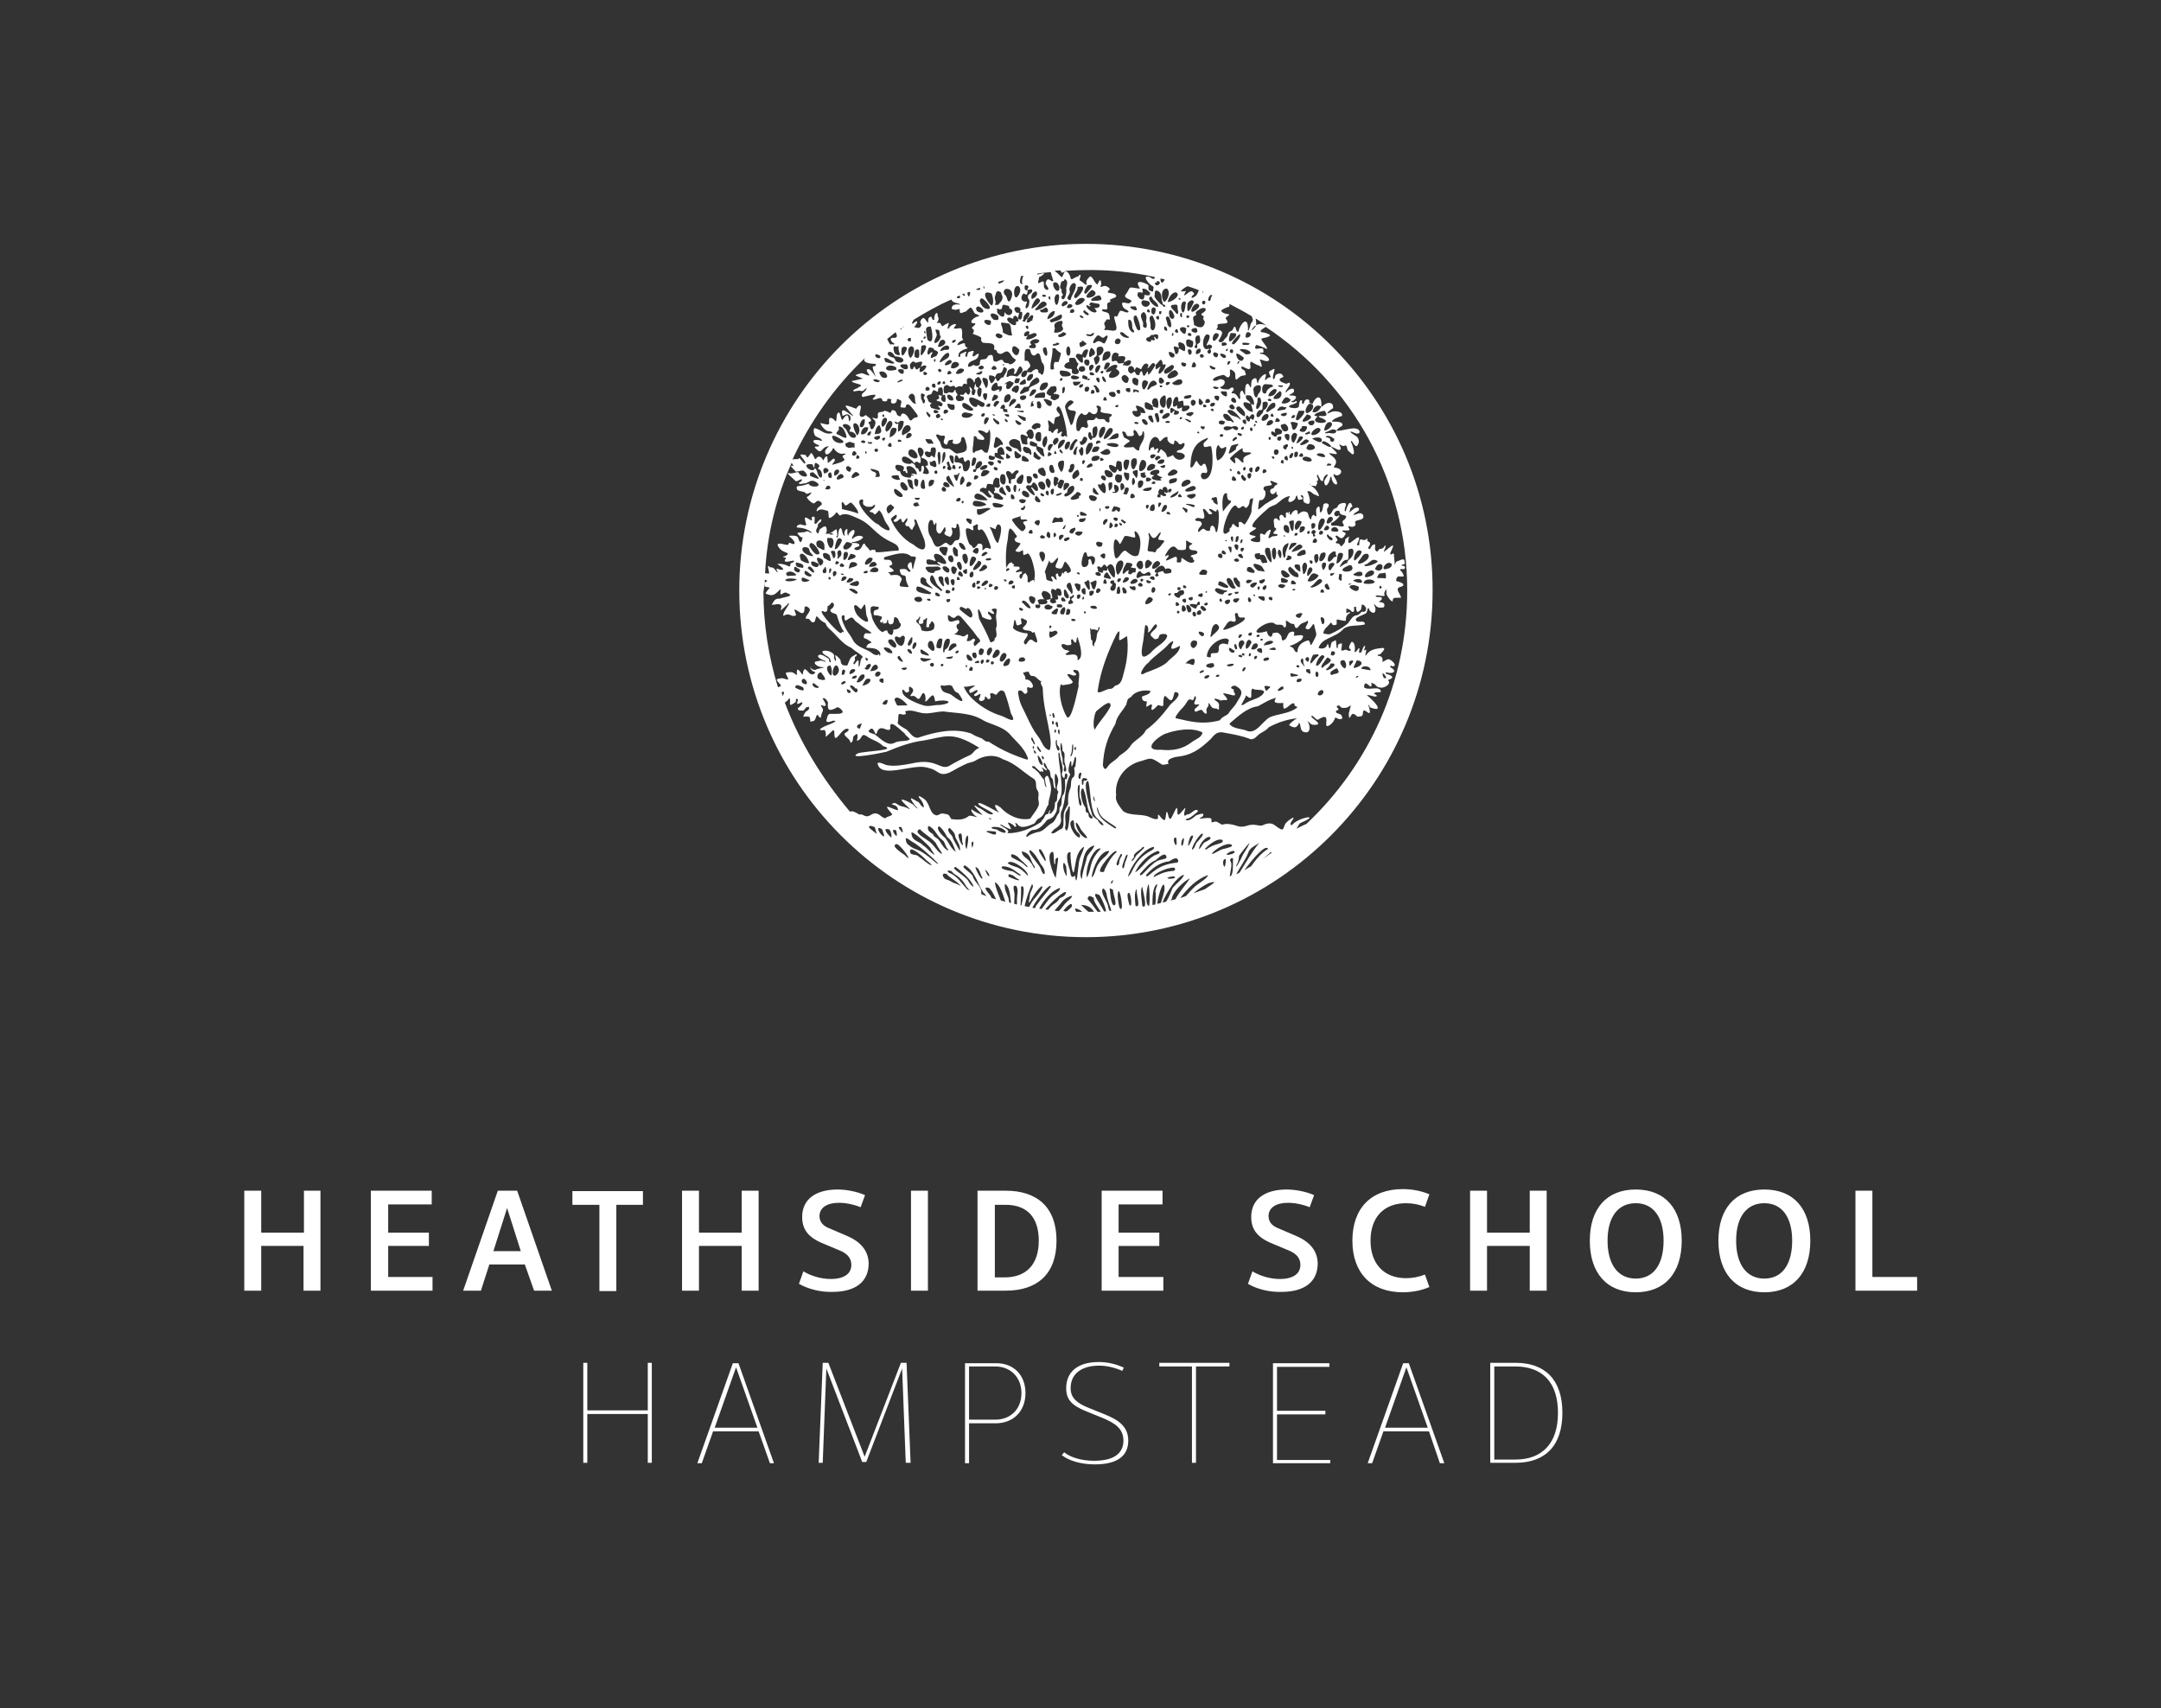
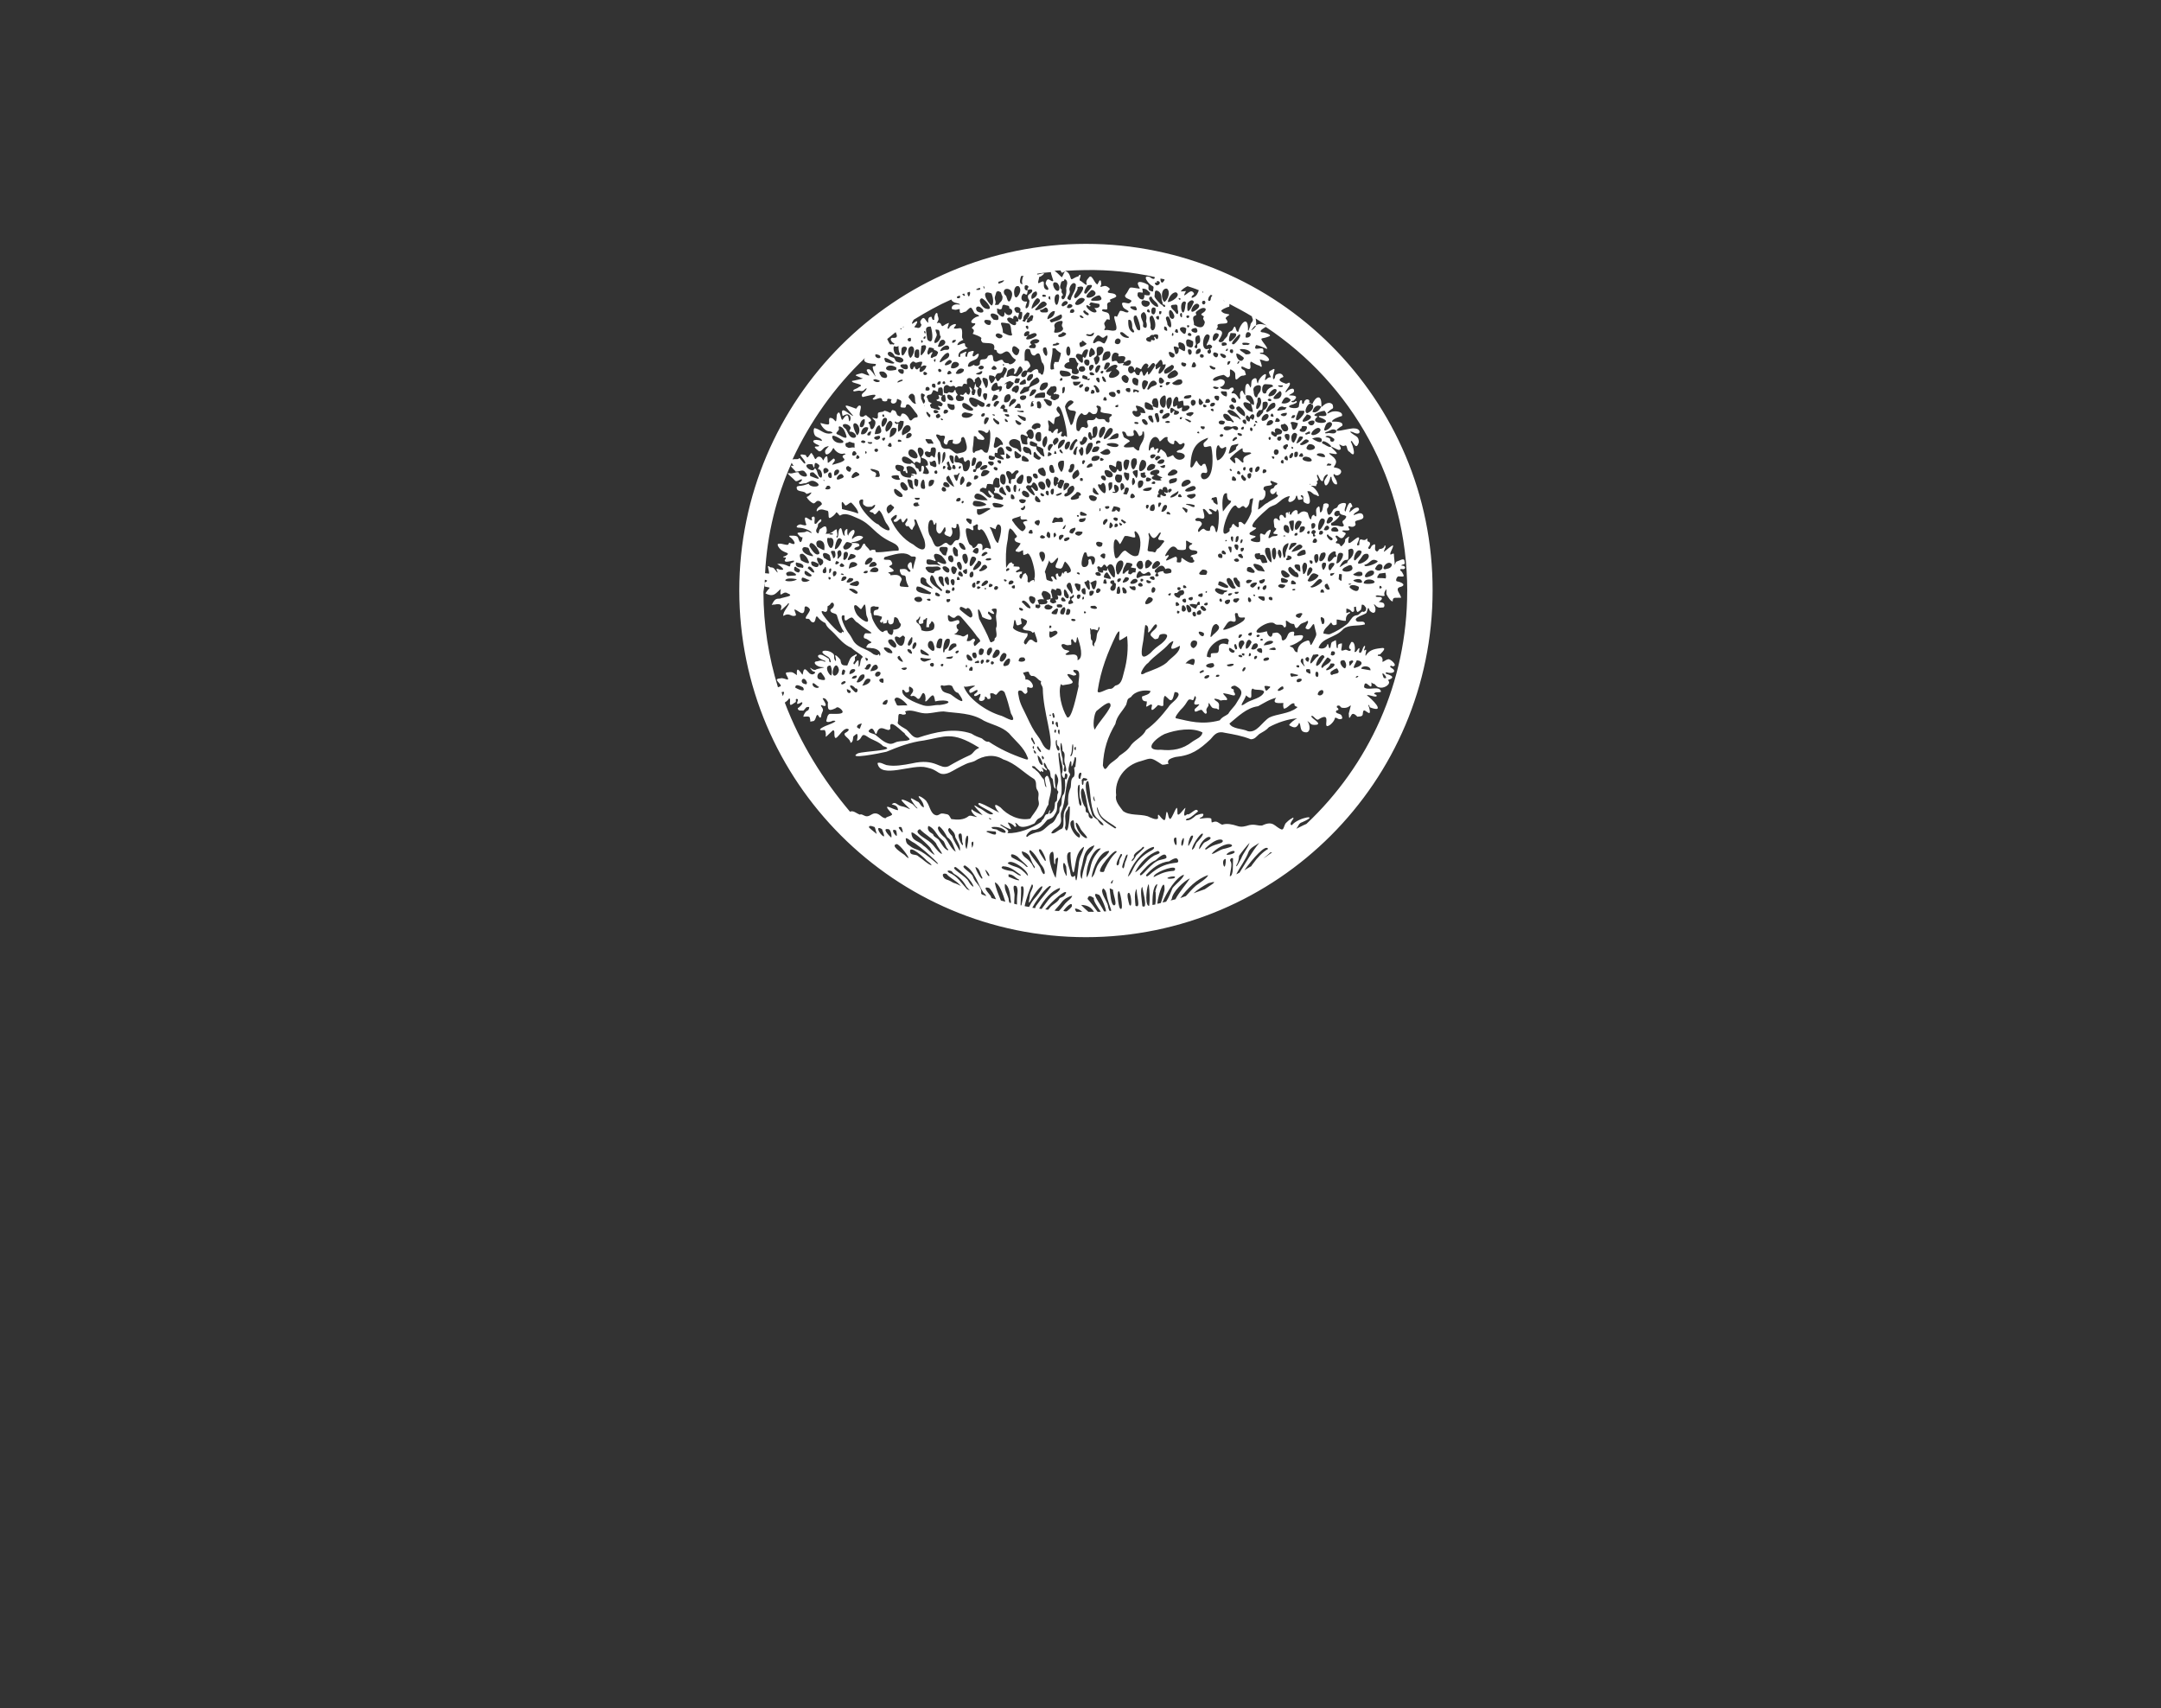
<svg xmlns="http://www.w3.org/2000/svg" xml:space="preserve" id="Layer_1" x="0" y="0" style="enable-background:new 0 0 536.1 423.8" version="1.1" viewBox="0 0 536.1 423.8">
  <rect x="0" y="0" width="536.1" height="423.8" fill="#333333" stroke="none" />
  <style>.st0{fill:#fff}</style>
-   <path d="M79.5 295.4v24.8h-4.2v-11.1H64.8v11.1h-4.2v-24.8h4.2v10.4h10.6v-10.4h4.1zM107.3 316.8v3.4H92v-24.8h15.1v3.4H96.3v7h10.1v3.3H96.3v7.7h11zM130.2 313.7h-8.8l-2.1 6.5h-4.4l8.6-24.8h4.8l8.6 24.8h-4.4l-2.3-6.5zm-1-3.3-3.4-10.7-3.4 10.7h6.8zM159.5 298.9h-6.6v21.4h-4.2v-21.4H142v-3.4h17.5v3.4zM188.2 295.4v24.8H184v-11.1h-10.6v11.1h-4.2v-24.8h4.2v10.4H184v-10.4h4.2zM198.2 318.5l1.1-3.1c1.8 1.1 4.3 1.9 6.8 1.9 3.3 0 5.1-1.3 5.1-3.5 0-1.6-.9-2.7-2.7-3.5l-4.3-1.8c-3.7-1.5-5.2-3.5-5.2-6.6 0-4.4 3.4-6.8 8.8-6.8 2.1 0 4.8.5 6.8 1.4l-1.1 3c-1.7-.7-3.7-1.1-5.4-1.1-2.9 0-4.8 1.2-4.8 3.3 0 1.3.7 2.4 2.6 3.1l4.2 1.8c3.5 1.5 5.3 3.7 5.4 6.8 0 4.7-3.4 7.1-9 7.1-3.1.1-6.2-.8-8.3-2zM226 295.4h4.2v24.8H226v-24.8zM262.1 307.8c0 8.3-4.8 12.4-12.6 12.4h-7v-24.8h7c7.8 0 12.6 4.1 12.6 12.4zm-4.4 0c0-6-3.1-8.9-8.2-8.9h-2.7v18h2.7c5-.1 8.2-3.1 8.2-9.1zM288.6 316.8v3.4h-15.3v-24.8h15.1v3.4h-10.9v7h10.1v3.3h-10.1v7.7h11.1zM309.6 318.5l1.1-3.1c1.8 1.1 4.3 1.9 6.8 1.9 3.3 0 5.1-1.3 5.1-3.5 0-1.6-.9-2.7-2.7-3.5l-4.3-1.8c-3.7-1.5-5.2-3.5-5.2-6.6 0-4.4 3.4-6.8 8.8-6.8 2.1 0 4.8.5 6.8 1.4l-1.1 3c-1.7-.7-3.7-1.1-5.4-1.1-2.9 0-4.8 1.2-4.8 3.3 0 1.3.7 2.4 2.6 3.1l4.2 1.8c3.5 1.5 5.3 3.7 5.4 6.8 0 4.7-3.4 7.1-9 7.1-3.2.1-6.3-.8-8.3-2zM335.5 307.8c0-8 4.6-12.8 12.5-12.8 2.4 0 4.8.5 6.6 1.3l-1.1 3.1c-1.5-.6-3.1-.9-4.7-.9-5.5 0-8.8 3.5-8.8 9.3s3.4 9.3 8.8 9.3c1.6 0 3.2-.3 4.7-.9l1.1 3.1c-1.8.8-4.2 1.3-6.6 1.3-7.8 0-12.5-4.8-12.5-12.8zM383.7 295.4v24.8h-4.2v-11.1h-10.6v11.1h-4.2v-24.8h4.2v10.4h10.6v-10.4h4.2zM394.4 307.8c0-8 4.2-12.7 11.4-12.7 7.3 0 11.4 4.8 11.4 12.7 0 8-4.2 12.8-11.4 12.8s-11.4-4.8-11.4-12.8zm18.3 0c0-5.8-2.5-9.3-6.9-9.3s-7 3.4-7 9.3 2.6 9.4 7 9.4 6.9-3.5 6.9-9.4zM426.3 307.8c0-8 4.2-12.7 11.4-12.7 7.3 0 11.4 4.8 11.4 12.7 0 8-4.2 12.8-11.4 12.8s-11.4-4.8-11.4-12.8zm18.3 0c0-5.8-2.5-9.3-6.9-9.3s-7 3.4-7 9.3 2.6 9.4 7 9.4 6.9-3.5 6.9-9.4zM475.6 316.8v3.4h-15.3v-24.8h4.2v21.4h11.1zM161.7 338.1v24.8h-1v-12.1h-15v12.1h-1v-24.8h1v11.8h15v-11.8h1zM188.2 355.1h-11.3l-2.8 7.9H173l8.8-24.8h1.4L192 363h-1l-2.8-7.9zm-.3-.9-5.3-15-5.3 15h10.6zM224.7 362.9l-.9-23.4-8.9 23.2h-1l-8.9-23.2-.9 23.4h-1l1-24.8h1.4l9 23.3 9-23.3h1.4l1 24.8h-1.2zM254.4 345.6c0 4.5-3 7.5-7.4 7.5h-6.6v9.9h-1v-24.8h7.6c4.4-.1 7.4 2.9 7.4 7.4zm-1 0c0-3.9-2.7-6.6-6.5-6.6h-6.5v13.2h6.5c3.8 0 6.5-2.6 6.5-6.6zM263.4 361l.6-.7c1.6 1.3 4.4 2.1 7.4 2.1 5.9 0 7.3-2.6 7.3-5 0-3.1-2.3-4.4-5.1-5.6l-4.2-1.7c-3.4-1.4-4.9-2.8-4.9-5.7 0-4.1 2.9-6.5 8.1-6.5 2.1 0 4.3.5 6.2 1.4l-.4.8c-1.8-.8-3.8-1.3-5.7-1.3-4.5 0-7.1 2.1-7.1 5.6 0 2.4 1.6 3.7 4.3 4.8l4.2 1.7c3.2 1.3 5.8 2.9 5.8 6.5 0 2.9-1.6 5.9-8.3 5.9-3.4 0-6.4-.9-8.2-2.3zM304.9 339h-8.2v23.9h-1V339h-8.1v-.9H305v.9zM330 362.1v.9h-14.2v-24.8h14v.9h-13V350h12v.9h-12v11.3H330zM354.5 355.1h-11.3l-2.8 7.9h-1.1l8.8-24.8h1.4l8.8 24.8h-1.1l-2.7-7.9zm-.3-.9-5.3-15-5.3 15h10.6zM387.6 350.5c0 8.3-4.4 12.4-11.6 12.4h-6.3v-24.8h6.3c7.2 0 11.6 4.1 11.6 12.4zm-1.1 0c0-7.7-4-11.5-10.6-11.5h-5.2v23.1h5.2c6.6 0 10.6-3.9 10.6-11.6zM201.1 179c.1 0 .1-.1 0 0 .1-.1 0-.1 0 0zM201 165.4c.1.1.1.2.1.2v-.1c0-.1 0-.1-.1-.1zM201.1 179.1c.1-.1.2-.1.3-.1-.1 0-.2 0-.3.1 0-.1 0 0 0 0zM201.1 165.5c.1 0 .1 0 0 0 .1 0 .1 0 .2-.1-.1 0-.2 0-.2.1z" class="st0" />
  <path d="M269.4 60.5c-47.4 0-86 38.6-86 86s38.6 86 86 86 86-38.6 86-86c.1-47.4-38.5-86-86-86zm79.7 86.1c0 22.8-9.6 43.3-25 57.8-1 .4-2 1-2.5 1.2.5-.6.6-1.4 1.4-1.6 4.8-2.1-.9-1.3-2.5.7-.8 0 0-1.1.3-1.5.2-.2 0-.5-.1-.3-.6.3-1 .6-1.5 1.1-.7.5-.6 1.8-1.2 1.8-1.8-.6-2-2.4-4.9-1-1.2.1-1.7-.4-3.2-.1-1 .3-1.9.6-3 .2-1.2-.4-2.6-.7-3.7-.3-1-.4-1.2-1.1-2.4-.6-.3.1-.2 0-.3-.9-.8-.6-4.4.6-2.2-.5.9-1.3-1-.5-1.6-.3-.8.7-1.5 1.3-2.5 1.2.1-.5.4-.4.7-.5.6-.2 2-1.5 2.3-1.7-.4-1.3-2 1.1-2.7.7-1.3 1.2-.5-1.1-.4-1.6-.4.1-2.1 2.9-2 1.1 0-.5 0-1-.2-1.1-.6.8-1 2.3-1.6 2.8-.6-.3-.4-1.7-.9-1.8-.4 1.6 0 3.2-1.8.9-.5-.6-.3.5-.3.7-.4.6-1.9-.2-2.6-.5-2-.6-4.5-.1-6.1-1.3-.8-1.1-2.1-2.5-1.7-3.9-.5-3.8 2.1-7.5 6.2-8.5 2.6-.8 2.3-1 5.2.9.6.1 1.2-.2 1.6-.2-.2-.4-.2-.6 0-.9.3-.4 1-.6 1.7-.8 4-.4 5.9-1.8 8.7-4.4 1-1.2 1.7-2.1 3.6-1.6 2.2.4 4.1.7 6.4 1.6 1 0 1.4-.7 2.1-1.3 1-.6 1.7-.9 2.4-1.7 2-1.1 4.6-2 7-2.2-.6.3-1.7 1.1-2 1.7 1.3.8 1.9.8 2.5-.6.5.5.1 2 1.2 2.3 1.9.6 1.5-2.1.8-2.7.9.3.5 1.1 2.3.9 1.4-.3-1.2-1.5-1.3-2.1.4-.6 1.3 1.4 1.9.7 3.6-2.2.4 3.1 2.8 1.4.5-.4.9-.9 1.1-1.4.1-.9.8.2 1.4 0 .7 0 .5-.5.3-.9-.2-.5-1.4-.4-1.4-1 .2-.2.2-.4.5-.3.2-.1.2-.4-.1-.6-.3-.1-.1-.5-.1-.5 1-.3.6.5 1.4.5 2.2.3 2.4-2.3 1.5 1.4.1 1.3 0 1.5.7.3.4-.6 1.3.3 1.4.5.9-.1 1.4 0 1.4-.9.1-1.3.8-.3 1.5 0 .5.1.1-1.3-.1-1.8 0-.3-.1-.2.1-.2.1.1.1.1.1.2.1.2 0 .2.2.4 4.3 1.6.1-2.4-.8-3 .4-.3 2.1.6 2.4.2.2-.2-.3-.5-.6-.5 0-.7 1.3-.3 1.7-.6-.3-1.7-3.2-.1-4.2-1.1.1-2.8 2.2 1.7 1.8-1.2.4.3.4.3.8.4.5.5.6.8 1.5.9 1.1.1 2.8-1 1.8-1.9 1.6-.5 1.4-1-.3-1.5-.3 0-.3-.5 0-.4 1.6.5 2.6-.3 1.2-1.1-.7-.3-.1-.8.2-.4 1.5 0-.1-1.5-.7-1.7-.6-.4-2.1 1.3-1.7.2 0-1-.7-1.1-1.2-1.1 0-.6.4-.1.7-.5.7-.7 1.6-1.7 0-1.4-1.9.2-2.9.6-3.7 1.9-.3-.4.7-2.1-.4-1.3-.1-.3.4-.8.2-1.2-.7.2-.6 2.1-1.4 1.7-.2-.4.4-1.6-.3-.9-.3.4-.5.9-.9.7.3-.6.1-2.8-.8-2.4-.2.5-.6.9-.5 1.4 0 .4.7.3.3.7-.4.3-.8-.3-1.3-.2-1.6.6-.7-.2-.8-1.6-.7.1-1.1.2-1 .9.1.4-.3.2-.3.2-.1-.7-.1-1.1-.2-1.9l-.8.4c-.6.2-.3 1.3-.7 1.6-.4.1-.2-1.2-.6-1-.2 1.1-1.5 1.3-2.2.9.9-2.6 4.2-2.4 6.2-4.7 1.4-1.1 3.5-.6 5.3-1.1 0-1.1-1.3-.5-1.9-.7-1.5-1 2.1-1.7 2.3-2.2.3-.6.3-2 .8-.5 1.5 1.5 1.8-.6 1-1.5.3-.2.5.4.8.5.5.4 1 .2 1.4.2.5.1.6-.8.2-1.1-.3-.2-.9-.2-1.2-.3 1.1-.6 1.2-1.3-.2-1.2-.5 0-.7-.2-.4-.3.3-.4 2.6.6 2-.4 0-.6.2-.6.4-1.2.3.2 0 .9.2 1.3.3.6 1 1.7 1.5 1.7 0-1 .4-.9 1.2-.9.5-.1 1.1.2.8-.3-.3-.9-1.3-1.8-.4-2.3 2.1-.5.6-1.3-.6-1.5-.4-.2.1-1.4.6-1.2 1.3.1 1.4.1.7-1.1-.8-.7-.5-.8.4-.7.9-.3 0-1.1-.5-.8 0-.5.2-.2.5-.4.5-.1.2-.6.2-.9-.1-.8-1.4.1-1.9.2-.4.1-.5 1.3-.5.7 0-.6-.2-1.8-.2-2.6-.3-.3-1 .6-.9-.1 0-.4 1.5-2.8.1-1.7-.6.4-1.3 1.1-1.7 1.3 0-.3.1-.2.1-.4.2-.3.1-.5.3-.6 0-.4.1-.6-.2-.6-.1.7-.8.9-1.3.9-.2.2-.5.9-.8.5-.8-.4.5-2.5-1.1-1.3-.3.5-.4 1.1-.9.6.1-.5.7-.8.4-1.4-.1-.2-.3-.2-.5-.3-.2-.3 0-.8-.2-.7-1 1.2-1.9-1.1-1.9 1.6-1.5.6.7-1.8-.3-1.9-1.1.4-3.1 3.1-2.2-.2-.3.1-.8.5-1 .7.1.8-.5 1.3-.9 1.7-.3 0-.2 0-.3-.2-.2-.4-.5-.5-.8-.5-.6 0-.2-.6 0-.6.3-.4-.3-.8-.4-1.1.4-1 1.3 1.6 2.3-.3.7-.7-.3-.7-.6-1-.1-.5 1.4.1 1.8-.4-.9-1.7.4-.2 1.2-.9.4-.2.3-.5.2-.8-.4-1 2.7-.3 1.9-2-.5-.8-1.6-.1-2.3.1 0-.8 1.9-.9 1.2-1.8-.9-.4-1.9 1-2.3 1.1 0-.1.3-.7.3-1 .2-.4.7-.3.4-.7-.6-1.9-1.4.9-1.6 1.5-.6-.2.2-1.4.1-1.9-.2-.5-1.8-.1-2 .5-.2.8-1 .4-1.3 1.2-.5 1-1.2 1.7-1.4-.1 0-.3 0-.5.2-.6.9-1.4-1.1-1.3-1.1-.8-.1.4-.2 2-.8 1.9-.2-.4.1-2.1-.7-1.2-.6.5-.1 1.6-.3 2.2-.4 0-.4-.2-.5-.4-.6.1-.7.7-.7 1.1-.5.2-.7-1.1-.9-1.6-.9-.6-1.6-.3-2.2.3-.5.2-.2-.5-.3-.7-.4-.7-1.3.2-1.5.6-.2.7-.6.1-.4-.4-.4-.1-.3.3-.3.5-.2 0-.1-.4-.1-.4-1 0-.5.5-.6 1.1-.1.7-.6-.1-.7-.3-.8-.6-1.1.4-.8 1 0 .7-.6-.3-.9-.3-1-.1-.5 1.3-.5 1.8-.1 1 1.2.3 0 1.5-.9 1 1.4.2.7 1-.5.2-1 0-1.4.3-2.1 1.5 1.3-3.1-1-1.4-.5.4-.5 1.2-1.1.7-1.2-.6-.5.9-.7 1.6.3.9-3.6.1-1.9-.5 2.4-1-1.5-.4-.6-1.5 4.8-2.8-4 1.3 4.4-5.9.7-.7 1.5-.7 2.2-1.2.3-.2.6-.5.9-.7.3-.3.7-.6 1.1-.8.2-.1.4-.2.7-.3.1 0 .2-.1.4-.1h.2s0 .1-.1.1c0 .1 0 .2-.1.3-.9 1.8 1.6 1 1.7-.4.4-.7.3 1.1.8.9 1-.1 1.1-.3.4-.9-.1-.4.4-.2.5-.1.3.3-.1 1.1.3 1.6 2.3 1.5 1.3-1.7.8-2.7 1-.3 1.2.8 2.2.9 1.6 1.2 0-1.7-1-2.1-.2-.1-.2-.1-.2-.2.6 0 .8.1 1.2.1 0-.6.5-.6.2-1-.1-.3 0-.2.1-.3.5-.2-.1-.9-.1-1.3.2-1.1.7 1.8 1.5 1.3.1-.8.5-1.6 1.2-1.6-.1.6-.8 1.1-.9 1.8.2 2 1.3.3 1.5-1 .1-.4.1-.1.3-.2 0 .9.7 2.2 1.4 1.8 0-1.1-.8-1.6-.9-2.3.1-.2 0-.1.2-.2.8 1.2 3.3-1.1.2-1.6-1 0 .9-.9 0-2.1-.4-.7-1.3-1-1.5-1.5 1.5.2 3 .8.9-1.1-1.3-1.3 1.3.5 1.6.3 1.2-.1-.7-1.8.4-1.2.3.2.6.3.9.2.9-.5.4 1.2 1.3 1.5 1.9 2.1.8-1.8.3-2.5.3-1.1 1.2 2.8 2 .1 0-.7-.2-1.2-.7-1.5-.5-.3-2.4-1.5-.8-1 2.2 1.2 2.1-.9.5-.9-1.2-.3-7.2 1.9-3.1-.7.3-1.1-1.7-1-2.6-1 .1-.6 1.7-1.2 2.5-1.4.4-1.2-2-1.4-2.9-.9-1.5.8-.4-.4.5-.9.4-.1.1-.9.1-1-.5-.7-1.5-.5-2.2.1-.3.2-.6.7-.6.2.1-3.3-1.6-2.2-2.3-.3-.4-.1-.2-.6-.8-.5.5-.7-.5-1.1-.9-.6-.4.3-.2.9-.6.9-.3 0-.2-.8-.2-.8-.6-.5-.7.8-.8 1.5-.4.8-4.2.1-1.4-.6.4-.2 1.2-.4.8-.8-.1-.1-.3.1-.4.2-.7.3-1.3-.2-.3-.3 1.3-1.1.3-1.3-.8-1.3-1 0 .9-.5.9-1 .2-1.3-1.5-.4-1.8.1-1.1.6.9-1.4.8-2-.1-.6-.5 0-1 0-1.2-.4-2.5-1-.6-1.7-.2-.6-.6-.9-1.2-.8-1.4.3-.5 1-1.3 1.4-.6-1 1.3-3.5-.6-2.2-1 .3-.2 1.1 0 1.7-.9-.1-1.1.7-1.5.7-.1-.3.9-2.2-.5-1.2-.6.5-1.1 1.2-1.2 1.8 0 .4-.2.1-.2 0-.1-.4-.2-.7-.2-.9-.3-.4-.9 0-1.1.3-.3.5-.1 1.2-.3 1.7-.1.1-.1.1-.1.2-.3-.8-.7-1.4-1.1-.7-.3.6-.2 1.8-.2 2.5-.1.2-.6-1-.7-1.1-.8.1-.6 1.5-.5 1.7-.3 1.5-.6-1.4-2.1-1-.4-.3.8-.8.4-1.2-.1-.3-.2-.3-.6-.2-.3.1-.3.2-.5.4-.8 0-1.9.1-2.3-.6 1 0 1.8-1.5.7-1.8-.7-.3-.9 0-1.4.2-1.2.3-1.3-.3-.4-.8.6-.3 1.5-.5 2-.6.7.2.9 1 1.5.4.4-.5-.3-2.3.6-1.6 1.2.7.7 1.1.9 2.2.4.6.9-.9 1.9-.8.9-.2.7-.2.5-.8 0-.7-.7-.6-.9-1-.5-1.6 2.5 1.6 2.2-.7-.1-.4-.1-.7.1-1 .5.2 1.2.8 2.1 1 1.1 1 .4-.7.2-1.3-.5-.6 1.3.3 1.7.2 1.5-.1-.6-2-1.5-1.8-.2-.1-.2-.1-.3-.2.5-.3 1.1.2.9-.6.2-1.5-2.9.6-1.8-1.4.4 0 1.4.4 2.1.7 1.3.8.3-.6-.2-1.2-1.2-1.6-.4-.9 1.2-1.6 1-.3-.3-.8-1.1-1-1.8-.1-.4-.9.4-1.4 21.4 14.2 35.1 38.3 35.1 65.5zm-98.7 77.3c-.1-.3-.2-.7-.2-1-.4-1.3-1.1-2.2-.9-3.6 1 .4 1.3 2.5 1.4 3.8.1.4.1.7.1.9-.1 0-.3 0-.4-.1zm-2.1-.5c-.6-1.5-1.3-3.1-1.5-4.5 1.2.4 2 2.9 2.6 4.8-.4-.1-.7-.2-1.1-.3zm-23.4-10.8-.5-.5c-.7-.5-3.7-2.4-1.9-2.7.9.3 3 3.2 2.9 3.5-.2-.1-.4-.2-.5-.3zm-9.3-7.3c-.1-.4.2-.6 1.4-.1.2.5.3 1.1.5 1.7-.6-.5-1.3-1-1.9-1.6zm3.2.4c.1.3.8 1.9.4 1.8-.9-.4-2.3-2.9-.4-1.8zm1.5 0c.7-.1 1 1.8.8 2.1-.5-.4-2.4-2.4-.8-2.1zm2 .3c.1.3.3 1.3.1 1.4-.5-.3-1.6-2-.1-1.4zm1.3-.8c.3.5.7 2.1-.2.8-.3-.4-.9-1 .2-.8zm15.2 4.5c-.4-.2-1.8-3.2-.4-2.9.3.2.2 1 .3 1.7-.1.6.4.8.1 1.2zm2.7 10.3c-.5-.2-.9-.8-1.2-1.3-.5-1.3-5-3.5-3.2-3.6 1.5 1.1 4.2 3.5 4.4 4.9zm-3.4-8.9c-.6-1.2-1.5-2.4-1.9-3.7-.3-.3-1.6-1.6-.6-2 .7.8 1.3 1.1 1.4 2.3.6 1.2 1.4 2.3 1.1 3.4zm-1 .2c-1.2-.7-1.8-2.5-2.7-3.5-.8-.6-2.4-2.4-1.4-2.8.9.7 1.4 1.6 2 2.7 1.2.8 1.6 2.3 2.1 3.6zm-4-3.5c.3.3.7.6 1 .9.4.6.5 1.5 1.1 2v.3c-1-.4-1.6-1.6-2.2-2.5-.3-.5-1-.7-1.4-1.2 0-.1-.1-.2-.1-.3-.4-.4-.9-.4-1.2-1.1-.2-.3-.1-.7 0-1 1.3.4 2 2 2.8 2.9zm-.9 1.4c.3.9 2 2.9 1.3 2.6-1.2-.8-1.7-2-2.7-2.8-.9-.9-4.6-2.5-2.6-3.3 1.2 1.3 2.9 2.1 4 3.5zm-1.3 1.3c.2.5.7 1.1 1 1.6-1.1-.5-1.7-1.6-2.8-2.3-1.2-1.3-2.9-1-3-3.2.2-.7 4.6 3.4 4.8 3.9zm-4.5-1.6c1.6.7 7.8 6.4 6 5.3-5.2-4.5-4.8-2.8-6.9-4.5-.6-.4-.7-.7-.8-1.5-.1-.8 1.4.6 1.7.7zm4.7 5.8c-1.1-.4-2.1-1.5-3.2-2.2-.6-.7-1.8-.2-2.1-1-.5-2.4 3.8 1.6 4 1.9.4.4 1.2.8 1.3 1.3zm3.7 3.5c-.9-.3-1.5-1.8 0-1.4.7.9 2.2 1.6 3.1 2.5l.5.5c-.6-.3-1.2-.6-1.9-.8-.5-.3-1-.6-1.7-.8zm5.1 2.4c-1.4-1.5-2.4-3.3-4.5-4.1-.8-.6.1-.6.6-.4.3.2.3.4.7.7 1.4.8 2.3 1.8 3 3.1.2.3.6.7.9 1-.2-.1-.5-.2-.7-.3zm3.5 1c.3-1.6-1.5-2.5-2-4-.2-1.1-3.5-2.6-2-2.9 2.6 1.6 3.1 4.6 4.6 6.8.3.2.5.5.7.8-.4-.1-.7-.3-1.1-.4-.1-.1-.2-.2-.2-.3zm-3.4-14.3c.5.2-.1 3-.2 3.3-.5-.4-.4-3.1.2-3.3zm1.4 1.5c.2.3 0 1.3-.3 1.5.1-.4-.4-1.5.3-1.5zm.6 6.3c1.1.3 1.1 1.7 1.7 2.6.1 1.3-1.8-2.1-1.7-2.6zm5-8.8c.6 1.5-1.5.3-2.2.1-.4-.5 1.6-.1 2.2-.1zm-1.7-3.4c.1.1.6.1.6.4 0 .1-.6-.1-.6-.4zm5 1.2c.6.2 1.2.6 1.4 1 1.1.2-.5-1.5.5-.8.1.1.2.1.3.3.9 1.2 3.2.1 4.1-.3.4-.4.5-1 1.2-1.3 1.4-.7 1.4-2.1 2.3-3.4 0-1.7 1-3 .5-5.1-.4-1.5-.6-2.8-1.4-1.5 0 .8.3 1.7.4 2.3-.5-.1-.4-1.4-.7-2-.8-.7-.8-1.4-1.9-2.2-.6-.7-.8-.3-1-1 .3 0 .6-.2 1 .4.4.3.6.6 1.1 1 .2 0 0-.3.3-.2.7.7.4-.6 0-.8.2-.3 1.7 1.4 1.2.2-.4-.2-.8-.9-.6-1.5.4.1.6 1 .9 1.5.2.3.5.2.6.9.2.6-.1 1.1.6 1.6.3.7.1 2.3.8 2.5-.3-1.6-.5-5.5.5-2.8.5 1.3-.7 2.4 0 3.3.1.2.2.1.1.5-.4.7-.1 1.4-.4 2.1-.6.1-.3 1-.5 1.5 0 1-1.9 2.6-1 .7-.6.1-.2 1-.9 1-.4 0-.6.7-.8 1.1-.2.2-.4.3-.6.8-2.3 1.6-5.6 2.9-8.4 2.8.9-.9-1.2-1.4-1.8-2.1.3-.2.7.3 1.4.6.6.3 1 .5 1.3.5.1-.5-1.3-1.9-.5-1.6zm-39.6-36.9c.1-.7.3-1.3 1.2-1.2.9.3-.7 1.4-1.2 1.2zm1.8.4c.3.6-.7.9-1.2.7.2-.5.5-.7 1.2-.7zm-1.5 3.8c.2.8-.9.7-.9-.2-.2-.5.6 0 .9.2zm1.2-.6c.9-.2.6 1.5-.2.8-2.3-2.1-.4-1.8.2-.8zm1.6 8.7c-.1.3-.3.7-.5 1.3-1.3-.3-.6-1.2.5-1.3zm-1.3-10.3c.5-.8.7-2 1.8-1.9.8.8-1.2 2.4-1.8 1.9zm-4.1-12.2c-.9-.3-6.6-6.6-3.8-5.2.7.1.7-.7.7-1.4.4-.2.6-.3.8-.7.5-.6 1.1.3.6.9-.2.5-1 .5-.6 1.1.4.6 1.1.3 1.5.9.3 1.1 1 3.1 1.7 4 0 .6.1.2-.4.1-.1.2 0 .5-.5.3zm-15-15.7c-.3-.1-.6-.3-.7-.2-.2.1.2.8.2.8 0 .3 0 .2-.9-.9-.5-.4-.9-.1-1.1-.4-.3-.3-.2-.1-.4-.1.1.6.3 1.3.3 1.8-.4 0-.7-.1-1-.1.5-9.7 2.8-18.9 6.6-27.4.1.2.2.4.5.8-1.6-.4.2.9.5 1.4 1.1 0 1.8-.7 2.4.2 1.3 1.4-1 1.3-1.6.2-.1-.7-1.7.3-2.3 0-1.2-.2.4.8 1.3 1.8.5.6 1.4-.6 1.8-.2-.2.5-.6.7-.9.8.3.6 1.2 0 1.8.1.8-.3 1.3-1 2.4-.4 2.3 1.3-1.2 1.7-1.7.5-.6.2-1.1.4-1.8.5-.7.1-1.4 0-1.1.8.2.8 2 .4 2.3 1.2.5.1 1.6-.7 1.2-.1-.3.4-.7.8-1.1.9.3.6 1 1.3 1.7 1.6.5-.1.5-.4.9-.6.5-.2 1.2.3 1.2.8-.4.5-1.2.8-1.3 1.5 0 .4 0 .2.2.2l.1-.1c.2-.1.2-.2.3-.2.8-.3 1.4.1 2 .2.6 0 .1 1.8.6 1.8.4 0 1.6-1 1.6-1.4.6.1.6.7 1 .8 1.2-.8 2.6-.1 4.2.6 3.9 1.6 4 3.9 8.8 6.1.9.4 1.8 1.1 1.5 2-1.8 0-3.3.4-5.3.4-.8 0-.1-.6-.7-.6-.5-.1-.7.1-1.1.2-.6-1-1-.9-1.2-1.6-.6-.6-.6.9-1.4 1.3-.4.3-.6.2-1.2 0-.3-.6 1.1-.6 1.2-.9 0-.7-.6-.6-1.1-.7-.5 0-.8.1-.8-.2 1.1 0 2.8-.7 2.8-1.3-1-.7-2.2 0-2.7.6-.2-.8.6-1 .6-2-.2-1.1-1.8.8-1.5 1.1-.5-.2-.2-1.4-.3-1.7-.8.2-.8 1.2-.6 1.7-.8.1-.6-2.6-1.3-1.7-.5.5-.1 2-.7 2.2-.2-.3-.1-.3.1-.5.1-.5-.1-.9-.1-1.3 0-1-1.3 1.1-2.5.8-.5.2-.1-.2 0-.6 0-1.3-.3-1.6-1.4-.7-.8.2-.3 1.6-1 1.1-.7-.7.4-1.4.2-2 .2-.7 1.1-.6.8-1.4-.8.2-1.1 1.5-1.6 1.1-.2-.6.4-2-.5-1.7-.5.1 0 .9-.2.9-.7 0-2.3-2-1.5.7.6.9-1 .4-1.2.3-.6-.1-1.6.7-.7.8 1.2 0 3 .6 3.4 1.3-.3.1-.9-.5-1.3-.4-.7.5-2 .1-2.3.5.3.4.8 1.1 1.3 1-.1.5-.2 1.2-.6 1.2-.8-1 0-1.7-2.2-1.6-.8-.1-.5.3-.1.5.8.6 1.7 2.2-.2 1.3-.4-.2-.2.1-.4.3-.1.5-1.8-.3-2.3-.1-1-.1.2 1.5.9 1.8.8.5 2.1.5.5 1.3-.9.1-.1.4.2.3.3.3-.4.6-.2.8.1.8 2.9-.6 2.2.3-.2.2-.7.2-.8.5-.1.5 0 .7-.4.6-1-.5-1.8-.7-2.9-.6.5.3 2.7 1.8.6 1.4zm10.3-22.8c-1-.1-.8-2.2-1.6-2.3-.4 1.6-4.1-1.5-.5-1 0 .2.1.4.2.6.6 1-.3-1.9 1.2-.6.6.3 0 .8-.1 1.2 1-.1 1.3 1.9.8 2.1zm-2.7-.4c-.1-.6-.2-1 .8-.9 2.6 2.4.8 1.5-.8.9zm4.7.4c-.4-.3-.4-1.4.4-1.3.3.4.5 1.8-.4 1.3zm-.7 2.4c.1-.4.1-.4.7-.4 1.3 1.2-1.9 1.1-.7.4zm-.5-3.4c-.3-.5-.5-1.5.5-1.4 1.1.6.4 1.1-.5 1.4zm-.3 1.7c0 .3 0 .2 0 0 .3-.3.8.3 0 0zm4.1-11.2c-1.4-.5-.7-.6-.2-1.4.1-.3-.3-.9.3-.8.9.3 1.2 1.2 1.5 2.1.5 1.3-.9.5-1.6.1zm.9 1.4c0 .3.1.5-.5.5-1 .1-1.9-.4-2.2-1.2-.5-1.6 2.5.5 2.7.7zm1.8-2.3c.7-.1 2 1.1 1 1.5-1.3.2-1.6-1.3-2.2-2.2-1.9-1.3.5-1.7 1.2-.4.2.4-.7 1.1 0 1.1zm7.1 1c.6.3 0 1.1-.7 1-1.2-.5-.2-.9.7-1zm-1.1-.4c.1-.8.5-2.2 1.2-2.2.7 1.5.7 2.2-1.2 2.2zm0 4.2c-.2-.3 0-.6.5-.6.8.2 0 1.3-.5.6zm1 5c.5 1.5.3 1.5-.9 1.4.5-.8.3-1.1-.7-1.4-1.5-1.1 1.2-.3 1.6 0zm-1.7-6.9c-.2.1-.1.1-.4.1-.4.1-1.1-.6-.3-.4h.6c.1.1.3-.1.1.3zm-.5-2c-1.2.3-.5-1 .3-1 0 .3-.1.7-.3 1zm-2.2-.3c0-1.1.8-2.1 1.8-1.6-.1 1-.9 1.9-1.8 1.6zm1.1 4.2c.8.3-.3 1.3 0 0-.2.1-.1.1 0 0zm-.9-2.1c-.5-.2.1-.7.5-.5.8.2.2.9-.5.5zm-.5-4c-.1-.5.4-1.9 1.2-1.8.2.8-.3 2.6-1.2 1.8zm.7 18.1c.4.2-.3 1.2.5 1.5.5.5 1.2.3 1.8.3.4-.4 1.3-.9.5.3-.9.8-1.8.8-.2 1.2.5 1 1-.2 1.5-.6.9.8 1.1 2.1 1.7 3.1 2.5 3.2-.9 1.6-1.9.4-1.4-.3-6.8-6.2-3.9-6.2zm5.8-20.2c.7.3-.2 1.9-.8 2.2-.7-.2-.2-2.6.8-2.2zm-.9-.4c-.1-.5.4-.9.5.1-.1 0-.3 0-.5-.1zM244.1 71c.1.2.1.4.2.6-.2 0-.3-.2-.4-.6 0 .1.1.1.2 0zm20.1-3.7c-.3.4-.5 1.2-.8 1.5-.7-.7-1.3-1.3-1.8-1.6.5-.1 1-.1 1.5-.1.3.8.4.6 1.1.2zm1.2 4.9c-.5-.8.9-2.8 1.5-1.6 0 1.4-.7 2.1-1.1 3.1-.2.9-.3 1-1 .4 0-.8.7-1 .6-1.9zm1.9-1c.3 0 .8-.2 1.1-.1 1.2.2-1.4 3.4-1.8 2.8-.6-.6 1-1.8.7-2.7zm16.1.4c1.1 0 1.3.5 1.9 1 0 .3 0 .4-.1.6-.1.1-.8.1-1 0h-.4l.1.1c0 .6-.1.6-.3 1-.9 0-1-.4-1.4-.9 0-.4 0-.6.1-.8.3-.2.8 0 1.2 0 0-.5-.1-.5-.1-1zm14 .4c-.2.6-.5 1.4-1.2 1.7-.4.3-.8.2-.5-.2.2-.4.6-.3.5-.7-.7-1.3-1.6.2-2.4.5-.1-.3.3-.7.4-1.1-.5.1-1.3.1-1.3.1.4-.6 1.1-1 1.7-1.3.9.3 1.9.6 2.8 1zm14.2 8.7c.1-.6 0-1.2-.1-1.7.9.6 1.9 1.2 2.8 1.8-.8-.4-2.1-.6-2.7-.1zm0 .1c-.2.4-.8 1.1-1.2 1.1.3-.3.8-1.2 1.2-1.1zm-.8-1.6c.1.7-.6.8-.6 1.5-.2.6-.7 2.3-.6.7-.1-3.3-2-.9-2.4.9-.8.3-.5-2.6-1.4-.5-.3.5-1 .3-1.2 1.2-.1.7-.8.9-1.1 1.6-.6.6-1.6.2-1-.4.4-.8 1.6-2.3-.7-2.4-.2 0 .4-.6.3-.8-.7-1.4 3.6.1 2.1-1.8-.6-.5 1.1-1 .7-1.2-.6-.2-1.3-.1-1.8-.7-.7-.3 1.5-1.2 1.8-1.2.1 0 .1-.4.1-.7 1.9 1 3.8 2 5.6 3.1-.1.1.1.4.2.7zm-4.1 8.8c-.2-.9 1.8.6 1.9.8-.5 1.5-1.8.4-1.9-.8zm.8 1.6c0 .2-.3.8-.6.6.2-.2.1-.6.6-.6zm-3.5-.9c-.3.5-1.4-.5-1.3-.9.1-.3 2 .3 1.3.9zm-.9-3.6c.3-.3 1.5-.2 1.2.5-.6.1-1.4.6-1.2-.5zm1 2v-.3c.2-.1.2-.1.3-.3h.2c0 .3 0 .4-.1.5-.1 0-.2 0-.4.1zm1.1 2.5c.1.2-.2.9-.7.9 0-.4-.1-1 .7-.9zm.1-7c.2.1.9 0 1.2.1.3.2.2.7-.2 1.1-1.9 2.1-1.5 0-1-1.2zm-.2 4.7c0-.5 0-.7.7-.6.3.5 0 1.4-.7.6zm2.4-4.4c.7.4-1 2.3-1.4 2.5-1.5.2 1.1-2.3 1.4-2.5zm.7 3.7c1.8 0 3.1 1.4.8 1.3-.1-.3-2.5-1.4-.8-1.3zm0-1.5c.3-.2 2.9 0 1.3.5-.4-.2-1.4.3-1.3-.5zm.8-1.4c0-.8.2-1.6 1-1.2.8.6-.2 1.5-1 1.2zm-5 14.6c-.7-.1-1.9-1.5-.4-1.2.6 0 .8-.1.8.8-.1.1.1.6-.4.4zm1.8 2c0 .2.6.6.5 1-.7.9-2.3-.8-.5-1zm.4-1.6c.7.6.7 1.7-.5 1-.5-.3-.3-1.2.5-1zm-.7 3.1c1 .1 3.5 3.5 1.6 1.8-.7-.4-1.7-.3-2.3-1.2-.6-.3-.1-1 .7-.6zm3.6-3.3c-.2-.5.4-.5.9-.4.7 0 1.5 2.2.9 2.4-1.1-1.1 0 .9-.1 1.7-1.8 0-3.9-3.6-.6-2 0-.8-1.2-.9-1.1-1.7zM322 105c-.3 1.5-1.4 2.6-1.6.4-.8-1.1.9-.7 1.6-.4zm-1.6-1.6c.1-.1.2-.2.3-.4h.6c0 .2 0 .4-.2.5 0 .1-.1.1-.1.2h-.7c.1-.1.1-.2.1-.3zm9.6 7.5c-.8-.1-1.2-.6-2-.9-.3-1.6 3.1.9 2 .9zm.3 4.2c0 .1-.1.2-.1.3-.1.1-.1 0-.2.1h-.9c.1-.3.2-.3.3-.5.3 0 .5 0 .6.1h.3zm-7-1.6c.4-.4 1.4-.1 1.7.1 1.8 1.5-2.8.9-1.7-.1zm1.9 6.7c-.1-.1-.3.2-.3-.2.1.1.2.1.3.2zm-4.8-11.2c-.3-1.2.8-2.2 1.4-1.2-.1.8-.4 1.3-.8 2-.3 0-.6-.2-.6-.8zm.4 2.3h-.3l-.1-.1v-.4l.4.2v.3zm1.1.8c.3.6-.1 1.7-.8 1.2 0-.7-.2-1.4.8-1.2zm-.3-2.2c.2-.3.7-2 1.1-1.6 1.6-.2-.9 2.1-1.1 1.6zm2.2-4.2c.9 0 .2 1.2-.2 1.4-.8.2-1.8-.3-.7-.9 0-.6.2-.5.9-.5zm.7-.9c.1-.3 1.4-.8 1.6-.2 0 1.2-1.4 1.2-1.6.2zm2.9 1.5c.8.6-1.1 1.9-1.9 1.6-.8-.3 1.2-2.3 1.9-1.6zm-2.4 1c-.1 0 .2.3-.2.3-.2-.1-1 .6-1-.1.1.1 1.2-.9 1.2-.2zm-.5 2.4c-.4.3-1.9 1.2-2 .4.5-.2.9-1 1.5-1.1.3 0 1 .3.5.7zm-2.2 3.3c.2-.3.3-.7.8-.5.3.5.3 1-.5.8-.2-.1-.5.1-.3-.3zm1.8-1.9c.4-1 .8-1.1 1.7-.7 1.5 1.1-1.6 1.8-1.7.7zm1.4-2.3c.4-.2 2.1-.6 2.4.2.2 1.5-1.9.1-2.4-.2zm2.9 3.9c1.2 1.2-1.1.6-1.7.2-.2-.6 1.4-.5 1.7-.2zm1.6-3.7c-.1-.5-.9-.4-1.2-.7.8-.5 1.7.2 2.2.6.2.9-1.2.9-1 .1zm-.4-1.6c-.3.1-.3.1-.8.1 0-.2-.2-.1.1-.3 1.1-.3 1.7-1.1 2.6-.4.1 1-1.2.7-1.9.6zm-1.1-.9c.3-.9.5-1.8 1.5-1.8 1.6.6-1.6 2.9-1.5 1.8zm-1.2-3c5 1.7-3.2 2.1-.5-.1.3-.2-.9-.1-.7-.5.6-.6 1.7-.9 2.5-1 1.8 2.3-2.2.7-1.3 1.6zm-1.7-1.3c.2-1.1 1.1-2.1 2.2-1.3-.4.7-1.2 1.7-2.2 1.3zm-1.3.3c-1-.1 0-2.6 1-2.4 1.1.7.1 2-1 2.4zm-.1.3c2 .4.7 1.5-.6 1.8-1.3.2.6-1.6.6-1.8zm-2 1.3c-1.4.8-.3-1.6 0-2.2h1.3c.4.5-.8 1.8-1.3 2.2zm-1.8 8.3c.8-.4.3 1.7-.5 1.2-.1-.7 0-.6.5-1.2zm-2.5-12.4c.6-1.2 1.1-2.1 2.3-.8-.3.7-1.4 1.1-2.3.8zm-3.5 39.4c.1.3-.7.2-1 .3-.6.1-.4-1-1-1-.8.5-1.6-1.1-.8-1.4.4.1 1.2-.4 1 .4 1.4-.4 1.4.8 1.8 1.7zm.6-3.3c.2.7.7 3.6.3 3.4-.6-.3-1.8-2.5-1.4-3.2-.1-.5.9-.5 1.1-.2zm16.7-8c-1.3-.1-.6-1.8.6-1.3 0 1.3 1.4.7 1.7 1.4-.5 1.3-1.5.6-.6 2.1-.2.7-1.2.1-1.9.1-.8 0-1.6.2-1.2-.7.8-.1 3.1-2.6 1.4-1.6zm-.2 9.7c.2.7-.2 0-.7.6-1.1 1.6-1.8.9-1.2-.5.2-.5 1.6-1.7 1.8-.8-.1.1-.1.3.1.7zm3-1.4c1.6-1 1.5 1 .8 1.8-.4.6-1 .7-1.1 1.5-.6 0-1.3.8-1.9 1 1.8-3.8 2.4.4 2.2-4.3zm9.2 5.7c.1.5.2.8.1 1.3l-.1.1c-.6-.1-1.2-.1-2-.1v-.4c.2-.2.3-.5.5-.7.5-.1 1-.1 1.5-.2zm1.6-2.1c0 .6-.5 1-1.2 1.1-2.1.8.1-2.6 1.2-1.1zm-3 6c-.1-.1-.1 0-.1-.3.1-.2-.1-.5.4-.3.1.2.5.5-.3.6zm-1.2-4.9c.4-.8 1-1.6 1.8-.9.4 1.3-1.1 1.8-1.8.9zm-2.6-1c1.4-.2 1.6-1.8 3.1-1 1.1.3-3.4 2.1-3.1 1zm-8.3 26.5c.5-.3.9-.7 1.5-.8.9 1.3.1 1.2-1 1.5-.4.4-.9-.1-.5-.7zm-1.1-.7c.4-.3.8-.7 1-1.3h.7c1.3.5-2.5 2.5-1.7 1.3zm1-3.5c.2-.3-.1-1 .8-.8.7.3 0 1.5-.8.8zm.1 1.3c-.3 1-1.6 1.2-2.1 2-1-.1.8-2 1.1-2.5.2-.3.7.3 1 .5zm-2.1 7.5c.7.7-.5 1.8-1.2 1.1 0-.5.5-1.2 1.2-1.1zm-1.6-3.4c-.3-.2-.2-1.5.3-1.1.4-.1.4 1.8-.3 1.1zm.8-3c-2.1 1.9.5-3.9 1.3-1.8-.4.4-.8 1.3-1.3 1.8zm-1.4-.9c-1.6 2-.5-1-.1-1.5.4.1 1.4-.4 1.3.3-.5.3-.9.8-1.2 1.2zm-1.6 2.1c.3.1.7-.2.7.3.3 1.3-.1.8-.9.4 0-.1-.3-.7.2-.7zm-.4-2.7c.5-.7 1.2 0 .7.7.1.5-1-.2-.7-.7zm1.2-17.8c1-.3 2.2-2.9 2.9-1.4.2.5-2.8 2.3-2.9 1.4zm2-2.8c-.1.9-2.4 2.1-2.7 1.3.9-1.6 1.1-2.3 2.7-1.3zm-1.5-1.5c0 .5-.5 1.1-.9 1.5-1 1.1-.1-3.4.9-1.5zm3.7 3.6c.2.3.4.8.6 1.3-.7.8-2.1-1.2-.6-1.3zm.2-12.2c0 .5 1.7.9.9 1.4-.4.4-1.9-1.5-.9-1.4zm.8 8.5c-.7 1.5-1.5-2 .7-1.4.2.5-.5 1-.7 1.4zm-.3 1.4c-.1-.4.6-.2 1-.4.2.2-1 1.3-1 .4zm-1.5-1.3c-.3.9-1.3-2 .3-1.6.4.3 0 1.2-.3 1.6zm-.7-2c-1 .3-.3-1.5-.1-1.9 2-1.1 1 1.7.1 1.9zm-.6-6.7c.2-.5-.1-.9.8-.8.6.4-.1 1.3-.8.8zm1.3 14.5h-.9c-.2-.8.8-1.3.9 0zm-.1 6.4c.3.4.2 1.7-.4 1.4-.2-.6-.9-2.4.4-1.4zm1.7 1.1h.2c.1.2.2.4.3.5.2.1.1 0 .2.1.4 0 .6-.1.8-.2v-1.2c.9 0 1.4.4 2.3.3-.1-1 .3-1.6 1-1.9v-.3l-.9.3V151c.6 0 1.1.4 1.4.8.3 0 .4 0 .5-.2.1-.1 0-.7 0-1 .2 0 .4-.1.5-.1 0 .6.1 1 .3 1.3.2.1.6-.3.9-.5.1-.4.2-.7.2-1.2l.1-.1c.6 0 .7.5 1 .8 0 .2 0 .5-.1.7-.1.1-.4.3-.4.3-.1 0-.3 0-.4-.1-.3.1-.7.6-1 .8-.3.2-.6.1-1 .3-.8.4-1.2 1.6-1.9 2.1-1.1.9-2.7 1.8-4.1 2.4-.6.2-1.1-.1-1.6-.1l-.1-.1c.1-1.2 1.2-1.7 1.8-2.6zm2-10.8c0-.4.1-.8.1-1.2l.1-.1c.2 0 .4 0 .6.1 0 .5-.1 1.1-.1 1.6-.5-.1-.4-.3-.7-.4zm5 1.9c.1 1.8-1.7.8-2.3.1.1-1 1.9-.4 2.3-.1zm-1.4-1.6c.4-.3 1.4-.5 1.9-.2 1.2 1.3-1.5.7-1.9.2zm-1.1.8h.7s-.8.6-.7 0zm-.5-4.3c.5-.2.4-.3 1.1-.3 1.8 2.3-4.6 1.9-1.1.3zm4.2 4.2c.1-1.1 1.7-1.1 2.4-.7 1.3.9-1.9 1-2.4.7zm2.5-3c.4.9-.7 1.2-1.3 1.4-2.1.7 0-2.3 1.3-1.4zm-3.6-2.7c.8-.8.8-1.8 2.1-1.6 1.5 1.4-3.7 3.7-2.1 1.6zm-.6-.4c-1.5 1.9-.4-3.3 1.2-1.8-.1.8-.7 1.3-1.2 1.8zm-.6 3.7c.7-.4.9-.6 1.8-.4 1.2 1.8-3.2.8-1.8.4zm-4.5-2.6c.4-1.2 0-2.9 1.4-2.5.9.2-.6 2.9-1.4 2.5zm-1.1-7.9c-.5-.6.4-1.3 1.2-.9 1.2 1.3-.4 1-1.2.9zm-1.3-2.3c.2-.7.4-1.3 1.1-1.3 1.5.5-1.1 2.5-1.1 1.3zm.2.9c1.1.5-.1 1.6-.9 1 .2-.3.3-1 .9-1zm-1.1 0c-1.9 3.5-1.3-2.6.1-1.7.7.1.2 1.3-.1 1.7zm-1.8 9.3c-.4-.6-.8-2.5.5-2.2.3.6.3 2-.5 2.2zm-.8-5.2c.1-.4.3-1 .8-.9.8.6 0 1.5-.8.9zm.5-1.9c.1.1.4.3 0 .5-.8 0 0-.5-.6-.7-.5-.2.2-1.4.8-.7.4.5-.3.5-.2.9zm-.7-1.5c0-.3-.3-1.2.2-1.3 1.2-.3.7 1.7-.2 1.3zm.1 8c.4.5-.2 1.3-.6.3-.1-.5 0-.4.6-.3zm-1.2-6.8c-.1-.1 0-.6.5-.6.3.3 0 1.1-.5.6zm-1 10.1c-.1-1.2-.6-1.8.2-2.8 1.5-.2.4 3.1-.2 2.8zm.3-4.8c-.6.1-1.9.8-1.8-.1.3-.4 1.3-1.4 2-1 .1.5.3 1-.2 1.1zm-3.3 7.3c0-.5-.1-.9.5-.9 1.2.8.8 1.1-.5.9zm1 1.5c0 .1 0 .1 0 0-.3.1-.5.1-.6 0h-.1v-.2c.2-.1.4-.1.7-.1v.3zm-1.2-5.8c.4.4.9.7 1.3 1.3.5-.1 1.1 1.2.5 1.3-1.5 0-3.2-2.2-1.8-2.6zm.1-2.6c1.1.9-2.2 1.5-.8.3-.1-.6.1-.6.8-.3zm.2-1.1c.2-.5 1.5-2 2.2-1.8 1.8.8-1.8 1.9-2.2 1.8zm1.9 3.2c.3 0 .3 1.5.3 1.7-.9-.1-2.6-2.2-.3-1.7zm-.8 12.5c-.1-.2 1.6-.9 1.6-.2-.3.1-.3.9-.9.9-.3-.2-.8-.1-.7-.7zm.9-20.5c0-.5 0-1 .2-1.4 1.9-.7 1.1 1.5-.2 1.4zm.2-1.8c-1.9 3.4-1.8-2 .1-1 .4.1.1.6-.1 1zm-.8 1.9c.3.4-.1.9-.7.6.1-.4.1-.6.7-.6zm-1.2 3.6c-1.4 1.6-.7-.3-.3-1 1.5-.4 1.9 0 .3 1zm.3-4.6c-.2 1.3-.9-.1-.9-1-.4-.9-.2-1 .9-1.1.2.3 0 1.5 0 2.1zm-1.1.8c0 .6-1 0-1.2-.4-.3-.5-.2-1.7.6-1.3.5 0 .8 1.1.6 1.7zm-1.5 1c0 .2 0 .3 0 0 .4-.5 1.1.3 0 0zm1.3 1.7c.2.5-.5 1.6-.6 2.2-.2.4.1 1.3-.5 1.5-.5-1.7-.6-3 1.1-3.7zm.3 7.9c.1.5-.2.6-.7.7-1.6.2-2.3-3.7.7-.7zm-2 1.9c-.5-1.8.6-1 1.6-.6.1.9-1 .7-1.6.6zm.2 1.4c-.8-.1-1.6-.6-.4-1 .2 0 .7.1 1 .2.4-.1 0 .7-.6.8zm-.2-8.1c-.3 1.5-.6.1-.9-.5 0-1.7 1-.8.9.5zm.6 17.8c1.1.3.1-1.9.7-1.6.6.3.8.8 1.8.8.2.2.2 1.1.7 1 .6-.3.6-.9 1.4-1.2.4-.2.8-.2 1.2-.6.8.3-1 1.8-.2 2 1 .7 1.5-1.6 1.9-1.1.6 3.1 1 1.9-.4 4.6-.8 1.5-.3-.8-1.2-.6-1.5.4-2.6 1.4-2.5 2.9-.9 0-.7-.8-1.3-1.2-.4-.1-1-.4-.2-.5.9-.3 1.8-.9 2.4-1.3 1.5-1.9-1-1-1.8-1.1-.1-.1.4-1.1-.3-1-1.7.1-.9 1.7-2.4 2.2-.5-.1-.2-.7-.5-1.2-.8-1-1-.8-2.1-.6-.1 1.6-1.3.7-1.4-.5-6.2 1.8.5-3.5 2-1.8.6.5 1.9-.3 2.2.8zm-40.1 59.5c0-.5.6-2 .9-2.8 1-1.2 0 1.3-.2 1.7-.1.5-.3 2.1-.7 1.1zm2.9-2.9c.4-.9 1.7-1.3 2.2-2.1h.3v.3c-.6.6-1.2 1.2-1.9 1.8-.3.5-.5 1-1 1.4l-.1.1v-.1c-.2-.3.4-.6.5-.9v-.5zm4.9-2.1c.3.3-.1.6-.4.8-4.9 2.6-4.4 5.4-6 6.6.9-3.2 4.1-7 6.4-7.4zm6.1 3.5c0 .5-.5.4-1.1.5-5.2.7-6.6 4.4-6.9 3 1.4-1.6 3.4-3.2 5.7-3.4.6-.3 2.1-1.5 2.3-.1zm-.5-5.8c0 .2.1.7.1 1.1.1 2.3-1.5-1.4-.1-1.1zm1.9 9.2c0 .8-2.1 2.4-2.8 3.3-.4 1-.9 2.3-1.6 3.4-.3.1-.6.1-.9.2 1-2.6 3.5-6.4 5.3-6.9zm-.5-8.5c.8-1.8.5 1 .1 1.3-.3.2-.3-.8-.1-1.3zm13.5 6.2c.5-.8.6-1.4.7-2.4.7-1 1.8-2.4 2.6-3.2-.5 1.4-1.5 2.4-2.1 3.9-.3.5-1.3 2.6-1.2 1.7zm3.1-3.5c.5-1 1.8-1.5 2.6-2.1-1.9 2.3-3.3 4.9-4.9 7.4-.3.1-.5.3-.8.4.9-1.8 2.4-3.7 3.1-5.7zm1.1 3c-.1.1-.3.4-.5.7-.5.3-1.1.6-1.7 1 2.1-2.9 5.3-6.6 5.9-5.3-1.4.8-2.7 2.2-3.7 3.6zm-16.7 8.1c-.5.2-.9.3-1.4.5 1.8-2.4 4-4.7 6.9-5.7-.1.7-2.2 2-3 2.6-.8.7-1.6 1.6-2.5 2.6zm1.9-.7c1.1-1 2.4-1.8 3.7-2.5 3.1-.9.3.6-.9 1.5-.9.3-1.9.7-2.8 1zm8-8.5c0 .4 0 1.5-.3 1.9-.3.1-.8-1.9.3-1.9zm1.1.5c-.2-.4.4-1 .7-.6-.1 1.3.2 4.3-.8 4.4 0-1 .8-3.1.1-3.8zm-.9-1.7c.4-.4 1.1-.8 1.8-.8 1 .6-2.1 1.3-1.8.8zm-.3-1.4c-1.5.2-2.8 1.5-3.4 1.3 1-1.3 3.7-2.8 4.8-2.3.9.5-.8.8-1.4 1zm-1.3-1.3c-.9.3-1.8.5-2.6 1-.3.1-1.2 1-1.1.3 3.7-3.7 5.4-1.8 3.7-1.3zm-3.9-.2c-.5.4-.8 1.2-1.3 1.7-.2-1.1 1.8-3.5 2.7-3 .6.4-1 1.1-1.4 1.3zm-1.9 0c-.4.5-.5 1.6-1.2 1.8 0-1 1.8-3.7 2.5-4 .9-.1-1.2 2.1-1.3 2.2zm-2 .8c-.4.4.2-2.7.9-2.5.7-.2-.9 2.5-.9 2.5zm.3 8.1c-1 1.6-2.6 3.3-3.6 5.2l-1.2.3c.1-.1.2-.3.3-.4.2-1.8 3-4.4 4.5-5.1zm-10.3 6.8c-1-.5-.3-5.5.1-5.3.2 1.7.3 3.7.1 5.3h-.2zm1-.2c0-1.6 0-4.6 1.2-5.2 0 .7-.7 1.7-.4 2.1 0 .7.1 2.1-.1 3-.2 0-.4.1-.7.1zm4.7-8.4c-1.9.2-3 .8-4.4 1.5-.2-1 4.7-2.9 5.3-2.2.1.5-.1.7-.9.7zm.9 1.4c.1.5-.9.5-1.4.5-1.5-.1.9-.8 1.4-.5zm-4.4 6.7c.3-2.7 1.9-6.9 1.8-3.4-.1.4-.5 2-.9 3.2-.3.1-.6.2-.9.2zm.9-10.9c-2.4.3-5.2 5.2-5.2 3.5 1.1-1.2 2.2-2.7 3.9-3.4.6-.5 2.5-2.4 2.7-.7-.1.4-.8.4-1.4.6zm-1.9-.9c-1.6.9-3.3 3.5-4.5 4 1.1-2.3 3.4-4.6 5.7-5.3 1.2.7-.8.9-1.2 1.3zm-4.4 12.3c-.1-1.2-.4-3.3.3-4.2-.2 1.2 1.2 5.1-.3 4.2zm-1.6-3.2c.5.2.9 4 .1 3-.2-.6-.9-3.1-.1-3zm3.3 3.3c-.1-1.2-.6-3.9-.1-4.7 0-.1 0-.1.1 0 .1.8 1.1 4.4.5 4.8h-.2c-.1 0-.2 0-.3-.1zm-8.1 1.2c-.2-.3-.4-.9-.4-1.2-.2-1.2-2.2-3.6-1.2-4.4.5.3.6.7.8 1.3.3 1.9.9 3.1 1.2 4.2-.2.1-.3.1-.4.1zm-1.4.1c-.8-1.7-3.7-5.3-1.3-4.1.3-.1 1.7 3 1.8 4.1h-.5zm-1.6.1c-.8-1.1-1.6-2.2-2.5-3.2.3-1.1.8-.7 1.6-.2-.3.5.9 2.2 1.7 3.4h-.8zm-9.6-.2c-.4 0-.7 0-1.1-.1.6-.7 1.2-1.3 1.8-2.1.6-.8 1.7-1.4 2.6-1.6-.2.8-1.1 1.2-1.7 1.9-.5.6-1 1.3-1.6 1.9zm-4.9-.6c1.2-2.2 3-4.4 5.1-5.1.3.3-.4.9-.8 1.2-1.8 1-2.5 2.5-3.7 4-.2 0-.4-.1-.6-.1zm-6.9-9.3c-.7-.1-3.3-.6-2.1-1.2 2.1.1 3.1 1.3 4.5 2.2-.4.5-1.7-1-2.4-1zm1.9 2.3c-.9-.1-1.8-.6-2.6-.9v-.6c1.3 0 1.7 1 2.6 1.3v.2zm-2.8-4.2c.6-1.5 5.3 1.8 5 3.1-2.5-2.8-2.8-1.8-5-3.1zm2.7-1.4c.1.2 3.3 2.8 1.9 2.2-1.1-1.2-2.2-1.5-3.6-2.3-.8-1.5 1.4-.4 1.7.1zm.8-1.6c2.5.6 1.9 2.2 3.2 3.8.1 1.2-.6-.7-1-1-.7-1.1-2.2-1.4-2.2-2.8zm2.1-.3c1.1.8 1.9 2.2 2.6 3.5 1.7 1.8.9 4-.1.9-.3-.8-3.6-4.2-2.5-4.4zm3.6 2.6c-.4-.7-2.2-3-1.1-2.8.5.2 1.9 3.4 1.1 2.8zm-2.1-7c-.9.3-1.8.6-2.2 1.1-1 .1.8-1.9 1.5-1.7 1.5-.1 2.5-1.4 3.4-2.5.7-.3 1.4-.4 1.9-1.4.7-1 .5-1.6.6-2.7.3-.8.7-1.1.9-1.9.8-2.7-1.4-12.2-.3-10.5.1 2 1.2 3.4.5 5.1 0 .4.5 1.3.7.9.1-.3 0-1.2.4-1 .5.2.3.9.1 1.4h-.2c-.1 0-.3-.1-.2.3.1 1.2.1 2.4-.3 3.4-.8.8-.3 1.9-.7 2.9-.6.6-.2 1.2-.5 1.8-.7.7-.8 2.2-2.1 2.7-1.3.9-1.7 1.9-3.5 2.1zm4.8-24.7c-.3-.1-.1.1-.3-.2-.1-.1 0-.4.1-.6.1 0 .2.1.3.1 0 .2 0 .4-.1.5v.2zm-1.5-25.2c.7.4 1-.3 1.6-.1 1 .6-.4 1.2-1.1 1.6-.8.5-.6-1.1-.5-1.5zm.3 21h-.3v-.3h.3v.3zm-2.6-27.3c0 .4-.4.8-.9.5-.1 0-.2-.1-.3-.1v-.7h.9c-.1-.4-.3-.8-.4-1.1.5-.3.9-.3 1.6-.2l-.6-1.2c0-.5.2-.6.4-.9.8 0 1.2.3 1.6.7.3.3.3.7.2 1.2.2 0 .2 0 .3-.1h.2c-.1-.5-.2-1.2-.4-1.6.1-.4.2-.4.2-.7.4 0 .7.1.9.3.3-.1.3-.1.3-.4.3 0 .1-.1.3 0 .4 0 .4.1.7.2.1.3.4 1 .2 1.3 0 .1-.1.2-.1.3-.4 0-.5 0-.7-.1h-.2c.1.2 0 .1.2.3.1.6-.1.9-.7.7.1.3.1.3.2.4v.4c-.2 0-.5.1-.6.2-.5 0-.6-.2-.9-.4 0-.2 0-.4.1-.5v-.2c-.4.1-.5.2-1 .2.1.3.2.3.3.5-.1.1-.2.3-.2.4-.3.2-1.5.3-1.8.2h-.1c.2.1.2.2.3.4zm-4.1 9.1c.2-1.2 1.1-1.2.9-2.3-1 .1-3.6-.7-3.6-1.5.3-.4.2-2.8.7-1.4.2 1.4.5.9 1.4.6.2-.3-.5-1.6.2-1.4.5.3 1.5.4 1.1 1.1-.1.8-1.5 1.2-.7 1.7.8.4 1.6 0 2.2.8.2 0 .4-.5.5 0 .2.8 1.4 3.2-.2 2.1-1.6-1.6-1.7 2-2.5.3zm-1.3 4.6c.1-.8.4-1 1.3-.9 1 .9-.5 1.3-1.3.9zm-37.9 1.6c.2-1.2 2-1.2.9.1-.3.9-1.8.1-.9-.1zm-.1-2.5c.2.1.3.2.6.3 0 .9-.6.6-.6-.3zm2.7 1.8c1.2 1.1-.6 1.6-1.5 1.6.3-.6.6-1.7 1.5-1.6zm1 1.9c.3.6-.7 1.4-1.2.9-.4-.6.5-1.5 1.2-.9zm-13.8-24.6c-.7.1-.6-.9-.1-1.2.2-.2 0-.6.4-.2 0 .4.4 1.3-.3 1.4zm-.2-3.8c-.8-1.6.6-1.4 1.4-.7.8 2.4-.2 1.3-1.4.7zm-4.3-2.6c.7 0 .6.6.9 1.2.1.2 1 .9.6 1-3.2-.6-3-2.7-1.5-2.2zm-1.4 3.2c-.1-.6-.8-1.8.5-1.6.6.4 1.1.9 1.4 1.8.6 1.2-1.6 0-1.9-.2zm2.1-3.5c.1-2.2 2.5.8 2.5 1.8-.9 1-2.1-1.2-2.5-1.8zm2 .2c-.5-.8-.4-1.8.8-1.6 1 .3 1 1.4.9 2.4-.6-.1-1.2-.6-1.7-.8zm3.2.2c-.6-.2-1.3-3-.3-2.4 1.7-.6 1.1 2.9.3 2.4zm-.2-3.5c.2-.1.5-.1.8-.1v.3h-.8v-.2zm-.2 10.7c.1 0 .2.1.5.2 0 .8-.8.5-.5-.2zm.1-.9c.1-.3-.2-1.2.4-1.2.3.2 0 1.2-.4 1.2zm1.4-5.5c.1.3.5 1.6-.4 1.8-.1-1.1-1.4-2.1.4-1.8zm0-.5c.1-1.1.7-3.8 1.8-2.2-.2.7-1.2 2.5-1.8 2.2zm.2 5.5c.5.3.1 1.2-.5 1.3-.3-.5-.3-1.5.5-1.3zm.1-2.4c.1-.2.3-.1.4 0 1.2.2-1.2 1.5-.4 0zm.4-1c.2-.7-.3-1.1.1-1.6.7-.7 1.1.6.7 1.2-.2.1-1 1.3-.8.4zm1 1.4c.1.1 1.1.6.4.9-.8.2-1.3-.3-.4-.9zm2.4 1.1c-.3 0-.6.6-.6 0 .2-.9.3-1.6 1.5-1.3 1.3.6.1 1.1-.9 1.3zm1.3 4.6c-2.4-.2-2-.6-.2-1.2.9-.4 1.2.9.2 1.2zm-1.3-6.7c-1.7.8-.5-.6-.2-1.3 1.5.1 1.8.9.2 1.3zm-2-3.1c1-1.4.5-1.3 2.2-.8 0 1.2-2.3 2.3-2.2.8zm.1 6.9c.1.2-.2.2-.3.1-.9-.1-.1-.6.3-.1zm.4.5c.9.3-.4 1.3-1 1.1.1-.6.2-1.2 1-1.1zm-.5-4.3c.2-.7-.2-1.9.8-1.8 1 .3-.3 2.7-.8 1.8zm1.5 4.7c2-.1.5 1.3-.5 1.1-.5 0 .3-.9.5-1.1zm1.2 2.8c.3.2 1.4.8.6 1.1-.8-.1-1.2-.7-1.8-1-.2-.5 1-.2 1.2-.1zm.6 4c1.5 1.2.8 1.3 1.9-.2.5-.4.3 2.5.7 3 1.2 2.7-2.1.3-2.6-.7-.3-.4-1.2-2.6 0-2.1zm1.7-8.1c.2-.4.3-.5 1-.5.3.5-.4.8-1 .5zm2.3-3.5c0 .3-.3.8-.6 1-2.7 1.9-.6-2.4.6-1zm.5.8c1.4 1-.5 1.3-1.4 1.2.1-.7.6-1.3 1.4-1.2zm.9 1.8c.2 1.1-1.5.7-2.1.6.2-.9 1.5-1.5 2.1-.6zm-1.8 9.4c.3-.2.8-.3 1.1-.1.4 0 .6 0 .8.1 0 .9-.6.5-1.1.9-.2.3-.2.7-.1 1.1.9 0 1.4.2 2 .4 0 .4-.2.8-.5 1 .1.3.1.3.3.5.3-.1.3-.1.3-.4.3.2.1.4.2.6.1 0 .4-.1.8-.1.1-.3.2-.5.2-.8h.2c.1.2.1.2 0 .4.1.5.2.4.5.7 1.2 0 .8-1 1.1-1.8 1.2 0 .9 1.2 1.6 1.7 0 1-.9 1.4-1.9 1.4 0 .2.1.6-.1.8 0 .3-.1.3-.2.5-.7 0-1.1-.5-1.2-1.1-.5 0-.8.1-1 .4-1 0-2.4-2.5-2.7-3.4-.2-.5-.1-1.1-.4-1.4 0-.5-.1-1.1.1-1.4zm5-25.5c0 .4.8.5.7.9-.4.5-.8 1.1-1.4 1.4-.8-.9-.5-2 .7-2.3zm-.9-14.5c.3-.2.1-.8.8-.7.5 1 0 1.2-.8.7zm4.1 6.3c.6-.4.1.3.7.5.4-.1-.2-1-.1-1.6 1.8-1 3.5 2.8 1.9 1.7-.3 0-1.3 0-.3.3.1 0 .4.1.1.2-1.1-.2-.2.5-.9.5-1.6-.1-2.2-.5-2.4-1.6-1.1.1-1.7-1.6-.6-1.6 2.9.3.7 1.6 1.6 1.6zm-1.5-7.8c.7-.2 1.4.6.2.5-.3.1-.3-.2-.2-.5zm5.6 4.5c-2.4-4.2 2.1-2.5.3-.4-.2.1-.2.1 0 .4 1 .2 1.6.8 1.5 1.8-.1.2-.8 0-.5.4 1.2 1.4 1 2.2-.8 1.6.4-.6.6-2.1-.2-1.8-.3.3.1 1.4-.4 1.4-.5.1-.2-.7-.7-.8-.7-.1-.3-.9-1.1-1.2-.2-.2-.5-.2-.6.1-.9 0-2.4-.2-2.1-1.5.5-1.1 2.9.8 3 1.4.8-1.5 1.8 1.4 1.6-1.4zm.2-27.8c2-.8.9 1.4.3 2-.9 1.3-.3-1.6-.3-2zm-.1-1.3c.3-.4.8.6 0 .5.1-.1.1-.2 0-.5zm1.1-1.1c0 .1.1.8-.4.6-.3-.1.1-.6.4-.6zm-.1-1.2c.2.2.1.9-.2.3v-.1c-.1-.3-.1-.3.2-.2zm1.4-1.2c.3.8.8 3.6-.1 3.7-.8-.2-.8-.6-.9-1.6-.2-1.4-.5-2.1 1-2.1zm1.6.8c.9-.1.4 1.3.9 1.7-.2.8-.8 1.6-1.5 1.6-.4-.4.5-1.5.5-2 .1-.3-.8-1.7.1-1.3zm4.8 8c1.7.6-.6 2.1-1.4 1.4.1-.8.4-1.6 1.4-1.4zm-1.1-4.8c0-.5.2-.7.9-.7.2.3-.5.9-.9.7zm3.9 8.9c.6-.4 1.4.3 1.5.9h.2c.1-.2.1-.3 0-.4.1-.6.5-.5.8-.9.6.1.6.7.9 1.1 0 .7-.3 1-.6 1.4.1.2.3.2.5.3.3.5 0 1.4-.1 2-.1 0-.2.1-.3.1v.1c-.6-.3-.8-1.8-.2-2.2-.2-.3-.5-.2-.6-.4-.1-.1-.1-.5-.2-.6v-.2c-.2.2-.2 1.1-.4 1.4.1.1.3.1.4.2 0 .4 0 .7-.2 1 0 .1-.1.2-.1.3h-.5c-.1-.4-.3-.8 0-1.1-.1-.4-.2-.6-.5-.8V96h-.2c-.1.2.3.8.2 1.2-.1.3-.2.5-.3.7-.2 0-.2 0-.4-.1s-.2-.3-.3-.4v-.1c-.4.2-.5.5-.8.7 0 0-.4-.1-.7-.1v.3c.3.1.5.2.8.2.1.2.2.4.1.5 0 .2 0 .2-.1.3-.2.3-1.1.4-1.5.2-.5-.3-.5-1.2.1-1.4-.2-.5-.5-.5-.6-1.3-.3.1-.3.4-.5.6-.8.4-.9-.4-1.5.3-.4 0-.5-.1-.8-.1-.1-.5-.2-1.3.1-1.7.8-.7 1 .1 1.5.1.4 0 .7-.4 1.1 0 .1.1.1.1.1.3.8-.3.5-.5 1.7-.3.1-.3.2-.6.5-.7.1-.1.4.1.7.1 0-.5-.2-1.1.2-1.4zm6.4-.6c.2 0 .2.5.4.2.7-1.9 1.4.1 2-2.1.1-.6.6-.2.9.1 0 .9-.7 1.4-.9 2.2-.8-.6-1.2 2.2-1.9 0-.4.7-.4 1.1-1.1 1.4-.3-.6-.7-1-.5-1.9-.1-.2.9 0 1.1.1zm-.5-2c.2-.2.4-.7.8-.5 1.4 1.1-1 1.2-.8.5zm3.1-.9c0 .1 0 .4-.2.3-.1-.1-.3-.5.2-.3zm4.1.5c1.2 1.1-.1 1.7-.8 2.5-.4 0-1.1-.3-1.7-.2-.3 0-1.1.7-1 0 .2-.4.1-1.1.5-1.4 1.6-1 1.7-.1 1.3.9.8.5.9-1.9 1.7-1.8zm-2.8-10.6c.6.8.3 1.8.7 2.7-.1.7-2-.3-2.3-.5.1-2.2-1.9-2.9 1.6-2.2zm-6.8-6.3c1 .4 3.4 3.4.8 2.5-.8-.3-2-2.3-.8-2.5zm-1.2 3.2c-.6-.8 0-1.5.8-1 1.6 1.1.4 1.8-.8 1zm3.6-4.4c.3.7.7 2.6 0 3-1.1-.8-3-4.2 0-3zm-.8 6.6c.8 0 .8.6.4 1.2-1.3.2-2.2-1.6-.4-1.2zm2.4-1.1c.4 1.4-.3 1.1-1.1 1-1.5-1.4-.5-2.1 1.1-1zm1.6-2.7c.6.3 1.3 0 1.2.9 1.7.4.1 2.9-1.2.9.1 1.5-.6 1.5-1.6.4-.4-.3-.1-.9-.3-1.2.3-.2.7.4 1.2 0 .2-.3 0-1.1.7-1zm1.2-3.8c1.1.6.7 1.9.2 2.8-.6.7-.8-.8-1-1.2-1.1-.8-.5-2.2.8-1.6zm-2.7 3.8c-.4 0-.5.1-.9 0 .5-.8-.1-1.1 0-1.9.1-.4.3-.9.4-1.3.2-.1.3-.1.4-.2.3.1.5.2.7.3.1.3.2.7.4 1 .1 1.3-.6 1.3-1 2.1zm.5 7.3c1.2.4 0 1.5-.8.8-.9-.5-.1-1.4.8-.8zm2-4.1c.6-.2 1.2.6 1.2.1-.1-.2 0-.4.4-.6.5.1 1.2 1 .7 1.5-.1 0-.7-.1-.4.3.1 1.7-3.3-.9-1.9-1.3zm3.4-1.2c0 .5 0 1.6-.5 1.7-1.4-.3.6-2-.9-1.7-1.8-1.8 1.5-1.9.9-.4-.1.4.4-.1.5.4zm.6-6.3c-.1-.6.5-.7.9-.3.2.4-.3.4-.2 1 .3-.2 1.2-.4 1.2.1 0 .7-1.1.8-1.1 1.4 0 .6.2.7.4 1.1-.1.7-.1 1.7-.8 1.9-.6-.2.5-1.8.1-1.7-1.7.2-1.5-1.6-.7-2 1.1.7.7 0 1-.7-.5 0-.9-.3-.8-.8zm5.5 4.1c0 .1-.1.2-.2.4-.4.4-2.8 1.7-2.7.9.8-.7 1.9-3 2.9-1.3zm-1.1-2.2c.2-.3 1.4.1.7.4-.3 0-.8.2-.7-.4zm3.1 4c-.1 1.2-.8 1.6-1.8 2-.3-.5.9-2.3 1.8-2zm-1.6-3.1c0-.3.1-.4.1-.6h.3c0 .3.1.5.1.8-.2 0-.2 0-.3-.1 0-.1-.1-.1-.2-.1zm3.4 6.9c.9 1.1-1.1 1.7-1.9 1.5-.3-.2.3-.9 0-1.4-.3-1 .9-1.5 1.8-1.5.6.3-.2.8.1 1.4zm7-5.3c-.5 0-.2-.3.1-.7.6.1 1.4.3 2.1.4.4.8-.4 1.1-1.2 1 .1.2 1 1 .2 1.1-1 .2-2.8-1.7-2-1.8.2 0 .9.7.8 0zm2.8 10.3c1.1.7 0 2.3-1 2.3 1.4.4-.6 3.4-.7 1.5-.6-1.4.1-.9.5-1.7.1-1.1-.6-2.2 1.2-2.1zm.3 8.4c.1-.3-.6-1.1.1-1 .6.5 1.2 2.1-.1 1zm.8-4.4c1.8-.5.6 1.5-.2 1.7-.7 0 0-1.4.2-1.7zm12.9-10.7c-.6-.2-.8-1 .2-.9 0 0 .2.9-.2.9zm.8-2.1c.1.2 0 1-.5.7 0-.4-.3-.8.5-.7zm-1 5.8c.4-.1.3 1.6-.3 1-.2-.5-.8-.7-.3.1 0 .6-.7.2-.9.2-.1.1.1.4-.2.5-1.3 0-1.4-1.1-.3-1.2.4-.4.4-.6 1.2-.5-.1-.2.6-.2.8-.1zm-1.4-5.3c-.2-.8 0-1.8.9-1.3.3.5-.1 2.3-.9 1.3zm.2.6c1.7 2.8-.1 4.8-.5 2.9.3-1-.9-2.8.5-2.9zm-.9-.8c-.5 0-.7-.7 0-.8 0 .2.7.9 0 .8zm-.7-1.4c-1.4 0-1.6-2.1 0-1.5 1.6.1.9 1.5 0 1.5zm-.5 1.3c.7.6.7 1.4.5 2.3.2.4.5 2.1-.5 1.5-.5-.2 0-.8-.3-1.4-.3-.8-1-1.9.3-2.4zm-.7 14.2c.3-.8 1.1-2.1 1.8-1 .1.3-.5.8-.1.7.6-.4 1.1-1.8 1.7-1 .1.1-.1.5.2.2.7-.5 1.3-2.1 1.7-.6 0 .9.2.4.8.5-.1 1.6-2.6 3.7-1.5 1 .8-1.3-1 .7-1 .1 0-.2 0-1.6-.3-.5-2.8 4.5-.7-.7-2.3 2-.8 1-.5-1.7-1.2-.7-.3.3 0 1-.8.7-.5-.1-.4-1.1-.9-.7-.8.9-1.7-.3-1.2-1.2.5-.6 1.3-.2 1.4.6 0 .4.3-.2.4-.5.5-.2 1 .4 1.3.4zm16-15c.2 1.1-2 1.1-.6 1.8.3.1.1.2 0 .5s.3.6.4 1c-.3 1.9-1.7 1.3-2.7.7.1-.9-.7-2 .3-2.3.7-.3-.2-.5.3-1 .6-.5 1.7-1.3 2.3-.7zm-.9-1.5c.1-.3 0-.5.6-.5.7.5-.3 1.5-.6.5zm1.3 10.6c.3-.3.9-.3 1.1.1.2.1.1.2 0 .5-.1 0 0 0-.2.1-.1.1-.3 0-.1.3.1.3.2.4.1.7-.4.9-1.3-.2-.6-.6.3.1.2-.5-.2-.2-2.1.4-.9-5.1.5-3.3.1 1.1-1.2 2.5-.6 2.4zm4.7 25.7c-.3 1.3-1.3 2.7-2.2 2.8-.4-.5-.5-4.1.4-3.7.8 1.9 1.9-.7 1.8.9zm-1.6-3.3c.1-.3.1-.4.6-.4.8.3-.4 1.1-.6.4zm8.1 7.9c0 .3.1.8-.1 1.2-.8.1-1.1-1.4.1-1.2zm-1.2 2.3c-.1-.6 0-1 .8-.9.4.6-.3 2-.8.9zm.6-11.7c0-.5.2-.8.6-.3.2.5-.3 1-.6.3zm.3 5.9c-.8.5-2.3.6-1.9 2-.1 1.1-1.5-1.6-2.2-.8.6 2.2-.4.9-1.2.1.2-.5 2.5-2.4 3.1-2.6.2.1-.1.8.3.9.4.4 1.8-.2 1.9.4zm-2 5.3c0 .5.9.7.7 1.2-.4 1.1-2-1.2-.7-1.2zm0-1.3c0-.4 0-.7.6-.6.1.3-.1 1.3-.6.6zm-1.5 1c0-.3.1-1.1.7-.4.4.8-.3.6-.7.4zm-1.3 1.6c.1-.4-.1-1 .5-.9.9.6.7 1.5-.5.9zm-.1 16.6c.1.6 0 2.3-.5.8-.3-.7-.6-1.1.5-.8zm.3-2.6c.2.1.1.4.1.8 0 1.5-1.2-1.1-.1-.8zm-.8 10.3c.7.5.9 1 1.2 1.9.4.4.6.8-.3.7-.7.1-2.6-2.8-.9-2.6zm9.8 17.7c.2-.2 1.2-.6 1.5-.4.8.9-1 .5-1.5.4zm0 9.7c-.8.9-.8.6-1.1-.4-.2-.4 1-.2 1.1-.1.3-.1.5.2 0 .5zm-1.3-10.7c.3-.9 1.5-1.4 2.3-1 .3.7-1.9 1-2.3 1zm1.1 3c.8.5-.5 1-1.1.8-.3-.6.6-.8 1.1-.8zm-1 8.6c-.6 1.5-3 1.8-4.3 2.6-2.7 1.9-.3-.8-.2-1.8 2.3 2 .7-1.3 1.7-1.7.3.6 2.7 0 2.8.9zm-5.6-13.9c-.3.6-1.1.7-.6-.2-.2-.2 1.2-.4.6.2zm.6 2c-.3.4-.5.8-.7 1.3-.9-.4-.9-2.5.5-2.2.1.1.5.5.2.9zm.1 2.8c-.4.3-1.2-.7 0-.5v.5zm-.5.4c-.2 0-.4.1-.6 0-1.1-.4.6-1 .6 0zm1.6-.2c0-.1 0-.4.1-.7.5-.4.7.8-.1.7zm1.3.4c.2-.2 0-.5.6-.5.6.2-.5 1.4-.6.5zm1.8-4.3c-.5 0-.1-.6.2-.4.1.1.2-.1.2.2-.1.3-.3.2-.4.2zm-.1 1.9c.4.1.4 1.1.2 1.2-1.3-.2-1.7-1.2-.2-1.2zm-1.1-3.1c.1-.1.4-.4.6-.2.7 0-.4 1.1-.6.2zm-1.3 3.3c.2-.5.4-1.5 1.3-1.4 1 .5-.3 2-1.3 1.4zm.1-4.1c.2.2 0 1-.5.8-.7-.2-.2-.8.5-.8zm-.9-8.3c0-.9.9-.1.8.5-.4.6-.8.2-.8-.5zm1.3-1.1h.3l.2.2c0 .1-.1.1-.1.2-.2 0-.2 0-.3-.1 0-.1 0-.1-.1-.3zm-.1-1.7c-1.3-.3-.4-1.3.7-1.3.9 0-.4 1.2-.7 1.3zm-.6-1.3c-1.4.8-1.5-1.1.2-.6.4 0 .1.3-.2.6zm.3 14.8c-.2.5-.9 1.8-1.4 1.6-.3-1.1.6-3.2 1.4-1.6zm-2.3 6.9c.2-.3.3-.8.8-.6.1.5-.8 1.5-.8.6zm.5-12.5c-.2.8-5.8 3.3-5.2 2.3.6-.7 1.1-2.1 2-1.9 2.4.9-.3-2.7 1.6-1.9 0 2 2.4.2 1.6 1.5zm-6.3 6.6c0 2.3-.4 1.5-1.9 1.8-.4.4.5 1.4-1.1.8 0-2.2 2.6-4.6 4.9-4.5.5.2.7.4.4 1-.1.2.2.6-.4.4-.7-.2-1.5-.3-1.9.5zm-.5 7.1h.5c.6.6-1.5.8-.5 0zm-3.3-9.7c-.6.7-2.3-1.7-.2-.8.3.1.4.4.2.8zm0 9c-.2-.1-1 .7-1 0 .2-.2 1.3-.9 1 0zm-26.3 36.7c-.4-.3-.9-.6-1.3-1.1-.5-1.6-2.7-8.8-1-8.5.6 2.6.4 5.8 1.5 8.3.6 1.2 2 1.7 2.3 2.6-.6.2-1.2-.7-1.5-1.3zm2.8 7.7c.2.2-.3.7-.7 1.2-3.3 2.7-2.2 4.3-3.6 5.4.3-2.5 2.1-6.6 4.3-6.6zm-10.8 5.7c-.8-1.3-.7-4.2.2-1.8 0 .3.4 3.5-.2 1.8zm-.1-11.4c.5-1.7-.5-3.2.6-4.5.3-.3 0-.9.6-.8.1 1.2-.3 8-1.2 5.3zm.8-5.9c-.5 1-1.2 1.8-1.1 3-.2 1.1.2 2.6-.5 3.1-1.1.4-1.8 1.4-2.6 1.1.1-.3.4-.7.8-1 2.7-1.7 1.1-2.6 1.7-4.4 1.2-2.5.8-6.5 2.1-8.9.3-.5-.4-.7-.3-1.2-.1-.8.3-1.8.4-2.3.3-.2.3.2.3.6-.1 1.9.8-1.1.8-1.6.7-.4.2 1.6.2 2.1.1.5-.4.1-.3.7.1.7.2 1.4-.1 2-.9.5-.6 1.8-.8 2.7-.6 1.4-.7 2.6-.6 4.1zm-1-9.6c-.5-.3-.3-1.1-.4-1.8-.3-.7-.3-1.6-.5-2.3-.1-2.9.5-.9.5.5.9.5.3 1.8.5 2.8.1.5.9 2.5 0 2.3-.5-.2.1-1-.1-1.5zm-.8-20.2c.4.4.4.3 1 .2 3.3-.4 1.5-1 .7-2.3-.5-.8 1.1-.1 1.4 0 1.3-.1.5-.6 0-1 .1-.2-.2-.5.3-.4 2-.1.7 2.7 1 4-.5 2.1-1.8 8.7-2.9 7.7-1.3-2.1-2.3-6.1-1.5-8.2zm-.9 9.4c.2.2.1.6.2 1 .1 1.1-1.3-1.1-.2-1zm-.2-26.7c-.6 0-1.7 0-1-.7 1.6-1.5 1.6-.5 1 .7zm.7 28.6c.1.3.1.8 0 1.2-.3-.1-.6-1.3 0-1.2zm-.6-31c.3-.1 1.8-.3 1.2.7-.5-.1-1.4.3-1.2-.7zm-.2-6.2c-.5-.1-.5-.9-1-.8-.2.1-.4.1-.1.5.9 1.3-.7.5-1.1.4-.4-.2-.2-1.4-.6-2 .3-1 .8-2 1.1-2.9.6 1.9 1.7-.8 2.2-.6.1 1.1-1.6 2.5.2 2.6 1 .4 1-1 1.5-1.7.5.3 2.2 2.4 1.1 2.7-.2 0-.6.5-.6-.1-.2-.4-.9 0-.8.5-.5-.8-.3-.2-.7.5-.2.4-.8.1-.7-.6-1.3-.2.1 1.8-.5 1.5zm-8.5 5.6c.3-1.7 3.6 2.5 1.4 1.3-.6-.4-.9-1-1.4-1.3zm-.6 1.8c-.3-.5.2-.5.6-.3.8.5-.1.9-.6.3zm3.5-3.1c.9.2.3 1.8-.2 1.7-1.1-.4-1.4-2.6.2-1.7zm.3-3.8c-.2-.2-.2-.2-.1-.4h-.1c-.3-.1-1 .3-1.1.6-.3 0-.3-.1-.5-.2.1-.6.1-1.5-.3-1.8 0-.1-.1-.2-.1-.3-.9.1-.7.8-1.1 1.3v.1c-.1 0-.2-.1-.3-.1-.1-.1-.1-.3-.2-.3 0-.6.1-.8.6-.9 0-.2 0-.4.1-.5-.4 0-1 0-1.2.2-.2 0-.2 0-.3-.1h-.1c.1-.4.6-.5.9-.7.1-.2 0-.1.1-.2-.1-.3-.1-.3-.2-.4-.6 0-.9-.1-1.4-.1.1-.3.1-.2.2-.5-.4-.1-.5-.2-.6-.5-.8.1-.9.7-1.3 1.2v.1h-.1c-.1-2.5-.1-4.3.3-6.4.3-1.3.1-2.3.6-3.3.7.1 1.3 1.4 1.8 1.9-.1.3-.3.5-.6.6 0 1 .8.9 1.5 1.2-.1.3-.9 1.4-1.2 1.6v.4c.4 0 .5.2.9.1.3-.1.5-.3.9-.4 0 .4 0 .8.1 1.2.4-.1.8-.2 1-.4.5.1.5.5.8.9.4.8 1.4 4.2.9 5.3.1.3.1.6.1.8zM244.1 164c-.1.4-.6 1.1-.8.4-.2-.5.6-1.2.8-.4zm-1.2-1.6c-.3-1 .2-2.1 1.2-1.2-.1.8-.3 1.6-1.2 1.2zm0-8.9c-.8-3.9.3-2.1.8-.4 2.6 1.3 2.9.4 1.4-.9 0-.2 0-.4.2-.5.4.4 2 1.2 1-.1-.7-.4 0-.7.8-.6.4.3-.1 1.6 0 2.1 0 .7.4 2 0 2.7-.1.6.4 1.9-.1 2.4-.4 0-.1.5-.4.8-.4.2-.8.6-1 .1-.7-1.9-1.8-3.8-2.7-5.6zm-5.9 7c-.7.3-1 1.1-1.7.9.2-1.1.7-2.1 1.9-1.7 0 .3.3.6-.2.8zm.8.9c.3.2-.6 1.2-.8.4.2-.2.2-.4.8-.4zm-1.4 1.4c0 .8-1.1.7-1.7.5-.1-.4 1.1-.3 1.7-.5zm-2-1.6c-.1.2 0 .8-.4.6-.1-.7.1-4.1 1.6-3.2.2 1-.4 2.3-1.2 2.6zm-9.2-1.3c.1-.8.5-1.2.9-1.8.3-.1.3.3.2.7.2.5-.8 2-1.1 1.1zm.9 2.3c-.9-.2-1.6-1.6-.2-1 .1.2.6.9.2 1zm1.1-2.8c.4.4-.1 1.1-.3 1.4-1 1-.5-1.8.3-1.4zm4.7-64.2c.4.6.2 1.5-.7.7 0-.5-.1-.8.7-.7zm.2-6.1c0 .2 0 .4-.1.6-.1.4-.7-.7.1-.6zm-.6 7.7c.6 0 .6.3 1.2.4 0-.3 0-.6.1-.8v-.2c.2 0 .4 0 .5-.1.2 0 .3 0 .4.1.3.4.2 1.3.2 1.9l-.1.1c-.5 0-.6-.2-1-.2.1.4.2.4.2.9-.3.1-.3.1-.4.2-.1 0-.2.1-.3.1.2.5.6.2 1 .5.2.2.4.3.6.5l-.3.6c-.2 0-.5 0-.6-.1h-.3c.1.3.2.4.5.5 0 .3 0 .4-.1.5-.4 0-1.8-.4-2.1-.5-.1-.2-.2-.5-.3-.6.1-.5.1-.2.3-.4.1-.1 0 0 .1-.2-1.2-.4-.6-.7-1.2-1.4 0-.8.7-.6 1.1-.8.2-.3.4-.7.5-1zm1.8-2.2c.3.5-.3 1.1-.8.7.1-.5.2-.7.8-.7zm-.3-3.1c.4 0 .9.6.2.8-.4.1-.7-.7-.2-.8zm.8 3.6c.1-.3 0-.5.5-.5.3.2.3 1.1-.5.5zm4.9 13.4c.6-.5.9 1.2 1.1 2 .3 1.8-1 1.7-2.2 2-.6.2-1.3-.8-2-1.1-.5-.2-.9.1-1.6-.2-.7-.3-.5-1.4-1.1-2-.8-1.1-1.1-1.9.5-1.1 2.4-.3-.4 1.5 1.3 2.2.5.1.2-.7.8-1.1 1.3-.2.9-.2.8.7.5.4 1.7.4 2-.4.3-.1-.1-.8.4-1zM254.9 79c.1.2.7-.7.9-.8.2 0 .4 0 .5.1.1.7-.2.6-.2 1.2-.3.1-.6.2-.8.5-.3 0-.5 0-.6-.1 0-.2 0-.2.1-.4.1 0 0-.2.1-.5-.4.2-.5.5-.6.8-.2 0-.3 0-.4-.1h-.2c0-.3-.1-.3.2-.4-.1-1.1.5-1.2.9-1.8.2 0 .2 0 .4.1h.2c0 .5-.1 1-.5 1.3 0 .1-.1 0 0 .1zm1.8 6.4c.4 0 .4 1-.2 1-.4-.1-1.3.1-1.2-.4 0-.3.6-.4.6-.6-1.1-.6.9-1.7 1.7-1.1.7.2-.3 1.1-1 .9l.1.2zm-1.6-2.2c-1.7.9-1.1-1.2 0-1 .2-.1.4.3.2.6-.4.9 1.6-1 1.9.3-.2.8-4 2-2.1.1zm-.2-2.4c.3 0 .3 1.3-.2.7-.2-.2-.5-.7.2-.7zm-.1 11.2c0-.6.8-.7.8-1.3-.1-.5-.5-1.3-1-1.2-.2-.1-.4.3-.4-.2 0-1.3-.3-3.3 1.3-2.6.2.4.2 1.6 1.2 1.5 1.5-1.5 1.3.5 1.8 1.7.9.8.5 2.3.2 3-.2.1-.5.1-.6-.3-.2-.1-.5.1-.5-.4-.1-1.3-1.5-.2-1.8.2-.3 0-.8-.2-1 0 0 .7-.6 1.4-1.2 1.1-.8-.5.4-2 1.2-1.5zm6.3-5.6h.7c.3.5.9.9 1.4 1.2-.1.8-.4 1.5-.6 2.2h-1c0 .4-.2.5-.2.7 0 .4.1.8.1 1.1-.2 0-.4 0-.5.1-.3 0-.3-.1-.4-.2-.1-2 .6-3 .5-5.1zm.3-1.1c.4 0 .5 0 .8-.3 2.1.4-2.1 1.3-.8.3zm10.3 6.6c0-.7.6-1.6 1.3-1.2 0 .7-1.1 2.8-1.3 1.2zm.9 3c-.5-.2-1.2-1.4 0-1.2.1.2.4 1.1 0 1.2zm-.4 2.5c-.5-.1-.3-1.4-.9-1.5.1-1.3 2.5 1.6.9 1.5zm-.7 0c.1.3-1.3.5-.8-.2-.1-.9 1.1-.4.8.2zm-.7-4.3c-.6 0-.8-1 .2-.7.6.4.8.7-.2.7zm-.8 1.2c-.5-.2-1.1-.2-1.5-.5-.1-1.2.6-.6 1.3-.3-.2.9.1.3.6.4-.1.1-.1.5-.4.4zm0 2.7c-1.3.8-1.2-1.5 0-1 .4.2.2.6 0 1zm-2.1-.8c-.5-.4 0-.9.7-.9.4.2-.3 1-.7.9zm3-4.5c-.7 1.1-1.3-1.4.2-1.2.4.3.2.8-.2 1.2zm-1.8-1.4c-.5-1 .4-1.4 1.1-.9.3 1.1-.3 1.8-1.1.9zm-1.4 1.7c-.3-.9.3-1.3 1.2-1.1.9 1-.3 1.7-1.2 1.1zm.4 2.7c-.1.8-2 1.7-1.9 0h1.9zm4 11.1c.4.8.1 3.2-1.1 2.8-.2 1.5-1.6-.5-.8-1.4.8 0 .3.9.9 1.1.1-.8-.6-2.6 1-2.5zm4.5 16c-.3-.8-.5-2.1.6-1.3.9.9-.1 2.3-1.3 1.6.1 0 .1-.1.3-.1h.2c.2 0 .4.1.2-.2zm3.3-13.6c.9 0 1.7.1 1.3-.9 0-.2-.1-.9.5-.5.4.3.6.9.9 1.4.6-.1.9-.4.8-1.1.1.1.4-.3.4.2.4 2-1.1 2.7-1.2 4.3-.1.6-1.2-.4-1.4-.7-2.8.3-3.2 0-.9-1.4-.2-.6-1.5-.7-1.6-1.3 0-.4-.8-1.4.2-1.1.6.2.4 1.1 1 1.1zm.4-11.9c.1.1.3 1-.2 1-1.1-.1-1.2-1.3.2-1zm9.5-17.8c.9.7 1.2 4.2-.2 2 .1-.8-1-1.9.2-2zm4.7 2.2h.4c.5.2-.5 1.1-.4 0zm.7 1.9c.6.3.5 1.1-.5.6 0-.4-.1-.6.5-.6zm.8 2.1c.1 1.7-.4 1.8-1.6 1.1-.5-1.9.3-1.9 1.6-1.1zm2.6 25.7c0 1.2 1.7-.2 1.9.5.5 2.2.7 7.9-1.8 8-1 0-1.1-1.9.1-1.6 1.3.4.4-1.7.2-2.2-.8-.2-.7.6-1.1.5-1.3-.9-.7-2.2-1.7-.3-.2.4-.7 1.1-.9.4.2-4.3 1.3-6 4.4-7.1-.1.8-1.4 1.1-1.1 1.8zm2.1-9c.3-.1.3.2.4.5-.2.4-1.3-.4-.4-.5zm4.4 47.4c.3.5-.5 1.5-1.1.9-.5-.5.3-1.1 1.1-.9zm-.4-1.1c-.1-.5.4-.6 1-.5 0 .3-.6.7-1 .5zm-2.9-1.8c1 .1 1.4.6 2.6.6.3.4-.8.3-.8.7-.3.9-3.2-.7-1.8-1.3zm.7 3.1c.1-.2-.1-.5.4-.5.5.4.2 1.3-.4.5zm-1.2 8.2c-.4.2-1 1.3-1 .6.3-1.1.2-2.9 1.5-3 1.3.9.3 1.6-.5 2.4zm.9-12.1c.1-.4 0-1.1.7-.8.7.2 1.1.6 1.7 1 .6 1.2-1.9.1-2.4-.2zm1-6.7c-.5.1-.9 0-1-.4-.3-.9 1.4-1 1 .4zm-1.7-6.9c-.1-.8-.8-1.6-1.2-.7-.2.5.1 1-.6.9-.4 0-.7-.2-1-.5-.8-.2-1.4 1.5-1.5.4.2-1 1.6-1.4.6-2.2-.3-.3-1.2.1-1.3-.5.8-1.4 3.2 1.6 1.9-2.5.4-.6 1.2.9 1.6 1.2 1.6-.1.1-.6-.1-1.3.9-.3 1.8 1.4 2 .1 1-.5.2 7.8-.4 5.1zm-4.5 18.9c-.2.1 0 .5-.5.6-2.4-1.1-1.2-1.4.4-1 .1-.9 1-1.1.7.1h-.4c-.2.1 0 .2-.2.3zm-.5 2.5c-.6.3-1-1.1-.3-1.1.3-.3.8 1 .3 1.1zm-2.5-7c-.4 0-.5.1-.5-.6.4-.4 1.3.6.5.6zm-.1 3.6c-.7-.2-.9-.9.1-1 .2 0 .5 1-.1 1zm-1.8-10c-.5 0 .3-1-.4-1.4-1 .2-3.6 2.1-1.8-.1.2-.9-1.3.7-.7-.5.8-1.4 1.8-2.8 2.9-1.2.4.2 2.1.3 2.1-.2.3-2-.6-2.5 1.2-1.4.3.1.6 0 .2.4-.9.2-.8 1.3.2 1.4.5 0 1.5.1 1.2.7-.3.6-1.7.2-1.6 1 .4-.2.6.3.6.6.7.4 0 .9-.6.8-.8-.1-1.6-.8-2.2-1.2-.4.2.4 1.4-1.1 1.1zm0 6.7c0-.4-.1-.6.6-.5.6.4-.3 1.1-.6.5zm-3.5-4.5c-.3 0-.9.1-1.2.3-.2.1-.3.1-.1.5.7.6-1.6.9-.3-.4-.3 0-.6-.1-.5-.6.9-1.1 2-1.8 2.6-.3.8-.5 1.9 0 1.4.9-.6.1-1.8.6-1.9-.4zm1.4 6c-.5-.2 0-.4.4-.6.1.1.1.8-.4.6zm-5.9 7.4c.9-.1.8 1.3.7 1.8.7 0 1.7-2.8 2.2-1.8.3 1-2.4 1.9-1.3 2.8.4.3.7.9 1.2.6.8 0 .4-.9 1-1.1.5-.2 1.9-.3 1.6.6-.2.6-.7 1.1-1.4 1.7-1.1.8-1.8 1.3-2.7 2.3-2.5 2.1-2.3.1-2-1.8.4-1.8.4-3.4.7-5.1zm-1.1-11.5h.4c.8.4-.8 1.3-.4 0zm-5.5-1.1c-.3 0-.4 0-.5-.4-1.2-4 3.9-4.3.5.4zm1.2 3.2c.9.4 1.3 2-.1 1.4 0-.4-.5-1.5.1-1.4zm-1.4-1.3c-.3-.4-.1-1 .7-.9.3.3-.3 1-.7.9zm-.3 2.8c.1-.5 0-1.8.7-1.7.2.6.6 2.3-.7 1.7zm-1.5-2.5c-.2-.5.1-.8.8-.7.2.1 0 .4.2.6.3 0 .4.3.3.8 0 2-2.3 1.1-.9-.2.1-.5-.1-.2-.4-.5zm-1.8-2.7c-.5.2-1.6-.1-1.3-.8-.2-.1-.4-.8.3-.7 1 1.1.8-1.6 1.9.2 1.2-1.9 2.2.4 2 2 0 1.8-1.8-1.3-1.8-1.7-.3 0 .1.6-.4.6-.4.1-.9-.5-.7.4zm-2.2 18.3h-.2c-.1-.1-.3-.4-.3-.4v-.9c0-.1-.3-.3-.3-.3-.2-.5 0-1.1-.2-1.5 0-.4 0-.9-.1-1.3h.2c.1.1.1.1.1.3.7-.2.9 0 1.6.2.1-.3.2-.5.2-.8h.3c0 .7-.4 1-.6 1.5-.2.7-.1 1.3-.4 2-.2.5-.5.5-.3 1.2zm-2.7 33.7c0 1.1-.5.9-.4-.1-.2-.6.2-.5.3-.9.5 0 1.7.3.6.7-.3 0-.5-.2-.5.3zm-.7 4.5c.4 1.2 0 2-.4.8-.2-1.2-.7-4.8.1-4.6.2 1.1-.3 2.5.3 3.8zm-.1-5.3c-.7.3-.5-1.5 0-1.5.6-.1 0 1 0 1.5zm-3.7-30.9c.9-.8 1.7-.7-.1-1.1-.6-.2-1.5-1.6-.2-1.4.7.3.7.3 1.4.2.9.2-.2-1.6.7-1.4 1.3 2.5.8-1.5 1.3-.3.5 1.5 1.6 5-.1 5.5.4-2.5-2.6-.8-3-1.5zm-.3-11.7c.6.3.1 1.4-.1 1.8-1.6.3-.7-1.6.1-1.8zm-2.5-20.9c-.4 0-.7.1-.3-.6.2-.5.2-1 1.1-.6.5.2.6-.3 1.1-.1.3.1.5 1.1.1 1.1-.7 0-1.6-.1-2 .2zm.4 3.3c-.2.1-.4.6-.5.1 0-.3-.2-1 .4-.9 0 .2.4.4.1.8zm-7.4-12.1c.4-1 .9-.2 1.3-.5.3-.1.2-.6.6-.7.7-.1 1.7 2.2.7 2.1-.5 0-1.1-1.3-1.3-.8 2.3 3.5-.5 1.3-1.3-.1zm-.8 10.9c-.5 0-1.8-1.4-2.4-2.4-.9-.9 1.1-.9 1.9-1.4-.3 1.7 1.4.3 1.7 1.2-2.8.4 1 1.1-1.2 2.6zm-4.1 9.9v-.4c.7-.9 1.4.2 0 .4zm-.5 2c.2 0 .4.1.6.2.2.5-.8.5-.6-.2zm-1.1-21.6c-.3-.6.1-1.3.7-1.3.1.2.3.7.5 1.1 1.2 1.8-.5.6-1.2.2zm-2.3 9c-.6-.8.9.1 1.3.2 0-.4.2-.8.5-1.2 1.7-.1.4 3.7.1 4.6-.8-.1-1.3-2.7-1.9-3.6zm.9 14.9c.1-.3.1-.6.7-.6.9.4-.4 1.5-.7.6zm-2.9-1.3c.4-.3.5-.7 1.1-.7 1.4.5-2.2 2.4-1.1.7zm.5 1.2h.4c.2.2-.3.6-.4 0zm-3.2-7.6c.2-.5 1.6-.1 1 .8-1.6 2.8-1.8.6-1-.8zm-.3 4.9c-.4-.4-.1-1.5.6-1.4.4.5.2 1.7-.6 1.4zm.6-6.3c.4-1.3 2-1.4 1.3.3-.4.4-.8 0-1.3-.3zm1.3-2c-.1.3-1.1 1.7-1.4.7-.1-.4-.6-.3-.8-.8-.4-.7-1.4-4.2-.3-3.7.6-.1 1.3.9 1.4.2-.3-1.2 0-.6.7-1.2 1-.2-.3 1.5.9 1.4.8-1.3 2.9 4.1 2.7 4.6-.4.2-1-.6-1.6.1-1.3 1.2.6-1.7-1.6-1.3zm-3.1 5c-.6-.5-1.4-2.7.1-2.5.5.3.9 2.2-.1 2.5zm-.5 2.1c-.4-.6.4-.6.8-.9.3.8.1 1.9-.8.9zm-1 .8c-.6-.2-.2-1.3.3-1 .6.4 1 1.8-.3 1zm-4.4-27.8c.4-.8-.1-2.8.8-2.9.4.9-.1 2.3-.8 2.9zm.3 1.1c.1-.3 0-.6.5-.5.5.3-.4 1.2-.5.5zm.6 4.9c.8 1.1-.9 1.3-.9.3.2-.5.3-.7.9-.3zm-.5-.7c0-.7.4-.9 1.1-.5 1.4 1.4-.8 1.3-1.1.5zm1.4-2.3c.3.7 1.2 2.2 1.3 2.8-.9-.4-3-2.3-1.3-2.8zm1.2-3.6c.1 2.3-2.2-2.4-.3-1.3.4 0 .2.8.3 1.3zm18.8-18.8c.2-.9 1-1.6 1.9-2 2 1.7-2 1.9-2 2.9.2.7-.8.6-1.3 1-1.8.8-.7-.6-.1-1.3.1-.4 1.3 0 1.5-.6zm.8-2.8c.3.7-.3 1.3-.7 1.6-1.4.6-.6-1.9.7-1.6zm5.9 8.6c1-2.8 2.7 5.7 2.6 6.7.1.9-.5-.5-.8.2-1.6.1.2-1.3-.7-1.2-.7.5-1.1.9-.7-.5-.2-.6-1.1.3-1.3.8-.2 0-.4-.1-.4-.2-.2-.5-.2 0-.7-.4 0-.2.1-.6.1-1.1-.5-2.2 0-1.4 1.1-.5.4.3.1-1.6.7-1.7 2.1-.5 0-1 .1-2.1zm2-5.4c.2.3 0 1.9-.6 1.5.2-.3-.3-1.6.6-1.5zm-1.2-1.6c.1-.3.1-.7.6-.6.2.4 0 .8-.6.6zm3.4 20.7c.6.3-.1 2.2-.7 2.1-.6.1-.7-.6-.2-1 0-.6.1-1.2.9-1.1zm1-4.1c-.5.7.1 2.6-1 1.6-.3-.6 1.1-2.5 1-1.6zm5.4 2.2c.5.8-1.1 1.5-1.9 1-.2-1.1 1.1-1.3 1.9-1zm-1.3-2.3c1.1-.4 1.9 0 .8 1.1-1.4.4-1.7.1-.8-1.1zm8.7 6.5c.2 1.7-.4 2.7-1.2.7-.3-1.5.3-.7 1.2-.7zm-.2-3.3c.3 0 .3.4.2.8-.9 4.6-2.5-1.7-.2-.8zm-.1 6.9c.6.1-.1 1.4-.3 1.7-.2-.1-1 0-.8-.4.5-.1 0-1.7 1.1-1.3zm-.9 8.9c-.1-.2-1.5-1-.4-1 .2.4 1.5.6.4 1zm-.5.1c-.2.7-.8.4-.7-.4.2.1.3.3.7.4zm-1.6-3.6c0 .5-.4.5-1 .5 0-.4.3-.8.5-1.3.7.1 1.2.2 1.6.5-.1 1.3-.4.9-1.1.3zm-.3 4.4v-.6c.5-1 1.6.6 0 .6zm.6-2.3c.3-.1.3 1-.4.7-.9-.4-.4-1.1.4-.7zm-1 1.8c0 .3-.9 1.3-.9.4.1-1.1.2-1.6.9-.4zm-.6-8.8-.3.2h-.1c0-1.3-.6-2.2.8-2 0 .6.2 1.2-.4 1.8zm-.3 4.4c-.2.5-1.3.5-1-.3.2.1 1.1-.3 1 .3zm-3.1-2.5c0 .9-.7 1.1-1.5.7-1.3-1.5.5-1.5 1.5-.7zm-1-1.6c0-2 1 .4 1.5.8-.1.4-1.6-.2-1.5-.8zm2.2 12.8c.4 0 .1.8 0 .9-1.3.8-2.3-1.8 0-.9zm-.6-7.8c.2-.4-.1-.7.3-.7v.4c0 .1.1.3-.3.3zm1.5 10.7c0 1.4-.3 1.3-1.2.5-.1-.4.8-1 1.2-.5zm-.2-7.3c-.8 0-.2-1.7.7-1.4.3.4-.4 1-.7 1.4zm-1.1-16.2c0-.7.4-.4.9-.1.1.4-1 .7-.9.1zm1 4c.5.1.8 1.6-.2 1.1-.7-.4-.9-1.3.2-1.1zm-.8 2.3c1.2-2 1.7 2.7.7 2-.8-.4-2.3-2.8-.7-2zm-2.1-4.6c-.2 0-1.5.7-1.4.1.3-.7 1.6-1.4 1.4-.1zm-1 22.4c2.5-.8 1.6 2.2 1 2-.2-.3-.3-2.1-1-1.1.1.4.1 1.3-.6 1.6-1.9.7-.8-2.8-.4-3.5.9-.4.4 1 1 1zm-2.1-9.4c.4 0 .8-.1 1.4-.2.2 1.4-2.4 1.3-1.4.2zm.3-.8c-.3.1-.5-1.2.2-.9 2.1.8 1.1 1.1-.2.9zm.8-13.1c-.5 1.2-.9-.9 0-.6.3.1.2.3 0 .6zm-.5 3.8c.1.2.2.3.1.5v.2h-.6c-.1-.3-.1-.4 0-.7h.5zm-.6 4.4c-.1 0-.3-.1-.2.3.1.5-1.2.7-1.8.7-1-.5 1-1.2 1.2-1.9.6-.2 1.5.6.8.9zm-.3 5.2c-.2 0-.3 0-.4-.1-.1-.2 0-.1 0-.3h.3l.2.2c-.1 0-.1.1-.1.2zm-3.5-5.6c.3-.4.7-.1.7-.8 0-.6.7-1.3 1.4-1.3 1.5 1.3-2.7 3.8-2.1 2.1zm-.8-1.4c-.4 0-.6-.1-.8-.3-.2-.2-.1-.5 0-.9-.3.1-.5.4-.6.6-.2 0-.2 0-.3-.1-.2-.2-.3-.8-.2-1 0-.6 0-.9.2-1.2h.4c.1.1.3.2.5.3.1.4.2.5-.1.8v.4c.2-.1.5-.6.6-.8.6 0 .7.1 1 .3-.1.9-.5 1.3-.7 1.9zm.1 1c0 .6-.6.6-1 .8-1.3-.1.5-.7 1-.8zm.5-7.9c.2.9-.1 2.4-.6 2.8-.8-.9-1.6-3 .6-2.8zm-.7-2.8c0 .3.6.6.4 1-.4 0-1.3-1-.4-1zm-.7-.2c-.2-1 .5-2.4 1.6-2.2.4.5-.9 2.1-1.6 2.2zm.1-1.9c-.4.7-.6.8-1.1 1.1 0-.2-.1-.4-.3-.6-.1-1.1 1.5-2 1.4-.5zm-.5 3.2h-.6c0-.1 0-.3.1-.4.1-.7.4-.2.5.4zm-.9-2.3c.1.3-.7 1.1-.8 1.6-.9-.2-.4-2.3.8-1.6zm-1.2 2.1c.1 0-.1-.3.3-.2 1 .4.6.8-.3 1-.2-.2 0-.2 0-.8zm1.2 3.1c.1.6 1 2.1-.3 1.8-.9-.3-.8-2.6.3-1.8zm3.1 4.3c2-.1.4 1.6-.4 1.9-.1-.5-.2-1.6.4-1.9zm.2-8.3c-.8-.1-.2-2.3.9-1.9.2.5-.2 1.8-.9 1.9zm-5.2-11.8c-1.3-1.4 1.2-.4 1.6-.1.3 1.7-1.1 1.3-1.6.1zm-.4-1c-.7-.1-1.7.1-2.2 0-.1-1.2 1.6-1.4 2.5-1.3.1.3.2 1.4-.3 1.3zm-2.5 14.6c.1-.3-.2-1.2.4-1.2.3.5.8 1.1 1.4 1.4-.2 1.2-1.5.1-1.8-.2zm1 5.3c-.9.6-1.9-1.4-.4-1.1.3.1.6.7.4 1.1zm.7-5.9c-.5-.8-1.1-.8-1-1.9-.7 0-1.2-.1-1.6-.4-.3-1.7 1-.6 1.8-.3.1.1-.3.6.3.7.5.1.8.3 1.2.6 0 1.2 1 2.7-.7 1.3zm-5.3 11.4c.3-.4 1.3-.3 1.7 0-.1 1-1.5 1-1.7 0zm.4 2c.1 0 .3-.1.6-.2.1-.1.1-.1.2-.3.1-.2 0-.3.3 0 .2.7-.8 1.5-1.1.5zm-.4-4.2c-.2 0-.1-.8.3-.7 0 .1-.1.8-.3.7zm-.1-3.5c1.7-1.9 1.3.9.7 1.6-1.1.3-1.7-.6-.7-1.6zm-2.2-7.5c.3.2.8.6.4 1.1-1.2.2-2.2-1.8-.4-1.1zm-.9 2.7c0-1.8.1-1 1-.4.3.5-.9.8-1 .4zm-.3-9.4c-.2-.6.5-.2.7.3.3.3-.7.3-.7-.3zm3.7 5.3c.1.4.7 2.8.1 2.6-.5-.3-.5-.8-1.2-.9-3.1-.8-1-3.4 1.1-1.7zm1.8-1.8c-.4-.4-.1-.5.3-1 1.7-1.1 1.9 3.6-.1 1.8-.7 1.4.9 2.2-1.4 1.6-1.7-4.8 2.3-.3 1.2-2.4zm3.1 1.8c-1.4.2-1.3-2.1-.4-2.3.8-.1.8.3.8 1.1-.1.4.2 1.1-.4 1.2zm0-3.3c-.5-.1-.7.1-1.2.4-.1-.2-1-.2-.7-.8.6-1.3 2.9-1 1.9.4zm-1.7-6.3c.3.6.5.9-.5 1 0-.6.1-1 .3-1.3 0 0 .5-.1.4.1-.1.1-.4-.1-.2.2zm-.8-1.6c0-.6.4-1.2.7-1.6 2-.6.4 1.6-.7 1.6zm.4 13.7c.2 1 0 1.1-.6.4-.8.3-2-.9-1.1-1.6.8.1 1.6.4 1.7 1.2zm-2.8-8.9c.5.2.8.3 1.4.5.7 2.5-3.3-1.5-1.4-.5zm.2-4c-.6-.8.4-1.2 1.3-.9.4.6-.6 1.4-1.3.9zm.8 3.1c-.3.3-2.5-.3-1.4-.3.4.2 1.4-.3 1.4.3zm-.6 2.8c-.3 1-1.6.1-1.5-.8.5.1 1 .5 1.5.8zm-.1 7.9c.2.7-1.3 1.2-1.5.5-.5-2.6.4-1.1 1.5-.5zm.2 1.4c.1-.3-.3-1.3.5-1.2 1.7 1 1.7 1.9-.5 1.2zm1.5 3.8c2.5-.1-.4 4-.3.4-.1-.3.1-.3.3-.4zm2.3-17c.1-.7-.5-1.7.6-1.5.6.5.7 2.4-.6 1.5zm-4.3-.9c.1.3.3.6.2.9v.2c-.3 0-.5 0-.6-.1h-.9c.1-.5.6-.7.8-1.1.2.1.3.1.5.1zm-2.1.3c-1.3 1.7-.2-2.6 1.2-1.3-.1.7-.8 1-1.2 1.3zm-1.6 2.5c-.3-.4.5-.2.9-.2.6.8-.5.7-.9.2zm.2 16c0 1.4-.7 1.6-1.3.6-.2-.8-.2-2.3.8-1.9.3-.1.5.9.5 1.3zm-2.9 2.9c0 .2 0 .4.1.4.3 0 .5 0 .8.1.5.2.9.8 1.4 1.1-.1.2-.1.3-.2.5-1 0-1.6-.2-2.2-.5 0-.2 0-.4.1-.6l-1.2-1.2h-.2v.1c-.2.4.5 1.1.8 1.3-.1.2 0 .1-.1.2s-.2.1-.3.2c-1-.2-1.4-1.4-2.5-1.6 0-.5 0-.6.3-.7.4-.4.8-.1 1.2 0 .1-.4.2-.8.3-1.1.7-.1.9 0 1.4.1.1-.4.1-.9.3-1.2.1-.2.3-.3.4-.5.3 0 .5.1.7.2h.2c0 .8 0 1.3.2 1.9-.7.8-.3.3-1.4.3.1.6.3.8-.1 1zm-5-3c0-.5.1-1.2.8-.9.8.2-.2 1.2-.8.9zm3.4 5.2c-.6 0-3.8.2-3.2-1.2.6-1.3 2.9.6 3.2 1.2zm-3.4.2c.8-.2 2.7.3 3.1.9-.8.6-4.4.9-3.1-.9zm.8 2c.8.2 3.1-.7 3.3 0-1.4.6-3.7 2.9-3.3 0zm5.4-11.4c-.4-.3-.7-.8.2-.7.5 0 .5 1.2-.2.7zm-.8 1.8c-.8-.3-.6-1.2.3-.7.3.1.2.9-.3.7zm-1.4-1.3c-1.1-.9-.2-1.1.8-.8.4.4-.2 1.2-.8.8zm-.1 1.6c-.5 1.2-3.2 2-1.7-.2.4-.3 1.1-.3 1.7.2zm-1.9-.4c-1.3-.1.5-1.7 1.3-1.1.3.5-.6 1-1.3 1.1zm-.7-.5c-1.1.1-.4 1.2-1.3 1-.3 0-.3-.8.2-.7.4.1.1-.3.2-.6.5-2.4 2.8-1.3.9.3zm-1.9-.6c.1-.7.1-2.8 1.2-1.7-.1.7-.3 2.1-1.2 1.7zm0 4.4c.1.4-.6 1-1.3.8 0-1 .6-1.6 1.3-.8zm.1 9.1c-.1.3 0 1.4-.6.9-1.5-1.2-.7-1.7.6-.9zm-1.4-12.1c-1.4.3-.3-1.9-1.5-2-.6-.4-1.4.1-1.4-.6 0-1.5.5-1.9 1.1-.5 1.8-1 .7.5 1.6.8 1.6-1.8 1.4 2 .2 2.3zm-1.1 3.3c-.8.7-.4-2.2.3-2 .7.8.3 1.4-.3 2zm0 4.6c-.1-.1-.1-.6.4-.5.3.2-.3.8-.4.5zm-.8-8.8c.2-.2.1-.5.6-.3.1.3-.5 1-.6.3zm-1.6.2c.1-.4 0-1.1.6-.8.4.5.4 1.4-.6.8zm-.2-.2c.2 1.2-1.6.6-.8-.3-.2-.4-.7-1.1.2-1.2.1.4.3 1.2.6 1.5zm1.4 1.8c.3 0 .3-.6.7-.4-.6.9-.5 3.1-1.3 1.1-.4-.8-.1-.7.6-.7zm.7 5.7c.6.5-.2 1.2-.9.8 0-.5.3-.8.9-.8zm.5 11.3c.5.1 1.6 2.1.3 1.5-.7-.1-1.7-2.2-.3-1.5zm6.4 2.5c-.4.1-.9.9-1.5.6-.1-.6 1.3-1.5 1.5-.6zm-.4 2.9c.1.2.5.5.2.7-.2.4-2 1.3-1.9.5.8-.4.7-1.6 1.7-1.2zm.3-1.7c.2.1 1-.3 1 .3-.3.4-2.2.3-1-.3zm.5 6.5c0-.2.3-.2.5-.1 1.2.3-1.1 1.5-.5.1zm2.5-19.1c-.7 0-1.4.1-1.6-.6-.6-1.1 2.3-.2 2.6 0 .3 0-.4.7-1 .6zm2.3-5.4c.4.2.9 1.7.1 1.6-.6-.4-1.4-2-.1-1.6zm0-.8c.2-.8-.4-1.3-.6-2.2-.1-1.1 1.2-.6 1.4.1.1-.1.3-.2.6-.5.2-.5 1.2-.6 1.1 0-.2.4-.5.3-.7.9-.2 1.5-.8.4-1.2 1.1 0 .7.1 1.4-.6.6zm1.8 2.3c-.7.5-.9-2 0-1.7.3.5 0 1.2 0 1.7zm-1.2.7c.4-.3 1.1.6.8 1.1-.9.2-.9-.2-.8-1.1zm2.9.1c-.2-.6-.4-.6.2-1.1 2.1.3 1.8 2.8-.2 1.1zm2.4 8.8c-.1.3.4.8-.3.8-.2-.1-.7.1-.6-.4.2-.3.3-.8.9-.4zm.9-8.6c.6.3.7.7 1.1 1.2 0 .2 0 .2-.1.4-1.1.1-1.6-.7-1-1.6zm2 10c.8.3-.5 1-1 .3.1-.5.5-.7 1-.3zm-.9-10.4c0-.5.4-.2.8 0 .5.7-.7.7-.8 0zm1-1.2c-1 .7-2.6-2.2-.5-1.9.6.3 1 1.2.5 1.9zm-.3-5.4c.4.7.7.9.6 1.9-.4 1-3.7-1.6-.6-1.9zm.3-5c-1-.6-.4-2.7.5-2.8.5.9 0 2.3-.5 2.8zm1.4 21.4c.2 1.3-.3 1.4-.9.5.1-.7.3-1.5.9-.5zm-.5-10.6c.2.2.2.7.1 1.1-.8.1-1-1.4-.1-1.1zm.5-1.3c-.3 1.9-2-1.9-.5-1.8.5.4.9 1 .5 1.8zm.9.8c.1.1.1 1.5-.4 1.4-.5-.1-.6-1.7.4-1.4zm2.3 11.4c.4.2-.1.7-.4 1-.6 1-1.2-1.3.4-1zm-.1-1.5c.1-.3.4-.8.8-1-.1.5-.3 1.3-.8 1zm.4 2.5c.1-.2 1.5-.8 1.3 0-.2.3-1.5 1.1-1.3 0zm1.3-1.6c0-.9.7-1 1.4-1.2.3.4-.2.9-.4 1.2-.2.5-.7.2-1 0zM268 145c0 .2.1.6 0 1-.2 1.3-.9.4-1.1-.3-.8-1.3.3-1 1.1-.7zm-.4-3c.6.5.2.7-.4.3-.2-.2 0-.3.4-.3zm-.3 6.5c-.3-.4-.2-1.2.6-1 .4.2-.1 1.4-.6 1zm-2.2.8c.1-.4.6-.4.3-.9-.1-.6.5-.2.7-.7.1-.2 0-.3.3 0 .2.7-.8.6-.6 1.1.1.3.5.3.4.8-.2.1-1.5.7-1.1-.3zm-.7 3.1c.2-.7.1-1.9 1.1-1.1.1.7-.2 1.6-1.1 1.1zm2.2 1.2c.7.4-.4.7-.8.3-.2-.5.4-.4.8-.3zm-.8-6.3c-.2-.6-1.1-1.2-1.2-2 .1-.4.5-1 1-.6.2.4.9 2.7.2 2.6zm-.7.3c.3 1.2-.7 1-1.1.1 0-.3-.3-1.7.3-1.4.5.5.4.8.8 1.3zm2.4-14.7c-.4-.1-1.2-.5-.5-.9.3-.3 1-.1 1.3-.1.7 0-.2 1.1-.8 1zm1.6 13c.3.3.2 1 .2 1.5-.9.4-1.6-1.5-.2-1.5zm.3 6c.1.2-.5.5-.5 0 .1-.3.2-.4.5 0zm-.9-3.2c0-.2 0-.4.1-.6.4-.4.5.8-.1.6zm.6-4c-.4-.5.5-.2.7-.8.3 0 .4.3.6.7.4-.1 1-.6 1.5-.6.4.2-.2 2.5-.6 2.2-.6-.2-.4-1.5-.9-1.6-.2 0-.2 0-.1.4.4 2.5-.7.9-1.2-.3zm2.6 5.6c1.2.9-.4.9-1.1.5-.4-.6.6-.5 1.1-.5zm-.4-3.7c.3.4-.5 1.6-1 1.1-.1-.8-.2-1.3 1-1.1zm.8.5c-.5-.3.1-1.6.7-1 .6.1-.1 1.2-.7 1zm.1-4.3c-.5-.2-.8-.9.3-.9.9.5.8 1.2-.3.9zm2.1.9c.1.5.8 1.5-.6 1 .1-.5 0-1 .6-1zm-.4-.4c-.2-.3.3-1.4.8-1.3 1.5 2.1 1 1.7-.8 1.3zm2.8-4.9c-.6-1.3-.8-7 1.1-3.4.4-.3.8-1.4 1.2-2 1-.2 1.9.5 2.6.3.2-.4-.5-1.6.1-1.5 1.7 1.2 1.3 4.2.7 5.9-1.1.9-2.5-.6-3.2-1.1-1.1 0-1.7 2.4-2.5 1.8zm5.5-21.8c.1.4.1 1.8-.3 2-.6-1-1.8-1.8.3-2zm-.6 2.8c0 .5-.3.8-.6 1-.3-.6-.2-1.2 0-1.8h.3c.1.2.2.5.3.8zm.2-3.9c-1 3.1-2.2-2.7.1-1.7.3.9.1 1.4-.1 1.7zm-.3 7.5c.3.4-.8.9-1.1.4 0-1 .6-1.3 1.1-.4zm5.2-14.6c.4.1.7.4.9.9.2.8 1.1-1.3 2.1-.8-.4.8.6 1.7 1.4 1.7.4-.1 0-1 .5-.9.9.4.8 1.5 1.9.6.9 0 0 1.5-.6 1.7-.5-.1-1.8.7-.2.7 3 .5-.3 3.3-1.7.6-2.4 1.2-.8 0-2.5-1.1-.4-.3-.5-.6-.8.1-.3.8-.8.5-.4-.2.4-.8-.7-.4-.8 0-.3-.4 0-1.2-1-.5-.2.1-.1.8-.5.5-.1-1.3.5-3.3 1.7-3.3zm-1-5.3c.2.2.2.7.4 1.1.5 2-2.7-1.5-.4-1.1zm6.6-4.3c0 1.4.2.6 1.2.6.3 1.4-.3 1.3 1.2 1.2 1.2.4-.5 1.7-1.3 1.4-.6.1.3-1.4-.5-.8-.9.4-.9.1-.9-.7-.4.3-1.1.9-1-.3-.1-.8.7-2.5 1.3-1.4zm3.9.4c.7.3.5 1.3-.3 1.5-.7-.3-.7-1.7.3-1.5zm-.6-8.2c.2-.9.6-1.8 1.1-.5.1.6-.5.8-1.1.5zm.8 34.4c0 .9-1.1 0-1.7-.1-1.7-.5 1.3-.3 1.7.1zm-1.8 1c0 .6-.2 1.3-.8.2-1.2-1.1.1-.7.8-.2zm.8-2.7c-2.1-.9-.2-1.1.9-1.2.9.3-.3 1.3-.9 1.2zm-.8-2.6c.8-.3.9-.6 1.7-.5 1.8 1.3-4.1 2-1.7.5zm-1.5-.7c0-1.3 2.2-2 2.3-.7-.2.4-2.2 1.6-2.3.7zm-6 15.8c-.3.2-.3 1-.8.8-.5-.3-1.7 0-1.6-.6.1-.9.3-1.9.4-3 0-.4-.4-1.1 0-1.2.9 1.8 1.4 1.6 2.5 0 1.1-.5-.6 1.3-.2 1.6.2.4 1.5-.1 1.4.6-.7.7-.8 1.3-1.7 1.8zm-.5 4.8c-1.9.8.1-2.9 1.1-1.5.4.5-.5 1.2-1.1 1.5zm-2.3-15.5c0-.4 1-.4.6.3-.2.7-.7.4-.6-.3zm0-7.5c.2.8-1.4.7-1.3-.1 0-.3-.2-.6.3-.6.1.1.8-.4.8.1-.1.3-.1.4.2.6zm1.3.8c.1.6-1.5 1-1.3.2 0-.9.7-.5 1.3-.2zm2-1.6c-.1.3-.3.3-.6.5.1.2.9.6 1.3.7.1.3-.7.2-.4.5.1 0 .5.3-.1.3-.8.1-2.9-.3-1.7-1.1.6-.1-.1-.3-.5-.3-1.3-.9 2.4-2 2-.6zm.3-3.8c0 .4-.6.4-.8.8-1.3-.1 0-1.8.8-.8zm-2.4.2c-.5-.6.3-1.1 1.1-.8.3.3-.7 1.3-1.1.8zm4.7 6.4c-.7-1.2.7-1.3 1.7-1.4.4 1.1-.8 1.2-1.7 1.4zm.5 1.6c-.1.3-.8.9-.9.4-.3-.6.8-1.1.9-.4zm-.7-4.4c.6-.4.6-.8 1.5-.7 2.4 1-3.1 2.5-1.5.7zm-.3 5c-.4.1-.5.1-.7-.1h-.2c.1.4.2.4.5.5 0 .2 0 .2-.1.4-.1.1-.1 0-.2.1-.5 0-.7-.2-1-.4-.2.2-.1.3-.1.7-.3 0-.6 0-.8-.1 0-.3.1-.4.1-.6.1-.1.1-.1.3-.1-.1-.4-.3-.5 0-.9l.2-.4c.4 0 .3 0 .5.2h.3c-.3-.1.1-.6.1-.6.1-.1.1 0 .2-.1.4 0 .4 0 .6.1.1.1 0 .1.1.2.2.4.2.8.2 1.1zm-2.1 3.6c-.4.1-.3-.9-.1-1.1.9-.1.6.3.1 1.1zm1.4-10c0 .5-1.1.3-1.2-.2.4.2 1.5-.8 1.2.2zm-1.9-1c.2-.6 1.1-1.1 1.7-.7.3.9-1.1 1.3-1.7.7zm-.6 4.7c.3.5-.1.7-.7.5-.4 0 .3-.8.7-.5zm-.2 5.6c.3.6.4 2.2-1 1.5-.1-.6.1-1.5 1-1.5zm1.8 1.8c.2-.4.4-1.9 1.2-1.6.7.3-.4 2-1.2 1.6zm1.8.7c-.2-.2-.5.2-.5-.4.5-.8 1.5.8.5.4zm.4-4.2c.1-.6 1.3-1 2-1.6.3.9-1.5 1.8-2 1.6zm2.2-.8c.5 0 .4.1.7.7-.5.1-1.4.1-.7-.7zm2.5-17.9c-.4-.3-.8-.4-1.1-.8.4 0 1.1.2 1.4.5.3-.2.2.6-.3.3zm.3-1.4c-.3-.2-1.1-.1-1-.7 1.1-.6 2.8-.5 1 .7zm.1-5.3c.7.7-1.1 1.1-1.7.8 0-.8 1-.7 1.7-.8zm-.2-11.3c.6 0 .6 1.4-.1 1.3-.3 0-.8-1.7.1-1.3zm-1.9 16.9c-.1.1-.2.2-.2.4h-.4v-.4l.1-.1h.6c-.1-.1-.1 0-.1.1zm-1.4-1.7c1.3.2.2 1.3-.7.9 0-.3.4-1.3-.1-.8-.6.8-.7.6-.8-.2.1-1.4 1 0 1.6.1zm-1.7-.8c-.7 1.6-1.6-2.9.3-2.5.5.9 0 1.9-.3 2.5zm-.9-5.6c-.3-.5.2-.9.7-.7.7-.2-.2 1-.7.7zm.9 7.3c0 .8-2 1.6-1.9.7.1-.6 1.8-1.6 1.9-.7zm-1.1 2c-.1-.3.3-.3.6-.4 1.2.2.2.8-.6.4zm-1.3-2.3c-.3-.4-.1-1 .7-.9.2.2.1 1.3-.7.9zm-1.2 12.9c0 .8-.4 1-1.2 1.3-1.9.6-.3-2.6 1.2-1.3zm-2.4-10c-.5-.1-1.6-1.6-.3-1.4.5.2 1.4 1.5.3 1.4zm-.6 11.2c-1.7 1.3-.9-2.1-.3-2.5 1.4-.1 1.3 1.8.3 2.5zm-.3 2.6c.8.3 0 2.2-.9 1.8-.2-.8-.3-2 .9-1.8zm0 20c.9 1.9-.6 2.9-1.4 1 .2-.7.6-1.3 1.4-1zm.2-17.6c.2-.5 1.5-.7 2.2-.7.2 1-1.5 1.1-2.2.7zm1.5 17.3c.1.2.9.5.8.9-.4.5-.8 1.2-1.6 1.2-.2-.6-.3-2.2.8-2.1zm1.2 4.1c.4.5.4 1.2-.6.7-.8-.4-.1-.8.6-.7zm.4 3c.1.6-.3 1.2-.8 1-.4-.5.1-2 .8-1zm-1-1.7c-.1.6-1.3.5-1.2-.2 0-.5.8.1 1.2.2zm-1.1 4.4c.4-.6.6-.7 1.2-.4 1.4.8-2.9 2.9-1.2.4zm10.4 0c-.3-.4.4-.6.9-.6.4.6-.3 1.2-.9.6zm-.2 1.4c.9.3 1.3 2 .1 1.8-.3-.3-.9-2.2-.1-1.8zm3.6-2.9c.1.2.2 1-.4.9-1.2-.2-.6-.9.4-.9zm0-5.9c1.1 0 1.5.4.9 1.3-1.8.1-2.3-.1-.9-1.3zm1.1 5.7c-.3.2-.6-.2 0-.4v.4zm.1 2.5c.4.5-.3 1-.8.5 0-.2.2-.5.8-.5zm-2.1-50.2c0-1.1.9.3 1.1.6-.7 1.1-1.3.5-1.1-.6zm1.4 6.5c.3.5-.4 1.1-.9.3-.3-.5.4-.3.9-.3zm-1.3 1.7c-.2 0-.3 0-.5-.1-.1-.3.6-.6.5.1zm1-7c0-.2.2-.2.4-.1 1.2.4-.6 1.2-.4.1zm-.5-11.8c-.5 0-.4-1.1.2-.8.6 0 .6 1-.2.8zm-1.3-.9c-.2-.5.2-1.4 1-1.3.6.6-.3 1.5-1 1.3zm.9-2.8c-.1.2-.6.2-.6.6 0 .3.2 1-.5.7-.4-.3.1-.6.2-.9-.1-.8-.6-2.2.8-2.2.2.4.4 1.3.1 1.8zm-1.8-2.7c-.7-.6.3-1 1-.9.6.9.1 1.5-1 .9zm-1.7 8.5c-.2.4-1.5-.2-.9-.9.5.1 1.5.1.9.9zm-1 3.4c1.1 1.5-2.2 1.7-2.3.8.9-.5 1.3-1.1 2.3-.8zm-3-.3c-1.4-.5.7-2 1.4-2.1 1.9 1.1-.3 2-1.4 2.1zm.1-5.6c-.7-1.4.2-1.1 1.1-.5.4.9-.6 1.2-1.1.5zm.6-5.7c.1 0 .2.1.3.1 0 .3 0 .5-.1.6-.2 0-.2 0-.3-.1 0-.1.1-.4.1-.6zm-.6-3.9c-.6-2 .3-2.4 1-.7.4.7-.2 1.7-1 .7zm.5 11.8c1.5.4-.6 2.3-1.7 2.2-.9-1 1.1-1.7 1.7-2.2zm-1.9 7.6c.4 0 .4.3.4.7.4 5.1-3.2.5-.4-.7zm-1.1-2.3c0-.2.1-.2.5-.2.6.3-.5.8-.5.2zm-.2-1.2c-.1-1.4.8-1.1 1.3-.1-.1.7-1.2 1-1.3.1zm-.5 10.1c-.1-.8-1.2-2.4.2-2.2.2.4.9 2.6-.2 2.2zm.2-3.5c-.6-.1-.8-.3-1.3-.4 0 .4.7 1-.3.9-1-.1-1.8-.2-1.6-1.5-.1-1 1.6.1 1.9.5.4-.1-.2-.5-.1-1 .2-.8.3-.9 1.1-.9.5.4.6 1.7.3 2.4zm-1.6-5.2c-.4.3-.7 1-1 .5.3-.8.8-2.4 1.9-2 1.2 1-.1 1.1-.9 1.5zm-1.3 0c-1 2.4-1.8-3.1.5-1.3 0 .4-.2.9-.5 1.3zm-.2 6.2c.5.7-2-.2-1 .5-1.2 2.2-3.4-1.4-1.3-.7 1.1-.1-1.2-1.9.9-1.2.7.3 1.1.4 1.4 1.4zm-1.9 3c-.2-.1-.8.1-.8-.4.2-.3 1.6 0 .8.4zm.2-7.8c-.3-.1-.5-.4-.7-.3-.1 0-.2.2-.5.3-.1-.4-.1-.4 0-.8.4 0 .9.1 1.2.3h.2c-.1.2-.2.4-.2.5zm-.8-1.9c-1.1-.4-.9-2.4.4-1.6.6.2.4.9.3 1.4.1.5-.4.3-.7.2zm-2.9 25.8c-.2 0-.5.6-.6.3-.2-.5-.3-2 .3-1.7.4 0 .8 1.2.3 1.4zm-1.6-1.7c-.6-.5-.6-1.3-.2-1.8.4-.3.9.1 1.3 0 .4.6.1 2.5-1.1 1.8zm-2.7-1.5c-1.1-1.9.4-1.7 1.3-1 1 1.1-.3 1.8-1.3 1zm-1.5-5.9c.8-.2 1.1-.9 2-.8 1.8 1.4-1.3 2-2 .8zm4.6-1.8c-.1.7-1.2.5-1.7.4-3.3-.7.9-1.4 1.7-.4zm-.1-1.9c0 .5-4 .7-2.1.3.6-1 2.7-2.2 2.1-.3zm-3.5-.2c.4-.9 1.1-2.4 1.8-2.1 1.6.6-2.6 4.1-1.8 2.1zm-.5 0c-1.2 1.5-1-2.8.6-2.4.6.7-.3 2-.6 2.4zm-.7 1.6c-.2 0-.3 0-.5.2-.5.3-.4-.9.3-.8.3-.1.9.5.2.6zm-2.7.1c2.6-1.2-.3 3.9-.6 2.5-.1-1.3 0-1.4.6-2.5zm-2.1-.6c.8.7.5-2 1.8-.7.2 1.2-2 2.7-1.8.7zm.2 1.7c0-.2.1-.2.5-.1.5 1.3-.2 3.3-.9 1-.2-.6.3-.4.4-.9zm-1.7 7.8c-1-.7.1-2.1 1-2.4.9 1.5-.1 1.7-1 2.4zm-1-7.3c-.4-.8 1.8-3.8 1.9-2.2-1.1.6-.8 2.7-1.9 2.2zm.2-6.2c-.3-.9-1.2-3.4-1.4-4.5.1-.6 1-2.1 1.9-1.4 1 .5-1.9 1.4-1 2 .4.6 1.9.1 1.8.9-.4 1.1-.7 3.3-1.3 3zm1.3-11.3c-1 .2-1.8-.6-.7-1 .5.1 1 .2 1.5.4 0 .5-.3.5-.8.6zm-3-.7c-.6.1-1.4-.9-.8-1.5 1 .1 2.2.1 2.5.9.3.6-1.1.6-1.7.6zm-3.2 2.5c.3 0 .5 0 .6-.1h.5l.2.2c.1.1 0 .1.1.2.1.7-.1 1.1-.7 1.3v.3c.2-.1.5-.2.7 0 .5 0 .5.1.7.3-.1 1-.5.8-1.1 1.2-.5 0-.6-.2-1-.4-.1-.2-.1-.3 0-.5v-.3c-.1.1-.1 0-.2.1-.4-.1-.6-.4-.9-.6.2-1 .8-1.2 1.1-1.7zm-2.8.6c.2-1.1.6-1.7 1.9-1.6.8.9-1.4 2.7-1.9 1.6zm1.6-8.2c-.6-.3-1.4-2.4 0-2.1.2.4.6 1.9 0 2.1zm-5.7 6c.7-.5.7.1.7.9-1.9.6-2 0-.7-.9zm-1.1.7c-1 .2-1.3 0-.8-.9 0-.4.6-.2 1.1-.2 0 .4-.2.7-.3 1.1zm-.1.7c.6.6-.4 2.5-.9 1.5-1.6 0-.1-1.9.9-1.5zm-2.7.8c-.5-.2-.2-.8-.2-1.4-.2 0-.3.4-.5.2.3-.4.9-.7 1.5-.8 0 .3.8.3.8.6-.4.6-1 1.6-1.6 1.4zm.5 1.3c.9.8-.2 2.5-1.3 1.9-.1-1.1.3-2 1.3-1.9zm-1.3 2.6c.1.1.5.7 0 .9.1.1.2.1.5.2.8 0-.2.7.5.6-.2.3-1 .1-1.3-.1.3-.5-.1-.6-.7-.7.2-.3.3-1 1-.9zm-2.4-1.1c-1.2.7-.3-1-.1-1.4 1.5.1 1.1 1 .1 1.4zm.3 1.6c-1.1.1-.2-1.8.6-1.4.8.1-.4 1-.6 1.4zm-.5 1.9c.1 0 .2.1.3.1v.2c-.2 0-.4 0-.5-.1 0-.1-.1-.2-.1-.3.2.1.2.1.3.1zm.2 1c.2.4 1.1.6 1.2 1.1 0 1.4-2.4-1.4-1.2-1.1zm-.1 6.3c.3-.6.1-2 .8-1.6.9.3 2.1 2.3.9 1.8-.7.5-2.1 1.6-1.7-.2zm1.2-13c0-.2 0-.2.2-.3-.2-.5-1 .2-1.5.2-1.1-.1-.4-1.7.4-2 .8-.4.3.9.9.9.3-.2.6-.2.8.1-.1.5-.1 1.2-.8 1.1zm-1 16.2c0-.2-.2-.7.1-1 1.1.4.1-.6.9-1.2.9-.7 1.4.7 1.4 1.7-.3 0-.7 0-1.1.1 2.4 1.8-.4 1-1.3.4.3 1.1-1.8 1.1-1.5 0 0-.7 1.2.1 1.5 0zm-2-1c-.9.1-.8-.8-1.5-.8-.7.5-1.4.2-1.6.9-.5-.1-.4-.6-.4-1.2.2-1 .2-2 .3-3 .9-.1.6.7 1.2.8.3 0 1.4.4 1.4-.2-.1-.4-.4-.6-.7-.9-2.2-1.7.5-1.2 1.1-.5.5 0 .7-.3.7-.8.9.1 0 6.1-.5 5.7zm-1.4-9.1c0-.4.2-.7.8-.7.4.4-.3 1.2-.8.7zm1.4 1.7c-1.1 1.4-.8-1.9.3-1.3.5 0-.1 1-.3 1.3zm-.4-5.6c-.7-.7-.9-2.2.5-1.6 0 .3 0 1.4-.5 1.6zm-.2.7c.3 1.1-.7 1.2-1.4.5-.3-.1-.4-.3-.3.2-1 1.1-2.9-1.8-1.7-2.1.8-.1 2.7 1.1 3.4 1.4zm-2.8 1.4c.2.7-.9.5-1.4.3-.8-.4-1.3-.5-1.3-1.4.4-1.1 2.4.9 2.7 1.1zm-2 .9c.7.1 1.4.2 2 .5-.3.6-1.3 1-2.2.8-.9-.1-.8-1.2.2-1.3zm-6.3 9.8c.4.3.2 4.2-.3 2.9 0-1-.6-3 .3-2.9zm-1.1 5.4c-.3-.2-.3-.8.3-.8.4.2.3 1.1-.3.8zm.2-14.5c.7-.6.8-.4 1.1.2-.2.7-1.3.8-1.1-.2zm-.6-.9c0-.6.6-.4 1-.2.8.5-1 1-1 .2zm1.8 1.7c.2 0 .4.1.5.2.2.3-.6.4-.5-.2zm1.7-3.7c.5.1.9.3 1.6.3.8 2.2-2 1.3-1.6-.3zm.6-.8c-.8-.2-1.1-1.8 0-1.3.7.2 1.4 1.7 0 1.3zm-.7 3.1c-.6.4-1.2.3-.8-.6.3-.4 1.5-.1.8.6zm-.8-2.7c-1.1-.2-.9-1.7.2-1.8.1.3.5 1.9-.2 1.8zm-3.4 3.2c.1 2-1.9-1.6-.5-.5.1.2.2.3.5.5zm-1.2-6.1c0-.5 0-.9.7-.8.7.5.2 1.2-.7.8zM231 109c0 .1 1 1.2.3 1.1-.5-.2-.9.2-1.2-.2-1.1-1.4-.2-.9.9-.9zm-.9 3c1.5.7.1-1.1 1.5-1 1.1-.1.3 2 .3 2.5-.4.1-.5-.6-.9-.4-.3.1-.1.5-.7.3-.6.1-1.5-1.5-.2-1.4zm1.9 2.3c.5 1.1.5 2.1-.8 1.3-.7-.1-.4-.7-.6-1.2.6.6.7-.3 1.4-.1zm-.3 4.8c.2.6-.5 1.8-1.3 1.5-.1-1.1.1-1.8 1.3-1.5zm-.4 10c.3.3.3 1.6.7.9.1-.1.2-.6.3-.2.1.8-.3 1.8.4 2.4 1 1.1 1.8-3.2 1.9-.5-.9 1 .4 1.2 1.1 1.5.6-.5.7-1.2.4-2-.3-1.1 1.3 1 1.2-1.2h.4c.4.6.8 3.9-.1 4-1-.1-1 1-1.7 1.3-.9 0-.8-1.1-1.8-.4-2.5 2-2.3-.5-3.4-2-.8-1.3-.5-4.5.6-3.8zm3.8 14c.2.3.4.7.3 1.2.4 2.5-2.3-1.3-.3-1.2zm.6 3.5c.2.7-.6.7-1.1.5-.1-.9.3-.9 1.1-.5zm-.2-4.9c-.2 1.3-3-1.4-.9-1.2.3.2 1.1.5.9 1.2zm-2 1.3c.8.1.4 1.2.6 1.7.8 2.5-2.7-2-.6-1.7zm1.2-5.2c-1 .1-1-.7-1.6-1.2-.2-.9.3-1 1.2-.9 1.5-.1.5 1.2.4 2.1zm-2.6 1.2c-1.1-1.9.3-1.9 1.5-1.1 2 2.1 1.1 2.5-.8 1.5-1 .1 1.2 1 .3.9-1.8-.7-3.6.6-3.2-1.4.8-.5 2.4.7 2.2.1zm-.8 1.6c1.1 0 1.4-.3 2.1.4-.1.7-1.4.4-1.6.9 0 .5-1.2.2-1.5 0-1.3-1.3-.6-1.4 1-1.3zm-1.5 3.2c-.3 1 1.4 1.6 1.6 2.3-.8-.5-2.4-.7-3-1.5-.3-1.5.5-1.8 1.4-.8zm1.2 3.2c-.1.3-.1.5-.5.4-1.5-.2-3.9-.4-3-1.9 1.3 0 2.5 1.1 3.5 1.5zm-.2 2c-.1.2-1.1-.1-.8-.4.2 0 1-.3.8.4zm-2.5-.9c1.2.8-.1 1.6-1 1.1-1.1-.7-.1-1.3 1-1.1zm-.9 6.3c0-.2-.1-.4-.1-.5.4-.2.7-.5.8-.9h.2c0 .4-.2.8-.4 1.1 0 .4.1.5.2.7 1.6-.1.6-.5 1.1-1.1h.3c.1-.1.1-.2.2-.3.1-.1 0 0 .2-.1l.1.1c-.1.7-.2 1.5-.2 2.2h.7v-.6c.2-.2.5-.5.6-.9.3.1.5.3.6.6.2.3.1.9 0 1.2-.2.7-2.2.9-2.9.5h-.2c-.1-1.1-.6-1.6-1.2-2zm1.5 7.9c-.6 0-.9-1.7 0-1 2.1 1.3 2.1 1.7 0 1zm-.3.9c1.6.4 3.9-.1 1 .9-.7.3-1.8-.8-1-.9zm2.9 1.3c.4.3.1 1.2-.5.8-.6-.3-.2-1 .5-.8zm-1.1-3.8c-.6-.9.2-2.3 1-1.4.8 1.7.5 3.1-1 1.4zm.3-17.1c.5-2.3 1.3.5 1.6 1.1.4.9 2.2 1.9 1.1 1.9-.8-.9-2.6-1.5-2.7-3zm2.5 4c0 .6-.8.3-1.1.1-.4-1.1.6-.7 1.1-.1zm.6 11c-.1.7-.1 2.1-.6 2.3-.3-.2-.9.1-.9-.6.1-1.2.6-2.4 1.5-1.7zm.2 6.1v.4c-.4.7-1.2-.5 0-.4zm.8-15.8c0-.4.3-.2.8-.3.6.4-.8 1.4-.8.3zm.7-9.7c-.5-.5-.4-1.6.6-1.4.7.5.6 2.4-.6 1.4zm1.1 6.5c.6.4-.2 1.4-.5.6.2-.3 0-.6.5-.6zm-.1-2c.4.2.4.9.2 1.3-.4 1-1.6-1.5-.2-1.3zm-.4-1.8c-.5-1.5.5-1.8 1.3-.8-.1.7-.6 2.1-1.3.8zm1.1-3.9c-.7.1-1.3-2.5-.3-2.3.2.4.8.5.7 1.2-.1.4.4 1.3-.4 1.1zm.9 1.4c.4.4.7 1.2.4 1.9-.4.7-2-2.1-.4-1.9zm-.7 4.2c.1-.2-.1-.5.4-.5 0 .1.7.8 0 .8-.1-.1-.5.2-.4-.3zm2.3 7.5c.7-1.2 2.4 2.1 1 2.1-.6-.3-2.2-1.6-2.6-2-.1-1.2.9-.4 1.6-.1zm2.2-6.6c0 .3.4 1.3-.4 1.3-.6-.2-.4-1.3.4-1.3zm.1-4.4c.3-.3.5-.6.7-1 2.7.5-3.1 4.3-.7 1zm1 4c.4.2-.2 1-.8.8.1-.5-.1-.9.8-.8zm.1 1.5c.6 0-.8 1.1-.7.1 0-.3.5-.3.7-.1zm2.2 18.1c.5 0-.1 1-.7.6 0-.3 0-.9.7-.6zm.1-1.1c-1.1.1-.5-2.3.6-1.9.4.8-.2 1.3-.6 1.9zm.9 1.5c.8.4-.4 1.2-.5.4.1-.3 0-.5.5-.4zm.7-2.8c.1-.2.4-.1.7-.1 1.6 1.3-3.3 3.8-.7.1zm2.4.8c.9.3-.5 2.4-1.1 2-.8-.1.3-2.7 1.1-2zm.7 1.3c.8-.3.5 1.2 0 1.6-2.2 1-.8-1.3 0-1.6zm.5-18.4c-.7.2-.4-1 .3-1 .9.1.6.9-.3 1zm1.1.2c.1.1.2.9-.2.8-.8-.1-.6-.8.2-.8zm6-16.2c.5.3.2 1-.1 1.4-1.2-.4-1.3-1.2.1-1.4zm1 7.9c.9.4.6 2.1-.1 2.5-.3-.6-1.6-2.8.1-2.5zm5 12.3c-.5 0-.7-1 0-1 .3.1 1.3 1.2 0 1zm3.2 36.8c-.3.4-.7-.7 0-.7v.7zm-1.4 1.5c.6-.9.3-2.1.6-2.9.4.1 0 3.6-.6 2.9zm.8 16c.3.7 0 1.7.6 2.4.4.8 1.4 1 .9 1.9-1.3-.2-3.4-4.2-1.5-4.3zm1.7 2c.2.7 2.6 2.7 1.3 2.4-2.6-1.2-3.2-6.2-1.3-2.4zm1.2-5.3c-.8-.7-1.6-4.7-.5-4.6 1.2 2.4.6 5.5 2.4 7.1 0 .6-.8.4-1-.2-.1-.3.1-.7-.4-.9-.6-.1-.2-.9-.5-1.4zm2.1-2.7c.1.2.2.7.3 1 .1.9-.6-.5-.3-1zm.3-16.5c-.6-.7-.2-3.9.4-4.6.6-.4 3.7-3.4 3.5-1.2-.9 2-2.9 3.9-3.9 5.8zm3.8-10.1c-.9-.1-3.1 1.6-3.1.5.8-5.3 2.5-9.5 4.6-13.9 1.6-2.7.2 1.8 1 1.3.5-.2 1.3-.8 1.7-1 .4 3 0 6.2-.7 8.7-.4 1.3-.5 3.1-1.9 3.5-.7.1-.7.9-1.6.9zm3.5-26.4c-.9.3.1-1 .3-1.3 1.5-.1.8 1.1-.3 1.3zm1-2.2c0-.3 0-.5.1-.6v-.3c-.4.2-.9.6-1.1.9h-.4c0-1.2.6-2 1-2.7.7 0 1 .1 1.4.3 0 .4 0 .5-.3.7v.2c.4.1.8.1 1.2.2 0 .5-.1.5-.1 1h-.6c-.6.4-.4.7-1.2.3zm.7 3.2c.2.1 1-.3 1.1.2 0 .3.2.9-.5.7-.7-.1-1.5-1.2-.6-.9zm-.2-1c.4-.5.6-.9 1.4-.9 1.5.8-1.5 1.8-1.4.9zm2.5-2.8c1.2 1.9 1.9-1 2.6.8 0 .4-.5.3-1.1.3-1 0-1.2.2-2.1.6-.8.2-.1-1.9.6-1.7zm-.1 2.9c.5-.1 1 .8.4.9-.6.2-1.4-.5-.4-.9zm2 19.9c1.6-1.9 3.6-2.9 5.3-4.9 2.9-2.2-2.1 3.3 2.6.6.1 1.6-1.8 2.7-2.9 3.8-1 1.3-4.3 2.4-5.6 2.9-2.4 1.5-.3-1.9.6-2.4zm7.7-14.3c-.3-.1-.7.5-.8-.1 0-.3-.2-.8.4-.7.1.2.6.4.4.8zm-.5 1.9c0-.2-.1-.8.4-.5.4-.1.2.9-.4.5zm.3-3.8c-.9-.2-1.6-1.3-.3-1.2.5-.5.6-.7 1.5-.7.5.5.3 1.2-.5 1.3-.4.2-.1.7-.7.6zm.9 2.5c0-.4 0-.7.5-.6 1.5 1.4-.9 2.3-.5.6zm2.9 14.2c-.7-.1-1.1-.5-2-.4.9-1.2 3.1-2 2 .4zm0-4.2c-1.4-.4-.6-2.6.8-1.7.3.7-.2 1.4-.8 1.7zm1.7-9.4c.4.5.3 1.3-.7 1.1-.5-.3 0-1.2.7-1.1zm.9.2c-.6-.2-1.5-1.2-.3-1.3.3.3 1.5 1.1.3 1.3zm1.2 15.9c.4.3-.4 1-1 .8-.4-.3.3-.9 1-.8zm1-3c.5.5.5 1-.6 1.2-2-.3-.9-1.2.6-1.2zm5.1.2c.4.5-1.7 1-1.6.2.7-.1.9-.3 1.6-.2zm-1.1-3.8c.1-.6 1 .5 1.4.5 0 1.1-1.6.3-1.4-.5zm1.7-1.1c.1.3.7 1.4-.1 1.3-.1-.2-.7-1.4.1-1.3zm.8-11c-.1.1-.6.8-.8.7-.5-.1-1-.4-.4-1 .3.1 1.4-.4 1.2.3zm-1.1-1.7c0-.4.3-.2.9-.3.4.3-.7.9-.9.3zm1.4-12.6c.1-.2 0-.7.5-.7.3.3-.4 1.5-.5.7zm.8 1.4c.4.4-.6 1.5-.7.6-.1-.5 0-.6.7-.6zm-.5 1.5c0 .4.7.7.2 1.1-.8-.1-1.8-1.1-.2-1.1zm-1.5-3c.1-.5-.1-1.5.7-1.4.2.1 0 1.9-.7 1.4zm.4.7c.4.1.4.6.2 1.1-.2 1.1-1.7-1.6-.2-1.1zm.5 4c-.3.4-1 .4-1.3-.2.4-.5 1.2-.5 1.3.2zm-.5 4.3c0 .5.5.6.7 1.1-.1.6.4 1.6-.6 1-.7-.6-1.8-2.7-.1-2.1zm-2.9-9.3c0-.2.2-.2.4 0-.1.1-.5.4-.4 0zm-.9 3.2c0-.4-.1-.8.5-.7.9.7.6 1.3-.5.7zm1.3-14.9c-.1 2.8 1.6 1.1.8 2.4-.8.7-1.1 1.2-1.8 2.1-.2-1.2-.4-5 1-4.5zm2.8-12.3c0 .7-.6.3-.6 1.4-.5.3-1.3 1.1-1.8 1 .7-2.4.4-1.9 2.4-2.4zm-.3-1.3c-.3.1-.7.7-1.1.6-.3-.4 1.1-1.6 1.1-.6zm-1.8 7.8c-.2-.3.4-.5.5.2-.2.1-.4 0-.5-.2zm4-11.4c-.7.1-1.4-1.2-.2-1.1.3.1.3.7.2 1.1zm-.6 1.2c.1.3-1 .2-.5-.3.3-.4.8-.3.5.3zm-.4 1.6c-.3.5-1.7-.4-.8-.6.3.2.8 0 .8.6zm-2.3-1.8c-2.4 1.7-3.4-1.1-.3-.3 2.3-.9 2 1.9.3.3zm-3.9 17.5c.1 1.1.6 2.1-.7 1-.3-.1-.1-.7-.5-.7-.3.1-.1-.3 0-.5.3.1 1.2-.6 1.2.2zm-1.7-23.2c.2-.5.3-.6 1-.6.8.5-.8 1.5-1 .6zm-1.2-.6c.1-.7.1-1 .9-.9.8.8-.1 1.1-.9.9zm-2.6-22.8c-2 1.3 0-3 1.1-1.4.1.6-.5 1-1.1 1.4zm-1.8-1.8c.3-.5 1.2-1.3 1.6-.4-1 2.3-1.9 3.5-1.6.4zm.4 3v.4c-.6.7-1.2-.7 0-.4zm-.7 3.2c-.1.9-.1 2-1.2.8-1.1-1.1.5-1.5 1.2-.8zm-.2-5.9c-.5 4.9-2.1-1.1-.1-.8.3.2.2.4.1.8zm-.9 3.1c-.2.2-.7-.6-.3-1 .4-.4.4.8.3 1zm-.8-4.6c0-.1 0-.3.3-.1.5.1-.1.7-.3.1zm.9 11c.7.2.9 1.3.6 2-.4.1-1.3-.8-1.5-.6.1.6-.1 1.5-.8 1.3-.3-1.5-1.1-2.4.9-1.5-.2-.8-.5-1.8.8-1.2zm-1.8-3c.2-.2 0-.6.6-.4 0 .1.4.9-.1.9-.2-.2-.6-.1-.5-.5zm-.1-4.9c-.7-.6-1.6-1.6-.1-1.6 1.3-.3.6 1 1 1.6 0 1.1-.4.8-.9 0zm-1.7-2.3c.2-1 .9-2.3 2-2.4 1.6.7-1.2 2.6-2 2.4zm-.8 0c-.9-.5-1-3.5.6-3.3 1 .8.2 2.8-.6 3.3zm.5 6.3c0 .2.3.6.1.9-.2-.1-.7-.1-.7-.6s0-.7.6-.3zm-9.5 13.3c-.3 1.6-3-1.1-.8-1.5.5.3 1.2.7.8 1.5zm-2.2 22.4c-.3-.1-.4-.9-.6-.3-.7 2.5-3.9-3-.3-.7.3-.7-.3-2.1 1.4-1.3 0 .6.6 2.6-.5 2.3zm-.5-19.4c-.4-.5-.3-.8.5-.8.4.3.2 1.5-.5.8zm.2 2.9v.5c-.7.4-1.2-.3 0-.5zm-1.5-3.2c.7 0 .7.2.9.7-.1 1.6-3.1-.5-.9-.7zm-.6 6.3c-.3.4.2.9-.2 1.3-.5 0-.9-.3-1-.7-.8-.4-1.5.3-2.2-.6-.5 1.5-2.4 0-2.2 1.3.1.4.6 1.2-.3 1.4-1.8-1.1-1.1 1.6-2.3.5-.3-1.4 0-3.4 1.2-4.2.4.1.4.6 1.1.4.3-.1.3-.2.5-.4.4-.9.9.5 1.6.2.6.1.8-.7.8-1.3 0-.3-.6-.5-.1-.8 1.1.2 1 .6.8 1.5.6.7 4.2.2 2.3 1.4zm-1.6-4.2c.1-.5 0-.8.6-.8.3.6.6 1.1-.6.8zm0-7.3v.4c-.5.8-1.2-.5 0-.4zm-2.7-3.8c-1.3 1.4-.8-1.5-.3-1.9.6.1 1.6 1.6.3 1.9zm-1.1-5.3c.8.3.9-.2 1.5-.4 0 1.8-3.1.4-1.5.4zm.2-4.9c-.1.8-2.3-1-.9-1 0 .4.9.5.9 1zm-1.3.7c.2.4-1.1.2-.9-.5.5 0 .6.3.9.5zm-.4 6.1c-.1-.8.8.2 1.2.5-.3.3-1.1.8-1.6.8-.1-.4-.6-1.2.4-1.3zm0 3.2c.2-.6.6-1.5 1.4-1.3.3.1 0 .8-.1 1.1-.7 2.1-.9 0-1.1 1 .4 2.5-1.2.4-1.7-.3 0-1.2 1-.6 1.5-.5zm-.9 2.1c.1.4-.5 1-.3 1.3.9.9.3 1.6-.7 1.4-1.4-.3.3-1.4-1.3-1.3-2-.2-1-1.6.1-1.7-.3-1.1.1-1.1 1.2-1 .5 0 .4 1.1 1 1.3zm-2.1-12.6c.1-.5.2-.9.9-.8.6.6-.1 1.2-.9.8zm-.7-1.2c0-.5.5-1.1 1-.8 1 .4-.4 1.3-1 .8zm.5 9.7c.5.4.5 2.6-.3 2.2-.6-.3-.5-2.6.3-2.2zm-2.7-2.7c.1-.4.6-.4.9-.6.1-.4.6-.3.9-.1.9.4-1.7 1.6-1.8.7zm-1.6-3.3c-.4-.1-.6-.6-.3-.7.8-.3 2.1-1.2 2.7-1.3.8 1.4-1.5 1.6-2.4 2zm1.6-7c.3.2.3.6.2 1.2-.6 3.9-2-1.4-.2-1.2zm.2-1c-.9 1-2.5-2.8-.4-1.8.4.4.7 1.2.4 1.8zm-3.1 5.5c-.7 0-1.6.2-1.6-.6.4 0 1-.3 1.3-.6.7-.1 1 1.2.3 1.2zm-3.6-.9c-.4-.2.9-2.9 1.5-2.6 1.5.7-.8 2-1.5 2.6zm0-2.4c-.4-.6.1-1.9 1.1-1.9.6.9-.4 1.6-1.1 1.9zm-3.6-.6c-1 1.1-1.3-3.1.3-2.6.8.6.3 2-.3 2.6zm.5 13.2c-.2 1.7-1.1 1.7-1.8.3-.1-2 1.1-1.1 1.8-.3zm-7.3 13.3c.2.3 0 1.1-.5.8-.1-.1-.7.1-.4-.3.3-.3.2-.5.9-.5zm-1-3.8c-.4-1-1.9-3.4.3-2.3.3.6.3 1.9-.3 2.3zm-1.9-5c.2-.5.7-.8 1.3-.4.3.7-.9 1.1-1.3.4zm.1 1.1c.5-.1.3-.4.9-.3 0 .8-.8 1-1.5.7-.2-.2.2-.2.6-.4zm-6.9.3c-.2.1-.9.4-.9-.1.2-.3.1-.6.6-.6.2 0 .7.7.3.7zm.3 2c-.2.4-1.1-.2-.2-.3.1-.1.2-.1.2.3zm.9-2.1c.4-.9 1-1.5 2-1 .3.8-1.5 1.5-2 1zm-2.2-2.9c.3-.2.6-.6 1-.3 1.2.7-2.9 2.2-1 .3zm-1.1-.1c-2.1 1.5 1.4-3.6 1.7-1.6 0 .9-1 1.1-1.7 1.6zm.2-2.7c-.3.1-1.1.5-.6-.2.3-.7 1.9-1.6 2.1-.4-.1.8-.9.3-1.5.6zm-1.3-1.1c.3-.6.4-1.7 1.4-1.5 1.5 1-1.5 2.3-1.4 1.5zm-.4 1.2c.1.1.2.2.4.3 0 .5-.2.6-.4 1-.3.2-.8.2-1 .5-.2 0-.2 0-.4-.1 0-.5.2-.8.4-1.1v-.3c-.3.1-.7.4-.9.7-.7-.2-.1-1.4.1-1.8.4 0 .8.1 1 .2.1 0 .1.1.2.1v.3c.2.1.4.1.6.2zm-3.2 5.5c0-.3.2-.3.5-.2 1.2.5-.7 1.3-.5.2zm.3 5.7c-.6.6.1.8.1 1.4-.5 1.3-.6-.2-1-.7.1-.3-.3-1.4.3-1.3.2.2.7.1.6.6zm-.1 2.4c.1.1 0 0 .1.2-.2-.1-.1 0-.1-.2zm-.1 20.7c-.5-.1-.7 0-.8-.8 0-1.1.8-2.4 1-.7-.1.3.4 1.5-.2 1.5zm-1.4 4.2c-1.5.6-1.7-1.1 0-.8 0 .3-.1.5.3.5-.1.1.1.2-.3.3zm-3.9-5.9c.7.1 2.1 2.1.7 2.1-.9 0-1.9-2-.7-2.1zm-2 2.6c-.1-.4-.3-1 .3-.9 3.5 2.1.8 2.8-.3.9zm4.4-3c.1.5.1 1.4.3 1.9.3.7-1.1-.2-1.1-.6-.6-1.7-.6-1.9.8-1.3zm1.5-.1c0 .8 0 2.3-.9 1.2-.2-1-.2-2.1.9-1.2zm-.9 4.4h1.2c.4.6-1.2.7-1.2 0zm-3.9-5.3c0 .3 0 .4.3.6 0 .6-2.4 0-2.1-.7.3-.2 1.9-.4 1.8.1zm-.6 10.1c0 .5-1 .6-.6 1.1.8.3 1.1-.6 1.6-.7.3 0 .2.6.4.7.3.9 1.2-1.6 1.3-.6.1.6-.7.9-.5 1.4.4.6.4.3.7.3.3.1.8 1.3 1.1.8.1-.6.6-.8.6-1.4 0-.5-.6-1.4.3-.9.6 1.7 1.1 2.6 2 4.9.9 3.4-1.1 2.6-2.7 1.2-2.4-1.2-4.6-3.8-5.6-6.3.2-.5 1.9-1.8 1.4-.5zm3.6 9.7c.3.2 1.3-.2 1.2.5-.3.9-.5 1.8-.7 2.7-.5-.2.1-2.6-1.1-1.4-.6.8.2 1.4.5 1.8-.2.5-.6.2-.9-.2-.3-.3-.9-.3-1.4-.2-.8-.2-.1 1.3 0 1.3.2.4 1 0 1.1.7.1 2.6 2.1 2.6-1.2 2.3-.8-.3.3-1.5.2-1.9-.8-1.9-3.3-.3-2.8-1.2-2.1-.9 2.9.1-.3-1.8-.1-.4 1.2-.3.6-1.2-.3-.8-1.1-.4-1.9-.6-.1-.8.5-.6 1.2-.9 2.2-.6 4.1-1.1 5.5.1zm-2.8 24.7c.1.5.7.9.8 1.5-.7 0-2.1-1.3-.8-1.5zm0-4.5c.7-.4.7-.9 1.3-.1-.4 5.5-4.5-1.7-1.3.1zm1.3 7.4c.9-.1.3.7-.3.6-1.1-.4-.4-.5.3-.6zm-5.5 2.7c.3.2.2.9.1 1.1-1 0-1.5-1.1-.1-1.1zm1.1 5.3c.3.2-.1 1.4-.6 1.2-1.2.1-.1-1.2.6-1.2zm.4-12.8c.8.5 1.6 1.7-.2 1.1-1.2-.8-1.6-1.7.2-1.1zm.7-2.2c.5.3 1.8 1.6.8 2.1-1-.2-2.7-2.2-.8-2.1zm3.9 16.4c-3.2-.1-2.2.6-3.2-1.4.4-1.6 3 .8 3.2 1.4zm-1.2-3.9c.5 0 .5.5.9.7 1.3-.1.4-.7.8-1.5 2.4 1-.7 2.4.6 2.4.4-.2.7 0 1.1.3 1.2 1.6 1.3-2.4 2.2-.6.1.5.2 1.2 0 1.5.2.5 1.1-.9 1.4-1.1.9-.9.9.5 1.1 1.2 3-.7 5.1.4 1.1.9-1.3-.1-2.5.5-4 .1-2.2-.7-5.8-2.2-5.2-3.9zm9.8.1c-.1-.3-.7-1.2 0-1.2.7.4 1.6-.4 2.5.2.4.8.6 1.5 1.5 1.7 2.7 3.7-.5 1.4-1.8.4-.7-.4-1.8-.4-2.2-1.1zm4.9-13.4c-.3-.3-2.8-.4-1.4-.7 1.2-1.4.1-.5.1-1.8 0-.6.6-.3.7-.9.1-1.6-2.4.9-2.8-.8-.3-2.3.7.1 1.7-.4.9-1 1.4-.3 2 .4 1 1.2 2.2 2.5 3.2 3.9.3.6 1.3 1.2 1 1.7-.5.2-1.4 1.7-1.5.7-.2-.7.3-.7.3-1.2-.4-.7-.9.2-1.3.3-1.6.3-.1-.6-.5-1.7-.5.2-.9.8-1.5.5zm1.6 4.6c.8.4 1.8 2 .1 1.4-.4-.2-.9-1.6-.1-1.4zm-.3 3.1h-.3v-.5h.3v.5zm1-.1c.1 0 .2.1.3.1.1.1 0 .1.1.2 0 .3 0 .5-.1.7-.3 0-.6 0-.8-.1 0-.5.2-.6.5-.9zm1.1-3.5c.5.5.4 1.8-.5 1.3-.3-.4-.7-1.5.5-1.3zm-.1 2.3c.2 0 1-.7 1 0 0 .1.1.3-.3.3-.3-.1-1 .2-.7-.3zm-.6 5.9c1.8-.1-1.3.6-.8 1.5.1 1 2.1-1.1 2-.2 0 .6-1.1.7-.8 1.2.6.5 2-1.5 1.4.3-1 1.4 1.6 1.3 1.2-.1.3 0 .6.2.7.6 1.6.2-.1-1.7 1.1-1.4.5-.1.7.5 1.1.3.7-.8 1.1-1.5 2-.6.7 1.8 1.1 3.4 1.6 5.3 1.8 3-1.2 1-2.3.6-3.9-1.1-8.4-4.4-9.4-7.3.7.2 1.3-.1 2.2-.2zm19-20.1c0 .3 1 .2.8.7-.3.4-.6.6-1.3.5-1.2-.2-.7-1.4.5-1.2zm0 5.8c0-.2 0-.4.1-.6.5-.2.7.7-.1.6zm1 22.3c0-.2-.6-1.3.1-1.2 0 .2.6 1.2-.1 1.2zm.1 1.6c-.2 0-.3 0-.4-.1v-.7h.3l.1.1v.7zm.8 3.9c0 .5-.1.9.2 1.4.3 0 .8 1.3.1 1.2-.5-.3-.9-2.8-.3-2.6zm-1 27.7c.4.6.1 3.1.5 3.1.2-.3 0-1 .2-1.3.1-.1.6-.7.6 0-.2 1.6-.4 3.2-.6 4.7-.6-.8-2.7-6.3-.7-6.5zm-1.9 14.3c1.9-2.2 5.1-5.1 5.2-4.1-.5.9-.6.9-1.6 1.3-.5 1.1-1.6 1.4-2.4 2.3-.1.2-.3.4-.5.6-.2 0-.5-.1-.7-.1zm6.1-9.8c-.4-1.1-1.4-4.6.2-4.4-.2.9.5 6.8.9 4.5.5-2.3.4-4.3 2.3-5.8.1 0 .1 0 .1.2-.4 1.5-1.2 2.5-1.3 4.2-.2 1.1-.5 6.2-.9 2.7-1.2 1.1-1.1-.8-1.3-1.4zm3.2-1.9c.4-2.2 1-3.6 2.9-4.2-.3 1.1-1.3 1.8-1.8 2.8-.4 1.8-1.1 3.4-1.3 5.5 0 0-.1 0-.2-.2-.5-1.4.2-2.6.4-3.9zm4.5-3.4c-3.3 3.6-2 4.7-3.5 7.2-.4-2.6 1.7-7.6 3.5-7.2zm3 10.2c0 1.1 1.2 3.8.3 3.9-.8 0-1-3.1-1.1-4.1-.1-.3.4.1.8.2zm.1-2.4c-.2.1-.1.9-.5.9-.3-.1.2-.9.5-.9zm1.4 2.8c.4.3 1.3 5.5.2 4.2-.4-.8-.8-4.4-.2-4.2zm.2-7.9c-.2.3 0 1.4-.6 1.5-.7-.3.7-2.4.8-2.8.9-.2-.1.9-.2 1.3zm-3.6 2.2c-.3.5-.1 1.1-.9.9-2 .3 3.8-6.6 3.7-4.9-1.1.9-2.1 2.5-2.8 4zm2.4-9.9c-1.9-1.3-4.3-2.4-4.5-5.3.4.4.4 1.3.8 1.8.8 1.7 5.2 3.4 3.7 3.5zm-1.5-15.7c-.7.9-1 1.6-1.5.1.2-4.1 1.2-7.1 3.1-10.3.4-2.1 1.7-3 2.7-4.8.4-1.3.1-1.3 1.2-1.9 1-1.5 3.3-1.8 4.8-1.5 0 .9-1.5 1.1-2.1 1.4 0 .8.2 1.2 1.2 1.2 0 .3 0 .6-.1.9-.4 1.2 1.3-.8 1.4.1-.6 2.2.8.6 1.5-.1.2 0 1.1.5 1.3.1 0-.6 0-1.9.3-2.3.2-.2.4.2.8.5 1.3 1.5 1.4-.7 1.7-1.5.4 0 1 0 1 .7-.5 1.4-1.8 1.8-2.6 3.1-1.7 2.2-3.3 4-5.5 5.6-.7 1.6-2.5 2.3-3.6 3.6-1 1.5-1.6 1.8-3 2.8-.7 1-1.8 1.4-2.6 2.3zm13.8-7.7c2.9-1.1 6.9-1.7 9.4-.4-.1 1.2-1.7 1.7-2.5 2.3-2.4 1.9-4.9 2.3-7.8 2-4.8.3-1.1-3 .9-3.9zm2.9-3.9c-.6-.1.6-1.5 1-2 2.3-2.2 1.5-3.1 3.1-2.5.4-.1.3-1 .6-1 .6.5-.4 1.4-.2 1.9.3.7 2.5-.8.1 1.3-.3 1.6 1.5-.4 1.9.4.4.5.9 1.2 1.1.4-.3-.8 0-1 .4-1.6 0-1.5.3-.2.8.3.3.4.8.3 1.3.4.4.4.6.3.5-.4.1-.7 0-1.1-.7-1.5-1.4-1 .9-.4 1.1-.1.3-.1 1.2-.2 1.4-.1 1.1-.3-2.1-2.2 0-1.6 1 .1 2.6 1 2.1-.2-.4-.3-.1-.6-.3-.9-1-.2-.6-.9.4-.9 2.6 1.3 1.4 2.5.4 4.2-.6 1.1-1.4 1.6-2.1 2.8-.6.5-1.5.7-2.1 1.6-4.5 1.2-7.6.2-10.8-.5zm20.3-3c1.5-.8 2.8-1.7 4.5-2.1-1.2 1.6.7 1.3 1.8 1.3-.1.4-.1.9.1 1.4 1 0 1.9-1.8 2.7-1.2-.2.1-.1.4.2.6.3.2.7.1.3.4-1.9 1.5-5 1.5-6.8 2.4-1.8 1.1-3.1 3.9-5.3 3.4-1.4-.7-3.9-.5-4.6-1.9 2.1-1.7 4.2-3.9 7.1-4.3zm4.9-4.1c.4-.4 1.5-1.5 1.4-.2-.1 0-1.5 1-1.4.2zm5-3.7c.1.4-.5.3-1 .4-.3-.1-.5.3-.7 0-.8-1.4 1-.4 1.7-.4zm.3-2.3c0 .1.1.5-.2.5-.8-.1-.6-.8.2-.5zm-.5 4.1c-.4-.5.2-1 1-.8.5.4-.5 1-1 .8zm.9-5c-.1-.4.2-1.1.6-.7 0 .3 0 .8.1 1.2.8 1.4-.4 0-.7-.5zm-9.5-18.3c.2-.4.3-.7.9-.7.4.6-.6 1.8-.9.7zm-.3 2.9c-1.5-.9-.5-1 .7-.8.3.5.3 1.5-.7.8zm-.5-4.8c.3.1 1.5-.8 1.4 0-.2.8-1.5 1.2-1.4 0zm-.1 2.3c-.2.3-.6-.8 0-.8.4-.1.2.6 0 .8zm3 1.8c.4-.1.6 1 0 .8-.7 0-.8-1 0-.8zm1.3-10.8c-.4 4.2-2-1.7-.3-1.4.2.3.3.8.3 1.4zm-5.1 2.6c.7.1 1.3.4 1.6.7 1 1.7.9 1.1-.9 1-.6-.2-2-2-.7-1.7zm-2.1 1.8c-.2-.7 0-1.2.9-1 2 1.6.5 1.7-.9 1zm-.6-11.6c-.4 0-.7-.8-1.3-.6-.5.1 0 .6-.2 1.1 0 .6-1.1-.3-1.2-.6-.6-.2-.4 1-1 1-.1.1 0 .6-.1.8-2 1.7-1.6-.5-1.1-2.2.5-1.7 1.8-4.4 2.7-4.2.3.3.4.8 1 .6 1.4-1.3 1 .7 1.9-.3 1-1.3-.1-1.9 1.4-2.1-.1.9-.5 2.2-.4 3.2-.2 1-1.2 2.7-1.7 3.3zm1.3-26c0 1.2-1.5-.2-.9-.9.3-.5.5.3.8.3.6-1.4 1.7-.6.9.6-.2.3-.7-.8-.8 0zm1 1.3c.3-.7.8.3-.1.4.1-.2.1-.3.1-.4zm.8-.5c-.1 0-.2 0-.4-.1-.5-.4.4-.7.4.1zm.3 10.8c.7.2 0 1.4-.6 1.4-.5-.1-.1-1.5.6-1.4zm.6 8.4c.9-.1 1.3-1.3 1.1-2.2-.1-.4-.6-.2-.4-.9.1-.8 3-.2 1.7-1.3-.2-.8.6-.2 1.2 0 .4.1.7.2.3.6-.7.1-.4.7-1 .9-1.3.2-.2 2.4.8.8.4-.4-.1.5.3.7 1.1.4-2 1.6-2.3 2-1.1.5-1.6 1.4-2.4 1.7.1-.4.1-2.8.7-2.3zm3.3-24.2c.4.1.5 1.1-.2 1.4-.7.2-1.6 1.5-1.8.6.5-.9 1-2 2-2zm-1.2-1c.3 0 .8.4.3.6-.5.1-1.1-.4-.3-.6zm.2 9.5c.4.2-.1 1.3-.4.4.1-.2-.1-.4.4-.4zm-.9-2.9c.1-.7.4-1.3 1.2-1.3 1.2.5-.3 1.6-1.2 1.3zm1.6-2.7c.2.4.3.8-.4.5-.5.1.1-1.2.4-.5zm.6 4.6c-.6-1.5.9-1.4 1.7-.5-.1 1.1-.6.7-1.3 1-.2.9-.9.2-1.4-.2-.2-.9.3-.8 1-.3zm1.6-2.1c.2 0 .4 0 .6-.2 1.1.3 1.5 2.1 0 1.9-.4 0-1.3-1.6-.6-1.7zm.2-2.1c-1.2-.4.2-.8 1-.8.2.4-.3 1-1 .8zm.6-1.6c-.6.1-1.3.2-1.9.3v-.3c.2-.2.4-.4.5-.6.4-.1.7-.3 1.1 0 .4 0 .5 0 .7.1-.2.2-.3.3-.4.5zm-1.9 2.1c1.1.6.6 1.2-.6.9.2-.3.1-.9.6-.9zm-2.5-1c.9.6-.3 1.8-1.2 1.7-.7-.4.4-1.9 1.2-1.7zm-.3 14.4c-.4.3-1.1.6-.8-.4 0-.5 1.2-.3.8.4zm1.4-3.9c.1 0 .2 0 .6.1.2.5-.4.9-.6-.1zm.7-.5c-.3-.3-.3-1.4.6-1.2.9.3.2 1.8-.6 1.2zm.7-3.6c-.2-.6.2-.9.9-.8.3.5-.2 1.5-.9.8zm1.5 5.1c0 .2.2 1.1-.4.7-.5 0-.2-1.1.4-.7zm0-3.6c.3-.2 1.3-.9 1.1.2-.4 0-.2.8-.7.7-.4-.2-.6-.5-.4-.9zm.9 2.5c.2.5.5 1.6-.5.9-.4-.3 0-1 .5-.9zm.3-5.4c.5 0 .3 1.5 0 1.6-.7-.1-1.6-2 0-1.6zm-2.5-12.1h1.1c.4.6-1.3.5-1.1 0zm.4 1.4c.7.2.5 1.6-.4 1.9-2.5.5-.3-1.3.4-1.9zm-1.5 1c-2.4 1.1-1-1 .1-1.5 1.1-.1.5 1-.1 1.5zm-1.9-.5c-1.3.8-1.3-2.4-.1-2.2.6.1 1.9-.1 1.8.6-.8.2-1.6.8-1.7 1.6zm-.8 2.3c1.9-.8 1.3 1.6.1 2 .1.6-.5.9-.9 1.5-.8.7-1.1-.6-.4-1.2.2-.5.5-.3.9-.4.4-.2.1-1.4.3-1.9zm-1.5.3c.4-.5-.2-1.6.7-1.5 1.4 1.5-1.6 4.7-.7 1.5zm1-3.9c0 1.4-.8 1.2-.9 2.3-.6.4-.9-.8-.9-1.5-.5-1.4 2-2 1.8-.8zm-4 7.1c-.9-.3-3.3-2.3-1.4-2.5.7.5 1.8 1.4 1.4 2.5zm-2.7 1.3c0 .2-.3.3-.5 0-.4-.4-1.1.1-1.6-.6-.7-.5-.9-1.8.5-1.2.7.4 1 1.2 1.6 1.8zm-2.4-.1c.4 0 0 .8-.3.8-1.6.2-1.3-1.5.3-.8zm-1.3-5.5c-.2 1.3-2.3-1.2-.2-.8.3.1.3.3.2.8zm-1.1-2.6c-.8-.3-.1-.7.5-.4 1.1 0 .2.8-.5.4zm-1.2-5.7c.6 0 .8.4 1.4.5.2.9-1.5.4-1.4-.5zm.9-2.6c-.2-.9.6-.8 1.2-.3 0 .9-.6 1.2-1.2.3zm.8-4c-1.5 1.8-1.1-2.3.4-1.3.4.2-.1 1.1-.4 1.3zm2.1-9.4c-.2 0-.4-.1-.4-.2.1.1.3.2.4.2zm-3.1-1.4c-.1.1-.3.3-.4.6 0 1.2-1 .8-.6.1 0-.3.3-.6.6-.9.1.1.3.2.4.2zm-2.5-.7v-.3c.1 0 .1.1.2.1 0 .1 0 .2-.2.2zm-9.4-3.3c0 .2-.1.4-.3.6-.4.6-.8-.2-.7-.8.4.1.7.1 1 .2zm-2.3.8c.1-.1.5.2.4-.2-.1-.3.2-.2.5-.1.8.5-.7 1.6-1 .5.1-.1 0-.1.1-.2zm.7 2.1c1.2.7.6 1.9 1.1 2.8.1 1.1.3.1.7.9-.3.7-.5-.2-1.1-.4-.4-.4-1.4-1.3-1.6-2 .2-.6-.2-1.8.9-1.3zm0 3.9c-1.1.2-3.3-2.6-1.6-2.5.2 1 1.8 1.5 1.6 2.5zm-5.2 5.6c-.4-.8-1.6-3.7-.2-3.4.5.7 1.8 4.7.2 3.4zm-1.2-5.7h.8c1.5 2.2-2.7 0-.8 0zm0 5.1c-.2.5 1 1.2.2 1.4-1.3-.6-1.2-2.2-1.2-3.1.8-.4 1 .9 1 1.7zm-.8 2.5c0 .4-.8.2-1.3 0-.6-.3-1.5-1.3-.4-1.2.6.3 1 .9 1.7 1.2zm-2.1.8c.1.9-.8 1.3-1.4.7-.2-1 .9-1.6 1.4-.7zm-.5 3.4c.1.2-.3.7.2.6 3.4-.5-.5 2.5 2.1 1 1.4-.4.8 1.9-.8 1.2-1.2.2.6-.9-.6-.5-2 .4-.4-1.1-2.5-.4-.4-1.4.3-2.9 1.6-1.9zm-.6 2.7c.9.4-.4.9.1 1.1 2.8 1.6-4 3.7-1.2.4-3.2 1.3-.3-1.8 1.1-1.5zm-3.4-1c0-1.5.4-2.6 1.8-2.3.7 1.4-.7 2.2-1.8 2.3zm.5-4.3c-.6 0-1-.8-1.8-.5-1.9 1.4-.7-.9.1-1.5.7-.1 1 .9 1.6.5 1.7-1.5.5 1.1.1 1.5zm-3-10.6c-1.2-.1 1.2-1.5 1.8-1.3 1.4 1.5-.8 1.3-1.8 1.3zm-.5-2.4c.1-.2.4-.3.7-.2 2.5 1.5-4 3.2-.7.2zm-1 .6c-1.2.3 0-1.6.3-2 2.4-.6.2 1.3-.3 2zm-.4 1.4c.1.8-2.1 2.1-2.4 1.1.4-1 1.5-1.9 2.4-1.1zm-4.2.8c0 .6-.7.7-1.1 1-1.2 0 .4-2.1 1.1-1zm-.4-3.4c.2.8-.2 3-1 2.6-.6-1.1.5-.6.1-1.3-.3-.4-.3-.4-.2-1.1-.4-.1-.5-.7-.3-1.2s0-.8.7-.9c.4 0-.1-.4.5-.4.9.6.2 1.7.2 2.3zm-3.2-2c-.1.5-.9-.3-1.2-.3-.4-.1-.7.7-.7 1.1.1.3 1.3 1.6.3 1.5-1.6-.5.2-2.9-1.7-1.8-.9.6-.2-.8-.2-1.4.5 0 1.7-1.1 1-.9-.5 0-1 .3-1.5.3v-.2c1.1-.2 2.3-.3 3.4-.4 0 .2.2.9.6 2.1zm-7.6.9c-.9 0-.7-1-.4-2 .2 0 .4-.1.6-.1-.3.7-.5 1.5-.2 2.1zm-4.6-1c-.2.6-.9.7-1.4.9v-.5c.5-.1.9-.3 1.4-.4zm-6 1.9c.4.7-.7.5-.9.5 0-.1 0-.2.1-.2.3-.2.5-.2.8-.3zm-2.5 1.7c-.2.9-.6.2-.6-.5.2-.1.4-.2.6-.2.1.2.1.5 0 .7zm-1.2.1c-.1.4-.4.1-.7-.2.2-.1.3-.1.5-.2 0 .2.1.3.2.4zm-2 .7v-.3c.2-.1.5-.2.7-.3.2.4.1.9-.7.6zm-1.4.4c.1.3.4.7 1.4.9.4.1.8.2.7.4-1-.3-2.3.1-1.9 1.1.9.2.8.2 1.6 0h.1c.2-.1.2 0 .2.2v.4c.1.8 1 0 1.5 0 1.3-1.2 1.2-1.5 2.1.3.2.4 1.5.5 1.1.9-.9-.1-3.1 1.8-.9 1.7.2.3-.3.6-.5.8-1 .7.9.3-.1 1.8.7.3 1.9.6 2.2 1.1-.3.3 0 .9.3 1.1 1.4.3 3.3-.3 2.8 1.7.1.1.8 0 .7.6 1.5 1.7 2.1-1.7 3.6.9.3.5.8.9 1.1 1 0 .6-1.5 1.7-1.8.9-.5 0-1.2 0-1.4-.7-.5-.5-1.4.5-1.9.3-1.1-.1.2-2.4-1.8-1.4-.5 1.7-2.2-.1-2 2-.3.6-1.2.6-1.5.2-.7.4-1.9 1-1.3-.3.4-.7 1.6-.8 2.1-1.3.3-.3.7-1.4.1-1.1-.5.2-.7.7-1.1.6-.6-.5 1.3-1.9-1-1.1-.4.2-.4.9-.5 1.2-.7.2-.3-.9-.2-1 .4-.7-1.1.3-1.4.3-.1 0-.1.5-.1.7-.4.2-.5-.2-.4-.5.1-.9 1.3-1.3 2.3-1.6l-.5-.4c-.2-.2-.2-.4-.2-.7-.2-.5-1.4.4-1.9.3.1-.7 1-1.1 1.5-1.3-.5-.6-.3-.8-.3-1.7 0-1.9-.7-.9-2-1.1-.2-.3.4-.6.4-.8.4-.8-1.7.1-1.6.7-.9.7 0-1.2-.1-1.3-.3.1-.8.3-1.2.6-1 .8-.3-1.1-1.8-.5l.3-.6c.4-.6-.2-1.2-.1-1.7-.3-.9-1 .7-.8 1.4-.5.3-.6-.4-.7-.7-.9-.1-.9.9-.8 1.5-.8-.5-1-2.2-2-.4 0 .4.1.6.3.8-.1.7-.6 1-1.1.8-.3-.1-.8 0-.6-.3.7-.8 1.1-1.9-.2-.9-.8.6-.4-.2 0-.8 3.1-1.9 6.1-3.6 9.3-5zm-9.1 14.2c-.1-1 0-2.2 1.1-1.7.1 1.1.3 2.7-1.1 1.7zm-2.1-1.5c-1.2 2.5-1.3.4-1.1-.6.3-.7 1.8-.5 1.1.6zm-.7-5.7c0-.1-.1-.1-.1-.2.1 0 .1-.1.2-.1-.1.2-.1.3-.1.3zm-.5.1.1.1c0 .2-.2.2-.5.1.2 0 .3-.1.4-.2zm-1.5 6.4c-.3-.3-.6-1.4-.3-1.9.3 0 .6.3 1.1-.1 0 .4 0 1.4.3 1.8.3.8-.6.5-1.1.2zm-.8-4c-.8.3.1 1.3.6 1.4-.1.4-.3.3-.5.2-.4 0-.6.1-.6 0-.3-.4-.5-.9-.7-1.3.7-.6 1.4-1.1 2.1-1.7.3.7.8 1.6-.9 1.4zm.6 6.2c-.2.5-1.7-.1-2.2-.2-1.2-2.2 1.6-.2 2.2.2zm-4.7-2.1c.4 0 1 .1 1.2.5.3.8-1.6.5-1.2-.5zm-.2 6.7c-.9-.4.2-.7.6-.4 1.5.3.1.9-.6.4zm2.2-2.4c1.3.6 1.2 2.2-.5 1.3-.7-1-.9-1.5.5-1.3zm3.2-1c-.1.3.1.6-.4.6-3.7.8-2.1-2.3.4-.6zm-.9-2.5c-2.5-.6-.7-2.7.5-.3 3.3.2 2.1 2.1.7 1.4-.8-.1-.5-1-1.2-1.1zm2.1 2.9c.3 0 .5 0 .6.3.3 2.2-2.8-.6-.6-.3zm-.6 3.2c-.9.4 0-.7.9-.6.3.3-.5.4-.9.6zm1.5-4.4c.4-.2.9.3.7 1-.7.9-3.3-1.3-.7-1zm.9-6.5c.6-.2.6-.1.6.6-.3.6-1.3-.2-.6-.6zm.8 2c1.1.4.4 2.3-.3 2.9-.6-.3-1.1-2.8.3-2.9zm-.2 11.8h.5c.1.2.3.3.4.5.2.6 0 1.4.3 1.8v.2c-.9-.1-1.2-1-1.8-1.6.1-.7.3-.6.6-.9zm1-6.4c-.1-.1.3-.4-.3-.3-.3 1.3-1.2.4-.9-.7.6-.7.7-.8 1.4-.3.6-.1 1-.4 1.6-.2 0 .3-.2.7-.3 1-.2.6.5-.4 1.1-.1 0 .1.3-.1.2.2-.2 1.1-2.3 2.3-1.5.3-.7.1-.6.9-1.3.1zm-1.1 22c-1.1-.8-.4-2.4.8-1.6 1.5 1.2 1.2 2.8-.8 1.6zm-1.1-4.6c0-.8.2-1.3 1-1.3 1 .5-.2 1.5-1 1.3zm-.9-.7c-.6-.7.6-3.3 1.8-2.3.9 1.2-1 1.8-1.8 2.3zm-.9-1c-.1.1-.1.1-.2.1 0-.6-.1-1.4.1-2h-.1v-.1l-.2.2c-.4 0-.4-.2-.6-.3v-.3c.3 0 .2-.1.4.2.6 0 .7 0 .9-.4.4 0 .6 0 .9.1 0 1.1-.5 2.2-1.2 2.5zm-.6-.7c.2.9-.7 1.9-1.7 2.2.1-1.1.1-3 1.7-2.2zm-2.5.8c-.7-.6.3-2.8 1-2.7 1.3.6-.3 2.5-1 2.7zm-.4 1.9c-.3.9-1.2-.4-.2-.4.2-.1.5.1.2.4zm-7 8.1c1.6.9.1.9-.8 1.5-1.1.1.2-1.7.8-1.5zm-1.1-4.4c.1-.9.7-1.1 1.1-.2 0 .4-1 .9-1.1.2zm1 .8c.2-.7.3-.8.8-.2.2.5-.9.8-.8.2zm.2-5.5c-.3-.5-1.6-3.1-.4-3 1.1.3 1.4 2.4.4 3zm-2.7 1.9c.3-.1.5 0 .7-.3.6 0 .7.3 1.3.3l.1.1v1.1c-.5-.3-1 .1-1.5 0l-.6-.3c-.1-.1 0-.1-.1-.2-.1-.4-.1-.5.1-.7zm.6 5.7c0 .2.8.3.7.8-.2.1-.1.8-.6.6-.7-.2-1.1-1.3-.1-1.4zm.7 9.1c.6.6 1.8 1.9 1.7 2.7-1.3-.5-2.7-.8-4-1.1-.1-1.5-.3-2.6.8-.9.6 0 1-.8 1.5-.7zm-2.5-6c-2.5 1.3-.1-2.5.6-.5.2 0-.3.5-.6.5zm-1.7-.7c-.2-.7 0-1.6.9-1.5.8.4-.2 1.5-.9 1.5zm-10.2 24c.4.2 1.3.8.1.8-.6 0-1 .1-1.5.1-1.1-.9.6-1.4 1.4-.9zm.9 1.7c-.4.5-2.4.7-2.9.3.2-.7 2-.5 2.9-.3zm-.7-2.4c.1-.3-.1-.7.4-.7.5.6 1.6.5.8 1.4-.2.1-1.1-.2-1.2-.7zm.5-1c-.1-.2-.2-1 .3-.7.8.1 1.9.5 1.4 1.3-.6-.2-1.3 0-1.7-.6zm1.5 3c.7 0 1.1.5 1.9.6-.5.6-2.6.8-1.9-.6zm.6-1.2c-.1-1.2 1.3.3 1.7.5.3.9-1.8.2-1.7-.5zm1.7-.3c-.3-.3-.5-.5-.9-.8.3-1.7 2.8 2 .9.8zm.1-1.6c-.7-1.6 1-.7 1.7-.3.1 1.2-1.1.8-1.7.3zm1.6-.6c-.8-1.6 0-1.4 1-.8.4.4.3 1.1-.3 1.4-.4.4-.4-.2-.7-.6zm6.5 13.1c-.1 2.5.9.4 1.9.5.6.4.6.9 1.4 1.3 2.6 2.3 5 2.8 2 2.6-.4 0-.8 1.2-.2 1.3.6.1 1 .6 1.6.9-.1.4-.6.2-.9.6-.9 1.1 0 .7.9.9 1.3 0 2.6.9 2.1 1.9-.2 0-.1-.5-.4-.4-.1.4-.8.2-1.2 0-1.1-.9-1.7-1-3.1-1.7-2.1-1.1-1.9-2-2.9-3.3-.8-.9-3-5.2-1.2-4.6zm6.4 15.8c.3.9-1.3 1.6-2 1.6.5-.6.7-2.2 2-1.6zm1.6 13.4c.8-2.8 2.9.2 3.4-1.2-.5-2.9 2.9.9 3.5 1.2.2.7 1.9 1.5 1 1.7-.7.3-1.9.2-2.7.4-.6.1-1.3.7-2.1.5-1.4-.3-2.6-1.6-3.3-2.1-.3-.4-1.9-.5-1.8-1.1 1.4-1.8 1.5 1.6 2 .6zm7.4-.9c-.6-.4-1.9-1-2.2-1.6.4-1.8-.3-2.7 1.3-2.1.7 0 1-.2.5-.8 1.4-.6 3 .2 4.3.4 1.7.3 3.6-.4 5.3-.4 3.4.5 6.9.3 10 2.3 2 1 4.4 1.4 6.2 3.1 1.7 2 3.7 3.5 4.6 5.9.4.8-.1.7-.9.4-3.2-1.1-6-2.4-8.7-4.2-.7.1-1.1-.3-1.7-.8-.8-.3-1.7-.6-2.6-1.2-4.3-1.5-9-.4-13.2 1-1.3.2-2-1.2-2.9-2zm29.9-3.1c-.8-1.8-1.8-3.2-2.1-5.3-.2-.8-.3-1.6.8-1.2.7.7.8 1.1 1.4.3 0-.3-.3-1.4.2-1.2 2.3.9.7-2.3-.7-1.9 0-1.1-.3-.9-.6-1.7 2.3-.7.9.1 2.1.8 1.1-.2 1.5 1 2.4 1.3-.3.9.3.9.4 1.8.1 6.1 2.8 12.5 1.7 15.3-1.6-.3-1.9-2.2-2.8-3.3-1.3-1.7-1.9-3-2.8-4.9zm3.9 11.7c-.1.1 0 0-.1.2-.8-.1-1.1-1.5-1.2-2.4.6.3 1.1 1.4 1.3 2.2zm-1.1-4.4c0 .4.9 1 .6 1.4-.3 0-1.5-1.6-.6-1.4zm.9 2.3c.2.1.1 0 .2.1s.2.3.3.4c0 .1-.1.2-.1.3-.1 0-.1.1-.2.1-.2-.3-.3-.5-.2-.9zm-1.5-.9v.4l-.4-.2c-.1-.2-.1-.5-.2-.7.4.1.4.3.6.5zm-.5-.8c-.2.1-.6-.7 0-.7v.7zm-.4-2.8c.1.3 1.1 2 .4 1.6-.1-.4-1.2-1.6-.4-1.6zm-8.5 23c-.4-.5-1.6-.1-1.6-.8 3.6-.5 4.9 2.7 1.6.8zm-2.4 11.3c-.3-.3-.6-1-.8-1.5.3-.1 1.6 1.8.8 1.5zm.6 5c-.5-.7-2.4-2.6-.4-2 .5.4 1.2 1.6 1.7 2.8-.4-.1-.7-.2-1.1-.3-.1-.2-.2-.4-.2-.5zm6.4-2.4c.5 1 .1 2 .1 3.2v1.3c-.2-.1-.5-.1-.7-.2 0-.7.1-1.5.1-2.2 0-.7-.8-2.9.5-2.1zm1.1.1c1.2-.9.5 3 .1 4.6h-.2c0-1.2.2-3.3.1-4.6zm2.7-.6c.8.3-.5 1.9-.5 2.7 0 .7-.7 2.8.2 1.3 2.6-4.7 4.6-4.6.8-.3-.5.6-.9 1.3-1.2 1.9-.4-.1-.8-.1-1.1-.2.4-2 1.3-4.3 1.8-5.4zm4.7.6c-.9 1.3-2.4 2.9-3.5 4.5-.2.2-.3.5-.4.8-.2 0-.5-.1-.7-.1 1.6-3 4.6-6.3 4.6-5.2zm3.1 6c.5-.8 2.4-2.7 2.1-1.1-.2.3-.7.8-1.3 1.2-.2 0-.5 0-.8-.1zm2.9-.6c.7 0 1.3.4 1.8.8H267c-.2-.3-.3-.5-.3-.8zm1.5-.9c1.6 0 2.6.7 3.2 1.7H270c-.6-.5-1.2-1.1-1.8-1.7zm45.2-11.5c.7-.6 1.5-1.2 1.7-1.5.1-.1.3 0 .5 0-.7.4-1.4 1-2.2 1.5zm20.1-49.2c.4.5.7 1.4.2 2-.6.1-2.2-2.2-.2-2zm1.2.4c.1-.2 1.1-.7 1 0-.8.9-.9 1.6-1 0zm1.7 1.4c-1.3.6.1-1.3.2-1.8 1.8.2 1.4 1.4-.2 1.8zm3.6.7c-.6-.1-1.6-.3-2.3-.4.1-.9 2.4-.8 2.3.4zm-3 1.4c0 .2-.5.6-.7.3.2-.1.2-.4.7-.3zm6.3-.5c.4.4 1.1 1.3 0 1-.1-.2-.7-1.6 0-1zm-56.9-98.5c.1.1.1.3 0 .4-.3.3-.9-.2-1.2-.4-2.1-.6-.2 1.9.8 2.3.4.2 0 .8.1 1.1 0 .5-.7 0-.9 0-.7-.5.2-1.4-.7-1.6-.2-.2-2.8-1.3-2.1.3.1.4.6.8.2.8-3.2-.5-1.8-.5-3.5 1.7-.1 1.1 2.7.9 1.1 1.9-.4.3-2.1-.7-1.8.4.1.3.2.6.4.8.2.2.4.3.6.4.1.1.2.1.3.2.1.1.2.1.3.2 0 .1-.1.2-.2.3h-.4c-.3-.1-.6-.2-.8-.3-.2 0-.3-.1-.5-.1-.1 0-.2 0-.3.1l-.7 1.4c-1.7-1 .5 2.5-.3 3.3-.9.4-1.7-.2-2.6 0-.4 0-.2 0-.2-.2 0-.1.1-.2.1-.2.1-.3.1-.2.1-.4-.5-1.2-.2-.9.4-1.9.6 0 .8.4.7-.3 0-1.8-1-1.2-1.9-1.8 0-.9 1.4.2 1.3-.7.1-.6-.2-.7.1-1.2.3-.4 1.1-.1.5-.8.5-.4 2.1-.6 1.5-1.2-.4-.8-2.9-.1-1.6-1.3.3-.2 0-.4-.1-.5-.4-.3-.8-.6-1.3-.4-.4 0-.8.4-.8 0 .3-.4.2-.7.1-1.3-.4-.7-.7 1.2-1 .8-.7-.5-1.3-2.7-2-1.6-.6.6-.7 1.1-.5 1.6 0 .6-1.1-.7-1.7-.9-.2-.3.2-.9.2-1.4-.5 0-.4.1-.5.3-.3.2-.3 0-1.5.7-.8.5-.2-1.5-1.9-2 1.7-.1 3.4-.2 5.1-.2 5.9-.1 11.6.5 17.1 1.7zm-71.8 20.1c-.8 1.2 1.1 1.4 2.7 1.5-.1 1.4-1.5-.7-.3 2.5.8 2-.8-1.5-1.6-1.2-.8 0-.1.8.1 1.2.8 1-1.6-.4-1.8-.2-.3.1-2.1.4-1.1.7.5.2 1.1.5 1.5.6 0 0-2.4.6-2.7.6-.5.6 3.6.8 1.7 1.5-.5.5-1.6.6-1.4 1 .3.3 1.1-.3 1.9 0 .8.1.8-.5 1.4-.7-.1 1-1.8 1.3-1 2.2 1.1-.2 4.7-1.4 2.5.4.2.9 2.3-1.1 2.4.5.4.3 1.4.2 1.2-.2 0-.5.8-.2 1.1-.1-.6.9.4 1.3 1 .8.2-.2.3-.4.3-.7 0-.5.5 0 .7 0 1.2.4-.7 2 .8 1.9 1 .2.6-.4.9-.7.6-.4 1.2.6 1.8 1.3.3.6 1.2 1.2.9 1.8-.6.1-.8.1-1.2.5-.3.4-.5.4-.8.1-.2-.6-1-1.7-1.8-1.5-.4.3-.1.9-.8.6-.8-.2-.4-1.3-1.3-1.4-.6-.4-.6.8-.9.6-.4-.2-1-.5-1.4-.5-.4.4-.7.2-1.3.4-.6.1-.1 1.1-.4 1.4 0 .6-2.2-.8-.8.5 1 .6-.9 4-1.1 1.2-.8-.9 0-.6.3-1 .1-.6-.8-.9-1.1-1.3-.3-.3-.6.2-.9.3-1.7.2-.2-2.1-.6-2.7-.5-.4-.9.5-1.1.7-3.9-1.5-2.8-.8-.7 1.8-.8-.1-3.4-3-2.7-.2 0 .4.5-.1.7-.1 1-.5 1.6.6 1.2 1.4-.6 1.2.1-3-1.7-.4-.7 1.3-.6-3.1-1.6-1-.2 3.3-.3.5-1.8.8-.5 1.2.9 2.1-2 1.3-.8-.5.6 2 1.9 2 .6 0 1.2.5.5.5-1.7.4-2.6-1-4.1-1.3-.4.1-.3 1.8.4 2.1.4.3 1.5.5 1.4 1.1-2.1-.7-3.2.1-.7 1.1.2.7-2.4-.4-.1 1.4.7.4 1.1-1 2-1.1 1.3-.5-.5.6-.4 1.2 0 1.6 1.6.2 1.9-.7.4-.3.3.1.5.3.6.7 1.5 1.2 2.3.9.6.1.4.2-.1.4-.5.3-.2.6.1.9.7.7-2.6 1.4-2.9 1.5-.2.1.3-.6.4-.7.5-.5 0-1.1-.3-.7-1.8 1.5-1 1.1-1.4-.7-.7 0-.8 1.1-1 1-.4-1-1.3-1.3-1.8-.3-.5-.1-.4-.8-.8-1.1-.4-.9-.5-.1-1 .4-.3.6-.6 0-.7-.3-2.7-.6-.4.7-.1 1.9-.1.7-.9-.6-1.3-1-.2-.4-.3.1-.6.1-.7 0-1.1 0-1.3.1 4.3-9.3 10.4-18 18-25.2zm-24.8 53.4c0 .5 0 1.1-.1 1.6.2.1.4.1.6.2 0 .3-.3.4-.6.5v1c1.9.5 1.3-.1.2 1.7 2.1 1.1 2.6-.1 3.8-1.1-.4 2.9.5.2 1.7 1.1 1.9.7-.9.9-1.9 1.3-.9 0-1.3.1-1.9 1.3-.4.5.2.1.5.2 3.9-.9-.5 3.5 3.2 0 .1-.3.3-.3.5-.3-.5 1.1-1.5 2-1.5 3.1 1.8-1 1.8.4 3.1-.1.3-.3-.6-1.5-.2-1.5.9.3 2.3 2 2.4-.2-.1-1.3 1.6 0 1.3.4-.2.9-1.9 2.3-.4 2.1.5.1.5.6.9.8 1.2.6.7-1.8 1.4-1.3.6.8 1.2 1.2 2 1.6.3 1.1 1.5 1.8 2.2 2.6 1.3 1.4 2.5 2.8 4.2 3.5.8.8 2.4 1.6 2.9 2.3-.9.4-.5 2.3-1.1 2.4 0-1.1.3-2.6-1-.6-.5 0-.2-.6 0-.8.3-.4-.1-.9.2-1.1.3-.1.5-.5.2-.6-1.6.9-1.3.7-2.2 2.8-1.3 0-1.5-.1-1.7-1.4-.1-.2-1.7-2-1.2-.6.2.8.1 1.3-.3.4-.2-.7.2-1-.5-1.5-1.2-1-4.1-.7-1.3.8.4.2.9.6.9 1.5-.6.1-.2-.9-.7-1-.5-.3-1.8-1.3-2.4-.7-.4.6 1.3 1.2 1.8 1.4 0 .4-.6-.1-.9-.1-.6-.1-.9.2-1.5.2-.9.4.6 1.5 1.7 1.4 1.3.1-1.5.3-1.8.7-.6 0-.8-.2-1.2-.5h-.1c0 .1.1.1.1.2.2.2.3.3.4.5.5.4.7 0 .7.6-.6.4-.7.4-1.3.1-.7-.6-1.4-2-1.7-.1-.1.4 0 .4-.2.3-1.1-1.6-1.4-1.6-1.3.2-.9-.6-1-.9-2.2-.7-1.4-.1.5 1.5-.1 1.8-.6-.1-1.2-.5-1.8-.3-2.1.1.3 1.3.1 1.9-.1.1-.4.2-.7.3-2.3-7.5-3.6-15.5-3.6-23.7.3-1.7.4-3.1.4-4.6zm20 27.1c-.1.2-1.2.9-1.1.2.1-.3 1.1-.9 1.1-.2zm-1-2c.1-.8.2-1.7.9-.9-.1.4-.2 1.4-.9.9zm-2.2-.1c-.2-1.3.9-3.3 1.5-1.2.2 1-1.1 2.3-1.5 1.2zm-.4.4c-.7-.3-1.8-2.5-.2-2.5.4.6.5 2 .2 2.5zm-3 .9c-.7-.2-.5-1.7.5-1.7 1 1.3 1.8 2.4-.5 1.7zm0 1.9c-.2.6-1.8.1-1.6-.8.2-.5 1.1.7 1.6.8zm-3-1.1c-.1.2.1.6-.5.4-1.7-.3-.3-2.5.5-.4zm-2.9 1.3c0-1.2 1.4-.3 1.9-.1.9 1.5-1.4.4-1.9.1zm-3.1 2.1c-.1-.3-.2-.7-.3-1h.1c.8-.3.5.3.2 1zm.5 1.6c.3-.2.7-.5.9-.8.1-.3.3-.2.4-.1v.6c-.2 1.5.5.7 1.2.3.6-.2-.1-1 .5-.9.9 0-1.1 2.1 1.2.8.6.2-.7 1.4-1 1.5.1.8.9.5 1.4.6.5-.4.6-1 1.2-.9.3-.1.3.1.2.4-.1.2-.1.3-.2.4l-.4.2c-.4.3-.8 1.1-.8 1.4.5 0 1.4-.2 1.6.2 0 .3.2.6.1 1h.2c.1 0 .3-.1.5-.1.8 0 .7-2.1 1.3-1.4.5.9.7.6.8-.3.2-.7.6-.9.2-1.6-.2-.3-.4-.5-.3-.7 1.9.8 1-.6.5-1.4-.1-.2-.2-.3.1-.3.7.1.8.6 1.1 1-.1 1.8 0 2.4 1.9 1.5.5-.5.9-.1 1.3.2 1.7 1.6-1.9 1.1-2.8 1.2-.6.3-.6 1.1-.8 1.7 0 .6 1.3.2 1.6 0 1.5-.1 0 .6-.8.9-1.2.4-3.9 1.7-1.2 1.4.9 1.5-.9 2.8 2 .1.3-.1.4.2.4.5-.1 4 2.1-2.1 3.6-.7-.2.5-.6.6-1 .9-.5.7 1.4 1.3 1.4 2.4.7-.2.6-1.2.7-1.6.3-.2 1-1 1-.4.3.8-.7 2.1.6 1.1.6-.6.5-1.6 1.8-.7 1.4 1 2.7 1.1 4 2.4 3.9 1.1-4.7 1.2-6.3 1.8-2.8 1.6 5.4 0 7.1-.4 2.9-1.2 6-2.4 9.3-2.8 5.2-.9 6.9-2.4 13.4 1.6.4.2.3.1.2.3-1.2.5-1.2 1.2-2.1 1.7-2 .9-3.5 1.7-5.4 2.8-2.2.9-3.1-2.1-9.1-.7-2.1.4-4.3.8-6.3.4-.7-.2-1.5-.8-2.2-.5.6 4.1 8.7.1 12.2 1.1.8.2 1.3.3 2 .7.6.3 1.1.8 1.8.9 1.3.2 2.7-.8 3.8-1.4.7-.4 1.4-.7 2.2-1.1.6-.3 1.5-.4 2.1-.7 2.2-1.4 4.8-1.8 7.1-.4 3.1 1 4.9 3.2 7.7 4.9.8.9.1 1.9.8 2.8.5.8.1 1.5.2 2.3.1.6.3 1.1-.1 1.8-.5 1.1-1.3 1.9-1.9 2.9-2.8.6-5.7-.9-7.4-2.8-2.2-1.6-1.2.4-.3 1.3-1.3-.6-3.3-1.9-4.9-2.4-1.5.3 3 2 3.4 2.7-1.1.6-2.4-1.1-3.6-1.5-3.1-2.1 1.6 2.3.9 1.8-.5-.2-2.4-1-2.5-1.4-.8.1.8 1.9 1.2 1.8-.1.3-1.3-.4-2-.2-1.3 1.1-2.9 1-4.4.8-.4-.6-.5-1.1-1.1-1.2-.6-.1-1.1-.3-1.6-.1-.6.4-.9.5-1.5.2-1-.6-1.2-2.3-1.9-3.2-.1-.5-2.7-2.2-1.8-.9.6.6 1.1 1.5 1.1 2.3-.7-.2-.9-.9-1.3-1.3-1.3-.6-3-2.1-1 .7.3.5.7.6.7.9-.6-.3-.9-1-1.4-1.2-.8-.5-4-2.1-1.7.1 2.4 2.3 1 .8-.9.5-1-.2-1.4-1.2-2.2-.6-.7.4 1.3-.1 1.4 1.6-1.3-.1-4.4-2.3-1.6.8.6.6-1.3.7-1.5 1.2-1-.1-1.4-1.1-2.4-1.2-.9-.1-1.3.6-2.1.7-.8.1-1.3-.7-1.9-.4-.8-.3-1.5-1-2.2-.8-.1 0-.1 0-.2.1-6.6-7.8-12.4-17-16.2-27.1z" class="st0" />
-   <path d="M0 0h535.2v423.7H0z" style="fill:none" />
</svg>